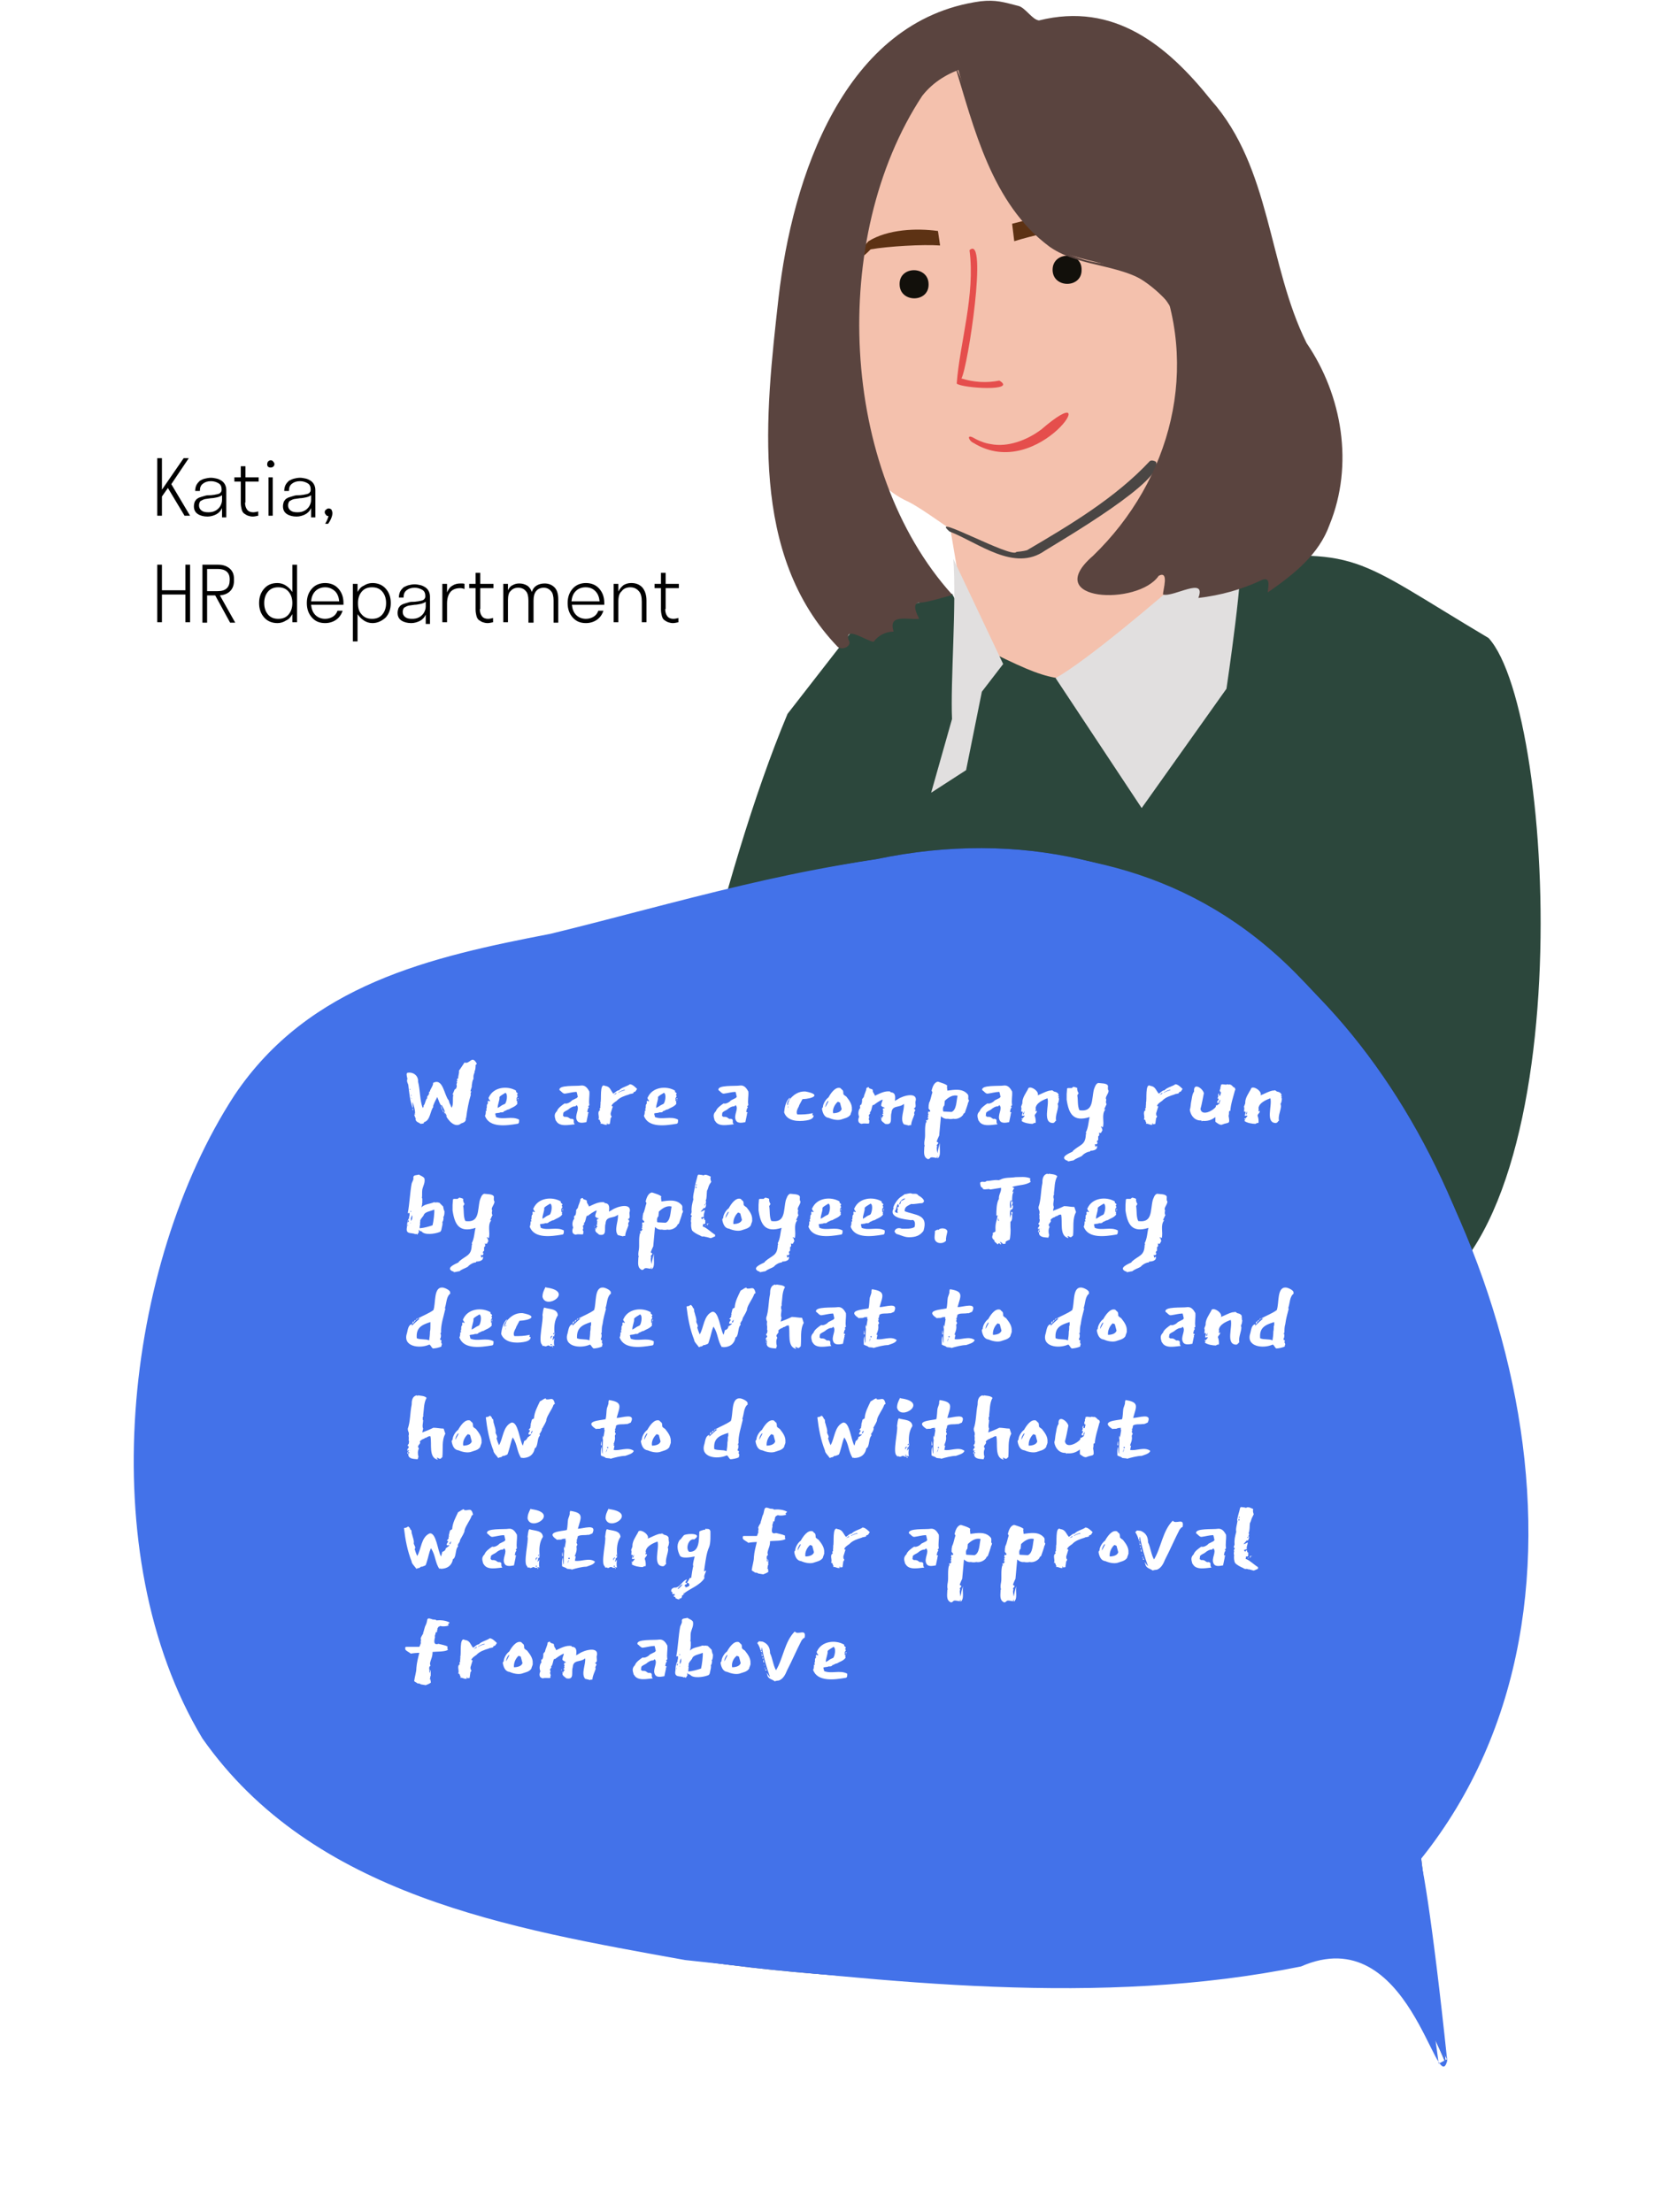
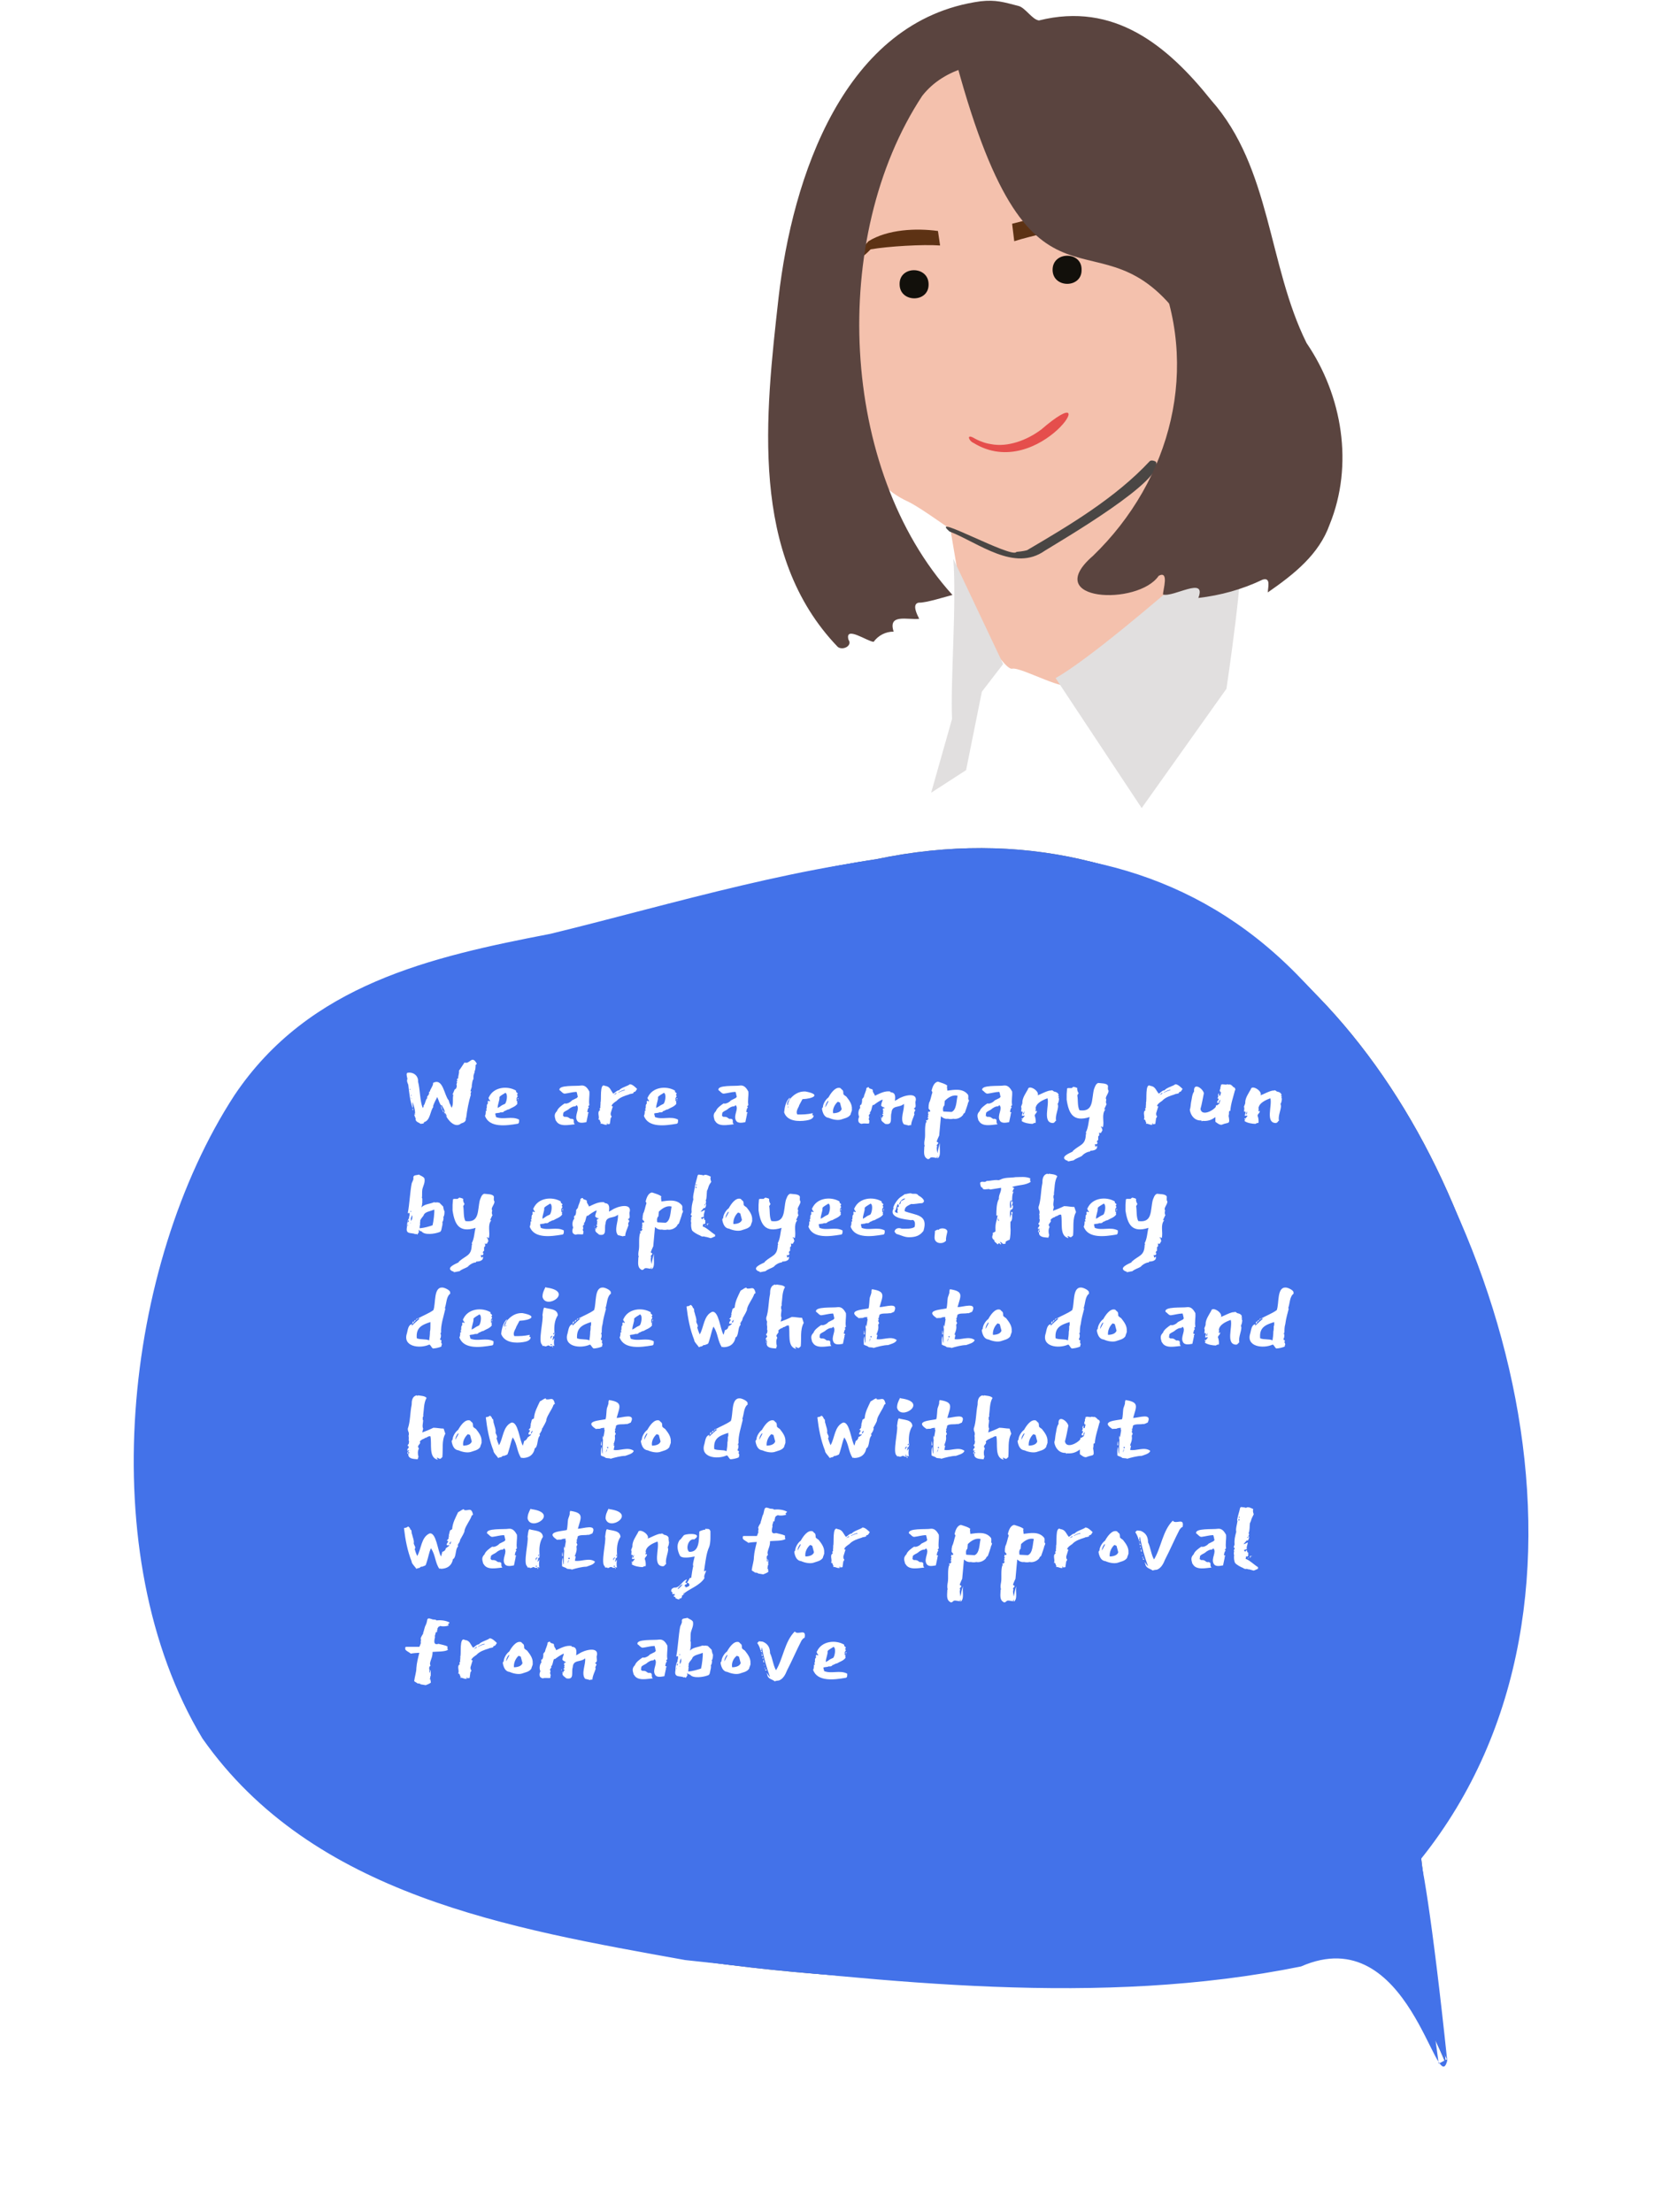
<svg xmlns="http://www.w3.org/2000/svg" version="1.1" id="Слой_1" x="0px" y="0px" width="390px" height="519px" viewBox="0 0 360 519" style="enable-background:new 0 0 360 519;" xml:space="preserve">
  <style type="text/css">
	.st0{fill-rule:evenodd;clip-rule:evenodd;fill:#F4C1AD;}
	.st1{fill-rule:evenodd;clip-rule:evenodd;fill:#E54E4C;}
	.st2{fill-rule:evenodd;clip-rule:evenodd;fill:#5D3214;}
	.st3{fill-rule:evenodd;clip-rule:evenodd;fill:#12100B;}
	.st4{fill-rule:evenodd;clip-rule:evenodd;fill:#2C473C;}
	.st5{fill-rule:evenodd;clip-rule:evenodd;fill:#E1DFDF;}
	.st6{fill-rule:evenodd;clip-rule:evenodd;fill:#4A4644;}
	.st7{fill-rule:evenodd;clip-rule:evenodd;fill:#5A443F;}
	.st8{opacity:0.6;fill-rule:evenodd;clip-rule:evenodd;enable-background:new;}
	.st9{fill-rule:evenodd;clip-rule:evenodd;fill:#4372E9;}
	.st10{fill:#FFFFFF;}
</style>
  <path class="st0" d="M207.6,121.7l3.2,19c0,0,9.5,16.7,11.7,16.2s13.8,6.3,14.2,3.3s24.6-21.2,24.6-21.2l-3.8-34.3l-13.3,12.7  L207.6,121.7z" />
  <path class="st0" d="M267.2,67.6c-0.3-27.3-19.8-67.4-52.6-53.1c-31.8-1.4-33,41.2-33.8,64.7c-0.4,12.6-4,17.8,5.2,27.5  c4.5,4.8,6.3,8.4,12.3,11.1c8,4.2,19.3,15.7,29.4,12.2c8.2-1.4,15.6-6.9,22.2-11.6c2.9-1.8,3.2-0.9,5.2-3.6  C264.2,101,267.8,83.9,267.2,67.6" />
-   <path class="st1" d="M219.5,89.3c-3,0.6-6,0.4-8.9-0.5c1.5-2.5,6.3-34.1,1.9-30.1c1.4,10.5-2.3,21.8-3,31.3  C210.7,91.1,223.9,91.9,219.5,89.3" />
  <path class="st2" d="M222.5,52.5l0.5,4.1c3.7-1.2,11.3-2.9,15.1-3.5l7.7,1.7l5.2,3.1C242.4,47.1,233.8,49.6,222.5,52.5" />
  <path class="st2" d="M205.1,54.2l0.5,3.4c-4.1-0.3-12.2,0.2-16.3,0.9c-3.8,4-3.1,0.8-0.5-1.9C193.3,53.8,200,53.5,205.1,54.2z" />
  <path class="st3" d="M238.8,63.3c0.1,4.4-6.8,4.4-6.8,0S238.9,58.9,238.8,63.3" />
  <path class="st3" d="M202.9,66.7c0.1,4.4-6.8,4.4-6.8,0C196,62.3,202.9,62.3,202.9,66.7" />
-   <path class="st4" d="M271.5,131.6L251.1,160c-20-0.9-17.5,1-36-8.2l-6.7-12.5l-21.1,5.7l-17.5,22.5c-16.2,38.7-27.3,95.2-37.2,135.9  l43.1,3.5c2.1-3.2,4.3-6.8,6.5-10.4c0.6,3.7,1.2,7.2,1.8,10.4c17.5,0,110.5,0,129.9,0c42.7-13.2,36.6-139.5,20.4-157.2  C302,130.5,304.4,128.4,271.5,131.6z" />
  <path class="st5" d="M208.7,131.1c0.8,10.8-0.7,28.8-0.3,37.6l-4.9,17.3l8.2-5.3l3.7-18.4l5-6.5L208.7,131.1z" />
  <path class="st5" d="M232.7,159.1c7.4-4.1,24.6-18.8,31.1-24.5c0,0,10.5-4.8,12-4c1.5,0.7-3,31-3,31l-19.9,28L232.7,159.1z" />
  <path class="st6" d="M207.8,124.7c6.9,2.7,15.2,9.6,22.4,4.5c4.2-2.6,28.7-16.9,26-20.9c-0.4-0.2-1-0.4-1.4-0.1  c-8.1,8.7-19.1,15.2-28.8,20.9c-0.6,0.2-2.3,0.4-2.5,0.4C222.6,131.2,202.6,120.1,207.8,124.7" />
-   <path class="st0" d="M82.9,283.9c-1.6,0.5,1.6,4.3,3.2,4.3c8.1,0,28.3-1.8,28.3-1.8s-17.7,5.9-25.6,7.4c-2.3,0.4,0.3,4.7,1.5,5.2  c3.4,0.6,9.4-0.7,13-0.6c-13.6,7.1,10.8,4.2,15,5.3c10.4,3.9,52.6,3.4,64.1,3.2c5.2-2.3,10.3-4.8,10.3-4.8l-3.9-25.5  c0,0-22.3,3.7-23.8,2c-12.1-5.8-34.4-11.3-46.1-12.5c3.7,0.5-41.9-0.3-36.8,11.5c2,2,31.8-1.2,31.8-1.2S89.7,281.5,82.9,283.9z" />
  <g>
    <path class="st7" d="M297,123.1c-2.5,7-8.3,11.6-14.5,15.9c0-1.1,0.8-3.6-1.2-3c-4.8,2.3-9.9,3.7-15.1,4.3c2-5.2-5.8-0.1-8.3-0.8   c0-1.1,1.5-5.7-1-4.4c-4.8,7.1-27.9,6.1-15.4-4.7c18.4-17.8,25.3-44.4,14.7-68.1c-3-10.7-1-22.4-7.8-32c-1.3-3.2-6.7-6.8-9.5-8.7   c-5.9-3.9-8-7.8-15.3-8c-8,1-16.8,2-22.2,8.9c-21.8,33.1-19.5,87.7,7.1,117.1c-1.6,0.4-6.3,1.9-7.9,1.8c-1.7,0.3-0.4,2.8,0.1,3.8   c-2.7,0.3-7.4-1.3-6,3c-1.9,0-3.6,0.9-4.7,2.4c-1.5-0.1-6.8-3.9-5.9-0.5c1,1.4-1.3,2.6-2.5,1.7c-20.8-21.6-17-54.4-13.9-82   c3.2-28,15.3-65.1,47.4-69.5c3.6-0.4,5.4,0.2,8.9,1.1c1.6,0.4,3.2,3.2,4.8,3.4c17.6-4.4,30.1,5.8,40.4,18.7   c14.1,15.9,13.3,38.7,22.4,57C300,92.8,302.7,109.1,297,123.1z" />
  </g>
  <path class="st7" d="M209.5,15c18.1,66.6,33,32.1,53,60.2c1.5,1.7,3.5,0.9,4.1-1.1c7.6-16.9-8-33.4-17.5-45.7  c-6-6.5-12.9-11.1-19.3-16.7c-7.9-8.5-17-9.7-20.8,3.1" />
-   <path class="st7" d="M208.9,14.8c4.7,15.4,8.8,33,22.4,43.1c7.6,5.3,18.2,3.7,25.2,10.2c2.5,2,3.5,5.2,5.7,7.4  c6.2,3.4,6.6-9.9,6.4-13.7c-0.9-10.3-8.3-18.4-13.7-26.7c-7.9-11.3-19.6-18.9-29.8-28c-7.4-6.4-14.6-0.7-16.7,7.3  c-0.2,0.4,0.6,0.5,0.8,0.1c4-12.9,12.4-11.2,20.4-2.7c15.8,12,30.4,26.9,37.6,45.7c1.3,5.8,1.2,12.8-2.3,17.8  c-4.7,0.7-4.7-11.4-20.5-13.4C220,59.4,216.2,30.3,208.9,14.8" />
  <path class="st1" d="M213.4,103.9c15.6,9.7,31.7-16.8,15.8-3l0.1-0.1c-3.3,2.5-7.9,4.2-11.8,3.4c-0.7-0.1-1.5-0.3-2.2-0.6  c-0.4-0.1-1.4-0.6-1.9-0.9C211.7,101.8,212.4,103.5,213.4,103.9" />
  <g filter="url(#filter0_d_354_14)">
    <path class="st8" d="M318.4,423.3c2,16.3,3.9,32.6,5.9,49c-7.9-19.1-17.8-31.3-37.8-22.7C216.6,457.3,56,458,25.7,379.5   C10.6,333.3,17.6,268.7,51,233.4c18.8-18.2,43.5-21.6,66.7-26.7c24.3-5.4,48.3-13.4,72.9-17.1c68.1-14.3,121.1,31.9,142.1,99.4   C348.4,332.1,348.6,386.8,318.4,423.3" />
    <path class="st9" d="M318.4,423.3c2,16.3,3.9,32.6,5.9,49c-7.9-19.1-17.8-31.3-37.8-22.7C216.6,457.3,56,458,25.7,379.5   C10.6,333.3,17.6,268.7,51,233.4c18.8-18.2,43.5-21.6,66.7-26.7c24.3-5.4,48.3-13.4,72.9-17.1c68.1-14.3,121.1,31.9,142.1,99.4   C348.4,332.1,348.6,386.8,318.4,423.3" />
    <g>
      <path class="st9" d="M324.6,471.5c-2.4,9.5-8.8-33.3-34.3-22.1c-47.3,9.6-96.8,3.6-144.5-1.5c-41-7.4-87.4-15.1-113.3-52    C6.5,352.7,14.1,284.8,40,245c17.5-26.1,46.2-32.5,74.2-37.9c57.5-14,126.7-39.6,175,9.4c49.3,49.9,78,146.7,29.3,207.6    c-0.9,1.3-2.4-0.6-1.5-1.9c9.3-13.2,17.9-28.2,22.1-45.4c9.9-49.7-10.1-108.1-39.5-145.5c-41.1-55.6-108.4-43.5-166-26.1    c-27.7,7.5-57.3,8.3-80.4,28.2C18.4,266.3,9.9,336.7,27.7,382.6c18.7,41,64.3,52.3,104.1,60.3c47,8.1,94.8,10,142.3,7.3    c29.1-6.7,36.7-10.2,50.4,21c-0.6,0.3-1.3,0.7-1.9,1C313.7,407.3,317.6,404.8,324.6,471.5z" />
    </g>
  </g>
  <defs>
    <filter id="filter0_d_354_14" x="0.352" y="166.275" width="400.648" height="351.708" filterUnits="userSpaceOnUse" color-interpolation-filters="sRGB">
      <feFlood flood-opacity="0" result="BackgroundImageFix" />
      <feColorMatrix in="SourceAlpha" type="matrix" values="0 0 0 0 0 0 0 0 0 0 0 0 0 0 0 0 0 0 127 0" result="hardAlpha" />
      <feOffset dy="12" />
      <feGaussianBlur stdDeviation="8" />
      <feColorMatrix type="matrix" values="0 0 0 0 0.051 0 0 0 0 0.124 0 0 0 0 0.308 0 0 0 0.502 0" />
      <feBlend mode="normal" in2="BackgroundImageFix" result="effect1_dropShadow_354_14" />
      <feBlend mode="normal" in="SourceGraphic" in2="effect1_dropShadow_354_14" result="shape" />
    </filter>
  </defs>
  <path class="st10" d="M94,249.3c1.3,0.5,1.7-1.9,2.9,0.3l-0.3,0.3c0,0.5,0,1.1-0.3,1.6h0.1c-0.2,0.5-0.3,0.8-0.3,1.1l0,0v0.6  c-0.3,0.3-0.3,1.1-0.4,1.5c0.1,0.4-0.3,1-0.3,1.4l0.2-0.1l-0.2,0.7l0.1,0.1c-0.5,1.6-0.9,3.7-1.1,5.4c0,0,0,0.1-0.1,0.2  c0.1,0.8-0.5,1-1.1,1.2c-1.4,1.2-3.1-0.7-3.7-2.1c-0.1-0.1-0.3-0.4-0.3-0.6h0.2c-0.1-0.5-0.5-1.2-0.8-1.7c0,0.1,0,0.2-0.1,0.2  c-0.5-0.8-0.5-1.1-0.9-2c-0.3,0.6-0.8,1.5-1,2.2l0.1,0.1c-0.8,1-0.7,3.2-2.2,3.6l-0.1,0.3l-0.7,0.1c-0.5-0.4-1.1-0.4-1.2-1.1h0.1  l-0.4-1v-0.1l0.1,0.1l0.2-0.2h-0.3l0.2-0.2c0-0.9-0.3-1.8-0.6-2.6c-0.1,0.4,0.1,0.9,0.1,1.3h-0.1c-0.6-1.6-0.8-3.7-1-5.4  c-0.2-0.5-0.4-0.8-0.2-1.4c-0.1-0.4-0.4-1.4,0.1-1.4c1.3-0.2,2.5,0.7,2.4,2.1c0.5,1.9,0.4,4.4,1.1,6.2c0.1-0.2,0.2-0.4,0.3-0.5  l-0.1,0.1c0-0.1,0-0.4,0.1-0.3l0,0c0.4-0.7,0.3-1.2,0.8-1.7l-0.1-0.1c0.1-0.5,0.5-0.5,0.5-1.1c-0.1-0.4,0.3-0.2,0.2-0.4  c0-0.3,0.9-1.5,0.7-1.9c2.4-1.3,2.6,2.9,3.7,4.1l0.2,0.7c0.2,0.2,0.3,0.8,0.5,1c0.5-1,0.1-2.1,0.4-3.1l-0.2,0.1c0-0.1,0-0.1,0-0.1  l0.5-1.2c0.4,0,0.6-0.9,0.4-1.1l0.2-0.7l-0.1,0.1l-0.1-0.1l0.3-0.3l-0.2-0.1l0.1-0.3l0.3-0.1h-0.1c0-0.6,0.3-1.2,0.2-1.8l0.3-0.4  L94,249.3z M89.3,261c0,0.2,0.4,0.8,0.5,1C89.9,261.7,89.5,261.2,89.3,261z M88.6,259.9c0.1,0,0.2,0.4,0.1,0.4  S88.5,259.9,88.6,259.9z M81.9,260.1c0,0.1,0.1,0.4,0,0.4S81.7,260.1,81.9,260.1z M81.2,255.5c-0.2,0,0,0.4,0.1,0.1  C81.3,255.6,81.3,255.5,81.2,255.5z M88.5,259.6c0.1,0,0.2,0.2,0.1,0.3C88.5,259.8,88.4,259.7,88.5,259.6z M81.5,257.6  c0,0.1,0,0.2,0.1,0.3c0-0.2,0-0.2-0.1-0.4V257.6z M89,260.6c0.1,0,0.2,0.3,0,0.3C88.9,260.9,88.9,260.6,89,260.6z M81.4,256.7  c0-0.2-0.1-0.3-0.1-0.5C81.3,256.4,81.4,256.6,81.4,256.7z M88.8,260.4c0.1,0,0.1,0.2,0.1,0.2C88.8,260.7,88.7,260.4,88.8,260.4z   M81.5,256.9c-0.1,0-0.1,0.2,0,0.2C81.6,257,81.6,256.9,81.5,256.9z M81.6,257.1C81.5,257.1,81.5,257.2,81.6,257.1  C81.6,257.3,81.7,257.2,81.6,257.1z M81.3,256C81.2,256,81.3,256,81.3,256C81.2,256,81.4,256.1,81.3,256C81.4,256,81.3,256,81.3,256  z M101.9,259.9c0.8-0.4,0.4-0.4,1.6-0.9c0.3-0.2,0.8-2.2,0.1-2.6c-0.4,0.3-1.1,0.6-1.4,1c0.1,0.8-0.5,1.8-0.4,2.6L101.9,259.9  L101.9,259.9z M106.4,259c-0.5,0.7-1.4,0.9-2,1.3c-0.4,0-0.8,0.4-1.1,0.4c-0.1,0.3-0.4,0.3-0.7,0.3h-0.2c-0.2,0.2-1,0.1-1.2,0.3  l0.2,0.8c1.7,0.7,3.7-0.3,5.4,0.6c0,0.4,0.1,1-0.5,1c-2.4,0.4-6.5,1-7.5-1.9c0.2-0.3,0.2-0.8,0.2-1.2h0.2l0,0c0-0.1,0-0.2,0-0.2  s0,0-0.1-0.1c0-0.1-0.1-0.1,0.1-0.2c0.1-0.4-0.1-0.9,0.3-1.2c0-0.1,0-0.2-0.1-0.3c0.1,0,0.1-0.5,0.3-0.3l0,0l0.1,0.1l0,0  c0.6,0-0.3-0.5-0.1-0.7c0-0.1-0.1-0.1-0.1-0.2h0.1c1.1-2.5,4.4-2.8,6.4-1.6v0.3c0.1,0.1,0.3,0.2,0.4,0.4l-0.2,0.3l0.2,0.3  c-0.1,0.2-0.3,0.4-0.3,0.6l0,0c0.1,0.1,0,0.4,0,0.5l0.2,0.1v0.2l-0.1,0.1l0.1,0.1C106.4,258.8,106.4,259,106.4,259z M106.5,257.7  c0.2-0.1,0.2,0.2,0,0.2C106.4,257.9,106.4,257.7,106.5,257.7z M106.6,258.1c0,0.1,0,0.1-0.1,0.1  C106.5,258.2,106.5,257.9,106.6,258.1z M119.1,262.5c1,0.1,0.2,0.8,0.8,1.3c-1.3,0.1-3.6,0.7-4.4-0.8l-0.1-0.1  c-0.3-1-0.4-1.5,0.3-2.2c0.2-0.7,1.2-1.4,1.8-1.8c0.5,0.2,1.4-0.3,1.7-0.7l1.2-0.6c0-0.1,0.2-0.2,0.2-0.3c-0.1,0-0.2-1.3-0.4-1.1  c-0.7,0-1.8,0.3-2.6,0.4c-0.5,0.1-0.9-0.6-1.3-0.8c-0.4-1.3,4-0.9,5.1-1.1c1-0.1,1.5,0.7,1.9,1.4c0.1,1.1-0.2,2.1,0,3.2l-0.3,0.3  l0.2,0.2l-0.2,0.3c0,0.1-0.1,0.2-0.1,0.3l0,0l-0.1,0.5l0.3,0.1v0.2l-0.2,0.1l0.1,0.1c-0.1,0.4-0.3,1.4-0.4,1.9  c-0.6,0.1-1.8,0.4-2.2-0.4c-0.7-1.2,0.8-2.8-0.1-3.6c-0.1,0.1-0.2,0.2-0.3,0.3c-0.5-0.1-1.3,0.4-1.6,0.7c-0.4,0.3-0.9,0.4-1.2,0.8  c0,0.2-0.1,0.6-0.1,0.8l0,0l0.1-0.1l0.1,0.2c0.2,0.1,0.6,0,0.8,0.1l0,0C118.4,262.1,118.9,262.7,119.1,262.5z M128.3,261.2  c0,0.2,0,0.5,0.1,0.6h0.1c0,0.1,0,0.5-0.2,0.5l-0.2,1.4c-0.2,0.1-0.4,0-0.6,0.1v-0.3c-0.2,0.1-0.1,0.4-0.1,0.5  c0-0.1-0.2-0.1-0.2-0.1c-0.3,0.1-1-0.4-1.3-0.2c0-0.1,0.1-0.2,0.1-0.3c-0.3-0.2-0.1-0.8-0.6-0.7c0.4-0.6-0.4-1.8,0.4-2.2  c0-0.1-0.1-0.3-0.1-0.4l0.2-0.2c-0.1-0.3,0.1-1,0-1.2c0.3-0.4-0.3-4.8,1.1-3.9c1.2,0.1,1.3,1.1,1.9,1.8c0.6-0.3,0.7-0.7,1.4-0.8  c0.4-0.6,2.1-1,2.5-1.4c0.6,0,1.3,0.7,1.7,1.1l-0.4,0.6l-0.5,0.2l0.1,0.1c-0.2,0.3-0.9,0.2-1.1,0.4l0,0l0,0c-1,0.3-2.2,0.7-2.9,1.5  c-0.3,0.2-1.1,0.7-1.2,1.2l0.3,0.1L128.3,261.2L128.3,261.2z M131.2,255.8c-0.4,0.1-0.7,0.3-1.1,0.5v0.1c0.5-0.3,1.1-0.5,1.6-0.6  C131.6,255.7,131.3,255.7,131.2,255.8z M129.5,256.5c-0.2,0.2-0.6,0.4-0.8,0.6l0,0c0.1-0.3,1.4-0.4,0.8-0.7  C129.5,256.3,129.6,256.4,129.5,256.5z M139.1,259.9c0.8-0.4,0.5-0.4,1.6-0.9c0.3-0.2,0.8-2.2,0.1-2.6c-0.4,0.3-1.1,0.6-1.4,1  c0.1,0.8-0.5,1.8-0.4,2.6L139.1,259.9L139.1,259.9z M143.7,259c-0.5,0.7-1.4,0.9-2,1.3c-0.4,0-0.8,0.4-1.1,0.4  c-0.1,0.3-0.4,0.3-0.7,0.3h-0.2c-0.2,0.2-1,0.1-1.2,0.3l0.2,0.8c1.7,0.7,3.7-0.3,5.4,0.6c0,0.4,0.1,1-0.5,1c-2.4,0.4-6.5,1-7.5-1.9  c0.2-0.3,0.2-0.8,0.2-1.2h0.2l0,0c0-0.1,0-0.2,0-0.2s0,0-0.1-0.1c0-0.1-0.1-0.1,0.1-0.2c0.1-0.4-0.1-0.9,0.3-1.2  c0-0.1,0-0.2-0.1-0.3c0.1,0,0.1-0.5,0.3-0.3l0,0l0.1,0.1l0,0c0.6,0-0.3-0.5-0.1-0.7c0-0.1-0.1-0.1-0.1-0.2h0.1  c1.1-2.5,4.4-2.8,6.4-1.6v0.3c0.1,0.1,0.3,0.2,0.4,0.4l-0.2,0.3l0.2,0.3c-0.1,0.2-0.3,0.4-0.3,0.6l0,0c0.1,0.1,0,0.4,0,0.5l0.2,0.1  v0.2l-0.1,0.1l0.1,0.1L143.7,259L143.7,259z M143.8,257.7c0.2-0.1,0.2,0.2,0,0.2C143.7,257.9,143.7,257.7,143.8,257.7z M143.9,258.1  c0,0.1,0,0.1-0.1,0.1C143.7,258.2,143.8,257.9,143.9,258.1z M156.4,262.5c1,0.1,0.2,0.8,0.8,1.3c-1.3,0.1-3.6,0.7-4.4-0.8l-0.1-0.1  c-0.3-1-0.4-1.5,0.3-2.2c0.2-0.7,1.2-1.4,1.8-1.8c0.5,0.2,1.4-0.3,1.7-0.7l1.2-0.6c0-0.1,0.2-0.2,0.2-0.3c-0.1,0-0.2-1.3-0.4-1.1  c-0.7,0-1.8,0.3-2.6,0.4c-0.5,0.1-0.9-0.6-1.3-0.8c-0.4-1.3,4-0.9,5.1-1.1c1-0.1,1.5,0.7,1.9,1.4c0.1,1.1-0.2,2.1,0,3.2l-0.3,0.3  l0.2,0.2l-0.2,0.3c0,0.1-0.1,0.2-0.1,0.3l0,0l-0.1,0.5l0.3,0.1v0.2l-0.2,0.1l0.1,0.1c-0.1,0.4-0.3,1.4-0.4,1.9  c-0.6,0.1-1.8,0.4-2.2-0.4c-0.7-1.2,0.8-2.8-0.1-3.6c-0.1,0.1-0.2,0.2-0.3,0.3c-0.5-0.1-1.3,0.4-1.6,0.7c-0.4,0.3-0.9,0.4-1.2,0.8  c0,0.2-0.1,0.6-0.1,0.8l0,0l0.1-0.1l0.1,0.2c0.2,0.1,0.6,0,0.8,0.1l0,0C155.7,262.1,156.1,262.7,156.4,262.5z M169,261  c0.1-1.1,0.4-2.7,1.3-3.4l0.1,0.1c-0.4,0.4-0.8,1.1-0.7,1.7c0.1-0.3,0.5-1.1,0.5-1.3c0.9-1.2,2.2-2.1,3.8-2c3.8,0.7,1.8,1.7-0.7,1.8  l-0.8,1.5v0.1c-0.3,0.6-0.8,1.4-0.4,2c1.3,0,2.2,0,3.6-0.3c0,0.1,0,0.3-0.1,0.4c0,0.1,0.2,0.1,0.3,0.1c0.1,0.8-1,1.1-1.7,1.2  C172.3,263.2,169.7,263.1,169,261z M169.9,259.5c0,0.2-0.1,0.3,0,0.5C169.9,259.9,170,259.6,169.9,259.5z M170,259.3  c0-0.1,0.1-0.3,0.1-0.4C170,259,169.9,259.1,170,259.3L170,259.3z M177.9,260.1c0-0.1,0.1-0.2,0.2-0.3c0-0.8,0.7-1.9,1.3-2.3  c0.5-0.9,1.6-2.6,2.8-2.2l0.4,0.4c0.3,0.1,0.3,0.7,0.3,1c0.1,0.2,0.4,0.4,0.7,0.6c0.7,0.9,1.4,1.8,1.3,3c0.1,0.3-0.3,0.9-0.3,1.2  c-0.5,0.8-1.5,0.9-2.3,1.2c-0.8,0.2-1.9,0-2.8-0.4c-1-0.1-1.4-1-1.6-2L177.9,260.1z M180.5,261.2c0.7,0,1.8-0.2,2-1l-0.4-1.5  l-0.5-0.2C180.9,259.1,180.3,260.2,180.5,261.2z M179.3,258.3c-0.3,0.3-0.7,1.1-0.6,1.5c0.1-0.3,0.6-1.1,0.7-1.4L179.3,258.3z   M191.8,259.2c0-0.4,0.3-0.8,0.3-1.2c-0.6,0.2-1.6,0.9-2.1,1.3l-0.1-0.1c-0.4,0.3-0.3,1.5-0.8,1.8l0.1,0.2l-0.4,0.6l0.2,0.1  c-0.1,0.1-0.1,0.3,0,0.4c-0.4,0.2,0.1,0.6,0,0.8c0,0,0,0,0,0.1h-0.1l0.1,0.2l-0.1,0.2c-0.5,0.1-1.2-0.1-1.7,0.1  c-1.1-0.2-0.8-1.2-0.6-1.7c-0.3-0.6-0.2-1.6,0.3-2.1l-0.1-0.1c0-0.2,0-0.4,0.1-0.6c0,0,0,0,0.1,0.1c0.3-0.4,0.3-0.9,0.3-1.4l0.4-0.5  c0.1-0.7,0.6-1.4,0.6-2.1c0.1,0,0.5-0.4,0.6-0.1c0.1,0.4,1,0.2,0.9,0.7c0,0.5,0.4,0.7,0.5,1.2c1.1-0.5,2.3-1.2,3.6-1  c0,0.1,0.1,0.2,0.2,0.2c1.1,0.1,1,1.1,0.9,2c0.2-0.1,0.5-0.3,0.7-0.4c1.1-0.8,4.9-1.9,4.1,0.7c0,0.7,0.3,1.2-0.4,1.5l0.2,0.1  l0.1,0.2h-0.1h0.2c-0.1,0.4-0.3,0.4-0.3,0.9l0.1,0.1c-0.3,1-0.7,1.5-0.8,2.6h-0.4l-0.1,0.1l-1.2-0.3c-1-1.2,0.2-3.4,0-4.8  c-1,1-2.8,0.2-2.9,2.1c-0.4,1.1,0.5,3-1.5,2.6c-0.4-0.4-1-0.6-0.9-1.2h0.1c-0.2-0.1-0.2-0.2-0.2-0.4l0.3,0.3v-0.1c0,0,0-0.1,0-0.2  c0.1-0.1,0.2-0.2,0.3-0.4l-0.3-0.2c0.1-0.1,0.1-0.2,0.3-0.2c-0.1-0.2-0.2-0.4,0-0.6c0-0.1-0.1-0.2-0.2-0.2c0.2-0.1,0-0.5,0.2-0.5  l0.1,0.1c0-0.1,0.1-0.1,0.1-0.1s0.1,0,0.1-0.1C192.2,259.8,191.6,259.5,191.8,259.2z M191.6,261.7c0,0,0.1,0.2,0,0.2  C191.5,261.8,191.6,261.7,191.6,261.7z M192,259.9C192.1,260,192.1,260,192,259.9C192,260,191.9,259.9,192,259.9z M192.2,260.3  L192.2,260.3L192.2,260.3L192.2,260.3C192.2,260.2,192.2,260.2,192.2,260.3z M202.9,259.8c0-0.1,0-0.7,0.1-0.8v-0.2  c0.4-0.7,0.5-1.7,0.8-2.5l-0.2-0.4c0.2-0.8,0.6-2,1.5-2.1c0.3,0.1,2.1,0.6,2.2,1l-0.1,0.1l0.1,1c1.6-0.2,3.6-0.6,4.8,0.9  c0.2,0.2,0.1,0.8,0.1,1.1l0.2,0.3c-0.1,0.1-0.1,0.3-0.1,0.4h-0.1c-0.1,0.6-0.6,1.9-0.8,2.5l-0.4,0.3h0.1c-0.4,0.8-1.6,1.3-2.4,1.1  c-0.3,0.1-0.9,0.1-1.3,0c-0.6,0.1-1.2-0.2-1.6-0.6l-0.4,4.4v0.1c-0.1,0.2-0.6,1.3-0.6,1.5c0.1,0,0.4,0.2,0.4,0.3l-0.4,0.5  c0,0.1,0.1,0.2,0.1,0.3c-0.2,0.4,0,1.1,0.1,1.6c0.1-0.6,0.3-1.9,0.6-2.4c-0.3,1,0.4,3-0.6,3.6v-0.5c-0.2,0.1,0,0.3-0.2,0.4  c-0.4,0-1.4-0.4-1.6,0.1l0,0l-0.4,0.2c-1.3-0.5-0.9-1.9-0.9-3l0.1-0.1c-0.2-0.4-0.1-1.1,0-1.6c0.2-1.1-0.1-2.7,0.3-4h0.2  c-0.1-0.1-0.2-0.3-0.2-0.5l0.3,0.1v0.1c0,0,0-0.1,0-0.2c0.1-0.1,0.2-0.2,0.3-0.4l-0.3-0.1c0.1,0,0.1-0.3,0.3-0.3  c-0.2-0.1-0.2-0.4,0-0.5c0-0.1-0.1-0.2-0.2-0.2c0.2,0,0-0.5,0.2-0.5l0.2,0.1c0.1-0.2,0.1,0,0.2-0.2  C203.2,260.3,202.8,260.3,202.9,259.8L202.9,259.8z M206.4,260.8c0.5,0,1.4,0.1,1.9,0.1c1.2-0.5,1.1-2.6,1.4-3.8  c-1.1-0.3-2.2,0.4-3,1.2l-0.1,1.1l-0.2,0.2v0.1c-0.2,0.2-0.1,0.8-0.1,1L206.4,260.8z M218.3,262.5c1,0.1,0.2,0.8,0.8,1.3  c-1.3,0.1-3.6,0.7-4.4-0.8l-0.1-0.1c-0.3-1-0.4-1.5,0.3-2.2c0.2-0.7,1.2-1.4,1.8-1.8c0.5,0.2,1.4-0.3,1.7-0.7l1.2-0.6  c0-0.1,0.2-0.2,0.2-0.3c-0.1,0-0.2-1.3-0.4-1.1c-0.7,0-1.8,0.3-2.6,0.4c-0.5,0.1-0.9-0.6-1.3-0.8c-0.4-1.3,4-0.9,5.1-1.1  c1-0.1,1.5,0.7,1.9,1.4c0.1,1.1-0.2,2.1,0,3.2l-0.3,0.3l0.2,0.2l-0.2,0.3c0,0.1-0.1,0.2-0.1,0.3l0,0l-0.1,0.5l0.3,0.1v0.2l-0.2,0.1  l0.1,0.1c-0.1,0.4-0.3,1.4-0.4,1.9c-0.6,0.1-1.8,0.4-2.2-0.4c-0.7-1.2,0.8-2.8-0.1-3.6c-0.1,0.1-0.2,0.2-0.3,0.3  c-0.5-0.1-1.3,0.4-1.6,0.7c-0.4,0.3-0.9,0.4-1.2,0.8c0,0.2-0.1,0.6-0.1,0.8l0,0l0.1-0.1l0.1,0.2c0.2,0.1,0.6,0,0.8,0.1l0,0  C217.6,262.1,218,262.7,218.3,262.5z M224.6,259.7c0-0.1,0.4-0.9,0.3-1c0-1.1,0.8-2.2,1.3-3.1c0.2-1.2,2.8,0.4,2.3,1.4  c0.4-0.1,2.6-1.3,3.1-1.1c0.2-0.2,0.5,0,0.7,0.2c0.6,0.1,1.2,0.4,1.1,1h-0.1c0,0.1-0.1,0.2,0.1,0.1c0,0,0,0,0.1,0v0.1l-0.1,0.1  c0,0.2,0,0.3,0.1,0.3c0,0.4-0.1,1.2-0.4,1.4h0.2c-0.1,0.1-0.1,0.2,0,0.3c0,1.1-0.7,2.3-0.5,3.5v0.1l-0.2,0.1l-0.1,0.2  c-0.2,0.1-0.2,0.1-0.3,0.2c-2.7,0.1-0.9-4.2-1.4-5.8c-1.1,0.4-2.7,1.1-2.8,2.4l0.1,0.1c-0.1,0.3-0.1,0.2-0.1,0.6l0.3-0.2  c0.1,0.6-0.5,0.7-0.5,1.2c0.2,0.4,0.3,1.3,0.2,1.7c-0.3-0.1-0.5,0.1-0.7,0.2c-0.7,0-2-0.2-2.6-0.7l0.3-0.4c-0.1,0.1-0.2,0.1-0.3,0  c0-0.1,0-0.2,0.1-0.2l0.1,0.1l0.5-0.6c0-0.1,0-0.1-0.1-0.2c-0.1,0.1-0.1,0.1-0.1,0.1s-0.1,0-0.4,0c0-0.4,0.2-0.6,0.2-0.9  c-0.1,0-0.1,0-0.2-0.1c-0.1,0-0.1,0-0.2,0.1C224.6,260.5,224.8,260.1,224.6,259.7z M225.1,261.5c0.3-0.1,0.1-0.3,0.3-0.7  C225.2,260.9,225,261.4,225.1,261.5z M224.7,260.6L224.7,260.6c-0.1,0.1-0.1,0.1,0,0.2V260.6z M224.8,261.4v-0.2  C224.8,261.2,224.8,261.3,224.8,261.4C224.8,261.3,224.8,261.3,224.8,261.4L224.8,261.4z M225,260.4v-0.2V260.4L225,260.4z   M235.3,256.7c0-0.4,0.1-0.9,0.1-1.3l0.2-0.1h0.9c0.1-0.1,0.2-0.2,0.4-0.3c0.1,0,0.8,0.2,0.9,0.3c-0.1,0.4,0.1,0.9,0.3,1.2l-0.3,0.5  c0.2,1.1,0,2.5,0.5,3.5c3.4,0.5,2.8-2.5,3.4-4.9c0.2-0.5,0.4-1.3,1-1.5c0.6,0.1,2.1,0,2.3,0.7c0,0.1-0.1,1,0.1,1  c0.2,0.6-0.7,1.4-0.6,2l0.1,0.2c0,0.2-0.1,0.4-0.1,0.6h0.1c-0.1,0.1-0.1,0.2,0,0.4h0.1l-0.6,1.3h0.3c-1,1.2-0.2,2.9-0.6,4.2  c-0.2-0.1-0.2-0.1-0.4-0.2l-0.1,0.2h0.2l0.2,0.7l-0.4,0.7c0-0.1-0.1-0.1-0.1-0.1c-0.1,0-0.1,0-0.1,0.1c0,0-0.1-0.1-0.2-0.2  c0,0.3,0.2,0.8-0.2,0.9v0.9l-0.2,0.1c-0.1,0.2-0.1,0.5,0,0.5l0.1-0.1c-0.2,0.5-0.1,0.5-0.7,0.5c0,0.2,0.2,0.4,0.1,0.5l0.1,0.1  l0.3-0.3c0.3,1-0.9,1.2-1.5,1.2l-0.1,0.1v0.1c-0.6,0-1.5,0.5-1.9,1c-0.6,0.4-1.5,0.6-2,1.1v-0.1l-0.1,0.1c-0.3,0-0.9,0.2-1.2,0.2  l-0.1-0.2h-0.2c-1.7-0.8,0.6-1.7,1.4-2.1l0.1-0.2c1.7-1.5,2.9-1.3,3-3.8c0-0.1,0-0.1,0.1-0.2l-0.1-0.3c0.6-1.1,0.6-2.5,0.9-3.6  c-3.8,1.2-4.9-0.7-5.4-4.1V256.7z M256.3,261.2c0,0.2,0,0.5,0.1,0.6h0.1c0,0.1,0,0.5-0.2,0.5l-0.2,1.4c-0.2,0.1-0.4,0-0.6,0.1v-0.3  c-0.2,0.1-0.1,0.4-0.1,0.5c0-0.1-0.2-0.1-0.2-0.1c-0.3,0.1-1-0.4-1.3-0.2c0-0.1,0.1-0.2,0.1-0.3c-0.3-0.2-0.1-0.8-0.6-0.7  c0.4-0.6-0.4-1.8,0.4-2.2c0-0.1-0.1-0.3-0.1-0.4l0.2-0.2c-0.1-0.3,0.1-1,0-1.2c0.3-0.4-0.3-4.8,1.1-3.9c1.1,0.1,1.3,1.1,1.9,1.8  c0.6-0.3,0.7-0.7,1.4-0.8c0.4-0.6,2.1-1,2.5-1.4c0.6,0,1.3,0.7,1.7,1.1l-0.4,0.6l-0.5,0.2l0.1,0.1c-0.2,0.3-0.9,0.2-1.1,0.4l0,0l0,0  c-1,0.3-2.2,0.7-2.9,1.5c-0.3,0.2-1.1,0.7-1.2,1.2l0.3,0.1L256.3,261.2L256.3,261.2z M259.2,255.8c-0.4,0.1-0.7,0.3-1.1,0.5v0.1  c0.5-0.3,1.1-0.5,1.6-0.6C259.6,255.7,259.4,255.7,259.2,255.8z M257.6,256.5c-0.2,0.2-0.6,0.4-0.8,0.6l0,0c0.1-0.3,1.4-0.4,0.8-0.7  C257.6,256.3,257.6,256.4,257.6,256.5z M270.8,256.9l0.2-0.4l0.1,0.2l-0.1,0.1l0.1,0.3h0.2c0-0.1,0.3-0.8,0.2-0.9l-0.2,0.1  c0.1-0.2,0-0.2-0.1-0.4l0.2-0.6c0-0.1-0.1-0.4,0.1-0.4v-0.4c0.1,0,0.2,0,0.3-0.1l0.9,0.1l0.3-0.1l0.4,0.1l0.1-0.1l0.1,0.1h0.2  l0.5,0.4v0.1l0.4,0.2c0.1,0.1,0.2,0.4,0.2,0.5l-0.1,0.1c-0.4,1.6-1,3.2-1.1,4.9l-0.1-0.1l0,0l-0.2,0.2c0,0.2,0,0.8-0.1,1  c0.4,2.2,0,1.4-1.6,2.1c-0.5,0.1-1.1-0.4-1.5-0.7v-1.1c-0.9,0.7-1.8,1-3,0.9l-0.2,0.1l-0.1-0.2c-1.5,0.1-2.5-1.1-2.7-2.5  c0.2-0.5,0.2-1.3,0.3-1.8c0.2-0.8,0.2-1.8,0.7-2.5c-0.2-2.2,2-0.8,2.3,0.4c-0.2,1-0.5,2.7-0.8,3.7c0.3,1.8,3,0.4,3.6-0.5  c0-0.2,0-0.3,0.1-0.4l0.1,0.1l0.7-0.5c-0.1-0.1,0-0.1-0.1-0.2c-0.1,0.1-0.1,0.1-0.2,0.1c0,0-0.1,0-0.3-0.1c0-0.4,0.3-0.5,0.4-0.8  c-0.1,0-0.1,0-0.2-0.2c-0.1,0-0.1,0.1-0.2,0.1C270.7,257.7,271,257.3,270.8,256.9z M271,258.7c0.3,0.1,0.2-0.4,0.4-0.6  C271.2,258,271,258.5,271,258.7z M270.9,257.7L270.9,257.7h-0.1c0,0,0,0,0.1,0.1V257.7z M271.1,257.6l0.1-0.2L271.1,257.6  L271.1,257.6z M276.9,259.7c0-0.1,0.4-0.9,0.3-1c0-1.1,0.8-2.2,1.3-3.1c0.2-1.2,2.8,0.4,2.3,1.4c0.4-0.1,2.6-1.3,3.1-1.1  c0.2-0.2,0.5,0,0.7,0.2c0.6,0.1,1.2,0.4,1.1,1h-0.1c0,0.1-0.1,0.2,0.1,0.1c0,0,0,0,0.1,0v0.1l-0.1,0.1c0,0.2,0,0.3,0.1,0.3  c0,0.4-0.1,1.2-0.4,1.4h0.2c-0.1,0.1-0.1,0.2,0,0.3c0,1.1-0.7,2.3-0.5,3.5v0.1l-0.2,0.1l-0.1,0.2c-0.2,0.1-0.2,0.1-0.3,0.2  c-2.7,0.1-0.9-4.2-1.4-5.8c-1.1,0.4-2.7,1.1-2.8,2.4l0.1,0.1c-0.1,0.3-0.1,0.2-0.1,0.6l0.3-0.2c0.1,0.6-0.5,0.7-0.5,1.2  c0.2,0.4,0.3,1.3,0.2,1.7c-0.3-0.1-0.5,0.1-0.7,0.2c-0.7,0-2-0.2-2.6-0.7l0.3-0.4c-0.1,0.1-0.2,0.1-0.3,0c0-0.1,0-0.2,0.1-0.2  l0.1,0.1l0.5-0.6c0-0.1,0-0.1-0.1-0.2c-0.1,0.1-0.1,0.1-0.1,0.1s-0.1,0-0.4,0c0-0.4,0.2-0.6,0.2-0.9c-0.1,0-0.1,0-0.2-0.1  c-0.1,0-0.1,0-0.2,0.1C276.9,260.5,277.1,260.1,276.9,259.7z M277.4,261.5c0.3-0.1,0.1-0.3,0.3-0.7  C277.5,260.9,277.3,261.4,277.4,261.5z M277,260.6L277,260.6c-0.1,0.1-0.1,0.1,0,0.2V260.6z M277.1,261.4v-0.2  C277.1,261.2,277.1,261.3,277.1,261.4C277.1,261.3,277.1,261.3,277.1,261.4L277.1,261.4z M277.3,260.4v-0.2V260.4L277.3,260.4z   M80.5,287.9c0-0.7,0.1-1.4,0.4-2L81,286c-0.1-0.4,0.1-0.7,0.1-0.9c0-0.1,0-0.4,0-0.5c-0.2,0-0.2,0-0.3,0.1l-0.1-0.1  c0.4-2.1,0.5-4.8,0.9-6.9c0.1-0.4,0.5-0.9,0.4-1.3c-0.1-0.8,0.8-0.6,1.3-0.8c0.4,0.3,1,0.4,1.3,0.9c0.2,1-0.3,1.7-0.5,2.6  c-0.1,0.6,0,1.5-0.1,2l0.1,0.1v1.1c-0.1,0,0,0.2-0.1,0.3l0.1-0.1c-0.1,0.2-0.1,0.5-0.2,0.8c0.7-0.8,2-0.8,2.9-1.2  c0.2,0,0.6,0.1,0.7,0l0.6,0.1l0.9,0.9c0,0.3,0.2,0.8,0.2,1h0.1c0,0.1,0,0.1,0,0.1c0,0.4,0,1.1-0.3,1.4c0,0.1,0,0.1,0.1,0.1  c0,0.2-0.1,0.5-0.1,0.7v-0.1c0,0.1-0.1,0.4-0.2,0.4c0.1,0.3,0,0.9-0.1,1.2c-0.1,0.4-0.1,1.1-0.6,1.2c-1,0.4-3.5,0.8-4.2-0.2  c-0.3,0-0.5-0.1-0.6-0.4c-0.1,0.1,0,0.4,0,0.6c-0.1,0.1-0.3,0.5-0.4,0.6c-0.1-0.1-0.2-0.3-0.4-0.1C81.6,289.1,80.1,289.8,80.5,287.9  z M83.5,288.2c1.1-0.1,2.1-0.4,3-0.7c0.2-0.7,0.5-3.1,0.4-3.7c-0.8,0.4-2.3,0.5-2.5,1.4c-0.2,0.3-0.9,1-0.8,1.4  c0.1,0.1-0.2,0.5,0,0.5C83.6,287.3,83.4,287.9,83.5,288.2L83.5,288.2z M81.7,285.1c-0.1,0.2-0.3,0.7-0.3,1c0.1,0,0,0.2,0,0.3h0.1  C81.8,286,81.8,285.5,81.7,285.1L81.7,285.1z M80.9,286.3c-0.2,0.1-0.2,0.4-0.2,0.5C80.9,286.8,81,286.5,80.9,286.3L80.9,286.3z   M80.7,287.3c-0.1,0-0.1,0.4-0.1,0.4l0.1-0.1c0-0.2,0-0.4,0-0.6V287.3z M81.5,284.2c-0.1-0.1-0.2-0.1-0.2,0.1  C81.4,284.4,81.5,284.4,81.5,284.2z M81.3,287.1l0.1-0.1v-0.2L81.3,287.1z M91.2,282.7c0-0.4,0.1-0.9,0.1-1.3l0.2-0.1h0.9  c0.1-0.1,0.2-0.2,0.4-0.3c0.1,0,0.8,0.2,0.9,0.3c-0.1,0.4,0.1,0.9,0.3,1.2l-0.3,0.5c0.2,1.1,0,2.5,0.5,3.5c3.4,0.5,2.8-2.5,3.4-4.9  c0.2-0.5,0.4-1.3,1-1.5c0.6,0.1,2.1,0,2.3,0.7c0,0.1-0.1,1,0.1,1c0.2,0.6-0.7,1.4-0.6,2l0.1,0.2c0,0.2-0.1,0.4-0.1,0.6h0.1  c-0.1,0.1-0.1,0.2,0,0.4h0.1l-0.6,1.3h0.3c-1,1.2-0.2,2.9-0.6,4.2c-0.2-0.1-0.2-0.1-0.4-0.2l-0.1,0.2h0.2l0.2,0.7l-0.4,0.7  c0-0.1-0.1-0.1-0.1-0.1c-0.1,0-0.1,0-0.1,0.1c0,0-0.1-0.1-0.2-0.2c0,0.3,0.2,0.8-0.2,0.9v0.9l-0.2,0.1c-0.1,0.2-0.1,0.5,0,0.5  l0.1-0.1c-0.2,0.6-0.1,0.5-0.7,0.5c0,0.2,0.2,0.4,0.1,0.5l0.1,0.1l0.3-0.3c0.3,1-0.9,1.2-1.5,1.2l-0.1,0.1v0.1c-0.6,0-1.5,0.5-1.9,1  c-0.6,0.4-1.5,0.6-2,1.1v-0.1l-0.1,0.1c-0.3,0-0.9,0.2-1.2,0.2l-0.1-0.2h-0.2c-1.7-0.8,0.6-1.7,1.4-2.1l0.1-0.2  c1.7-1.5,2.9-1.3,3-3.8c0-0.1,0-0.1,0.1-0.2l-0.1-0.3c0.6-1.1,0.6-2.5,0.9-3.6c-3.8,1.2-4.9-0.7-5.4-4.1L91.2,282.7L91.2,282.7z   M112.4,285.9c0.8-0.4,0.4-0.4,1.6-0.9c0.3-0.2,0.8-2.2,0.1-2.6c-0.4,0.3-1.1,0.6-1.4,1c0.1,0.8-0.5,1.8-0.4,2.6L112.4,285.9  L112.4,285.9z M116.9,285c-0.5,0.7-1.4,0.9-2,1.3c-0.4,0-0.8,0.4-1.1,0.4c-0.1,0.3-0.4,0.3-0.7,0.3h-0.2c-0.2,0.2-1,0.1-1.2,0.3  l0.2,0.8c1.7,0.7,3.7-0.3,5.4,0.6c0,0.4,0.1,1-0.5,1c-2.4,0.4-6.5,1-7.5-1.9c0.2-0.3,0.2-0.8,0.2-1.2h0.2l0,0c0-0.1,0-0.2,0-0.2  s0,0-0.1-0.1c0-0.1-0.1-0.1,0.1-0.2c0.1-0.4-0.1-0.9,0.3-1.2c0-0.1,0-0.2-0.1-0.3c0.1,0,0.1-0.5,0.3-0.3l0,0l0.1,0.1l0,0  c0.6,0-0.3-0.5-0.1-0.7c0-0.1-0.1-0.1-0.1-0.2h0.1c1.1-2.5,4.4-2.8,6.4-1.6v0.3c0.1,0.1,0.3,0.2,0.4,0.4l-0.2,0.3l0.2,0.3  c-0.1,0.2-0.3,0.4-0.3,0.6l0,0c0.1,0.1,0,0.4,0,0.5l0.2,0.1v0.2l-0.1,0.1l0.1,0.1C116.9,284.8,116.9,285,116.9,285z M117,283.7  c0.2-0.1,0.2,0.2,0,0.2C116.9,283.9,116.9,283.7,117,283.7z M117.1,284.1c0,0.1,0,0.1-0.1,0.1C117,284.2,117,283.9,117.1,284.1z   M124.7,285.2c0-0.4,0.3-0.8,0.3-1.2c-0.6,0.2-1.6,0.9-2.1,1.3l-0.1-0.1c-0.4,0.3-0.3,1.5-0.8,1.8l0.1,0.2l-0.4,0.6l0.2,0.1  c-0.1,0.1-0.1,0.3,0,0.4c-0.4,0.2,0.1,0.6,0,0.8c0,0,0,0,0,0.1h-0.1l0.1,0.2l-0.1,0.2c-0.5,0.1-1.2-0.1-1.7,0.1  c-1.1-0.2-0.8-1.2-0.6-1.7c-0.3-0.6-0.2-1.6,0.3-2.1l-0.1-0.1c0-0.2,0-0.4,0.1-0.6c0,0,0,0,0.1,0.1c0.3-0.4,0.3-0.9,0.3-1.4l0.4-0.5  c0.1-0.7,0.6-1.4,0.6-2.1c0.1,0,0.5-0.4,0.6-0.1c0.1,0.4,1,0.2,0.9,0.7c0,0.5,0.4,0.7,0.5,1.2c1.1-0.5,2.3-1.2,3.6-1  c0,0.1,0.1,0.2,0.2,0.2c1.1,0.1,1,1.1,0.9,2c0.2-0.1,0.5-0.3,0.7-0.4c1.1-0.8,4.9-1.9,4.1,0.7c0,0.7,0.3,1.2-0.4,1.5l0.2,0.1  l0.1,0.2h-0.1h0.2c-0.1,0.4-0.3,0.4-0.3,0.9l0.1,0.1c-0.3,1-0.7,1.5-0.8,2.6h-0.4l-0.1,0.1l-1.2-0.3c-1-1.2,0.2-3.4,0-4.8  c-1,1-2.8,0.2-2.9,2.1c-0.4,1.1,0.5,3-1.5,2.6c-0.4-0.4-1-0.6-0.9-1.2h0.1c-0.1-0.1-0.2-0.2-0.2-0.4l0.3,0.3v-0.1c0,0,0-0.1,0-0.2  c0.1-0.1,0.2-0.2,0.3-0.4l-0.3-0.2c0.1-0.1,0.1-0.2,0.3-0.2c-0.1-0.2-0.2-0.4,0-0.6c0-0.1-0.1-0.2-0.2-0.2c0.2-0.1,0-0.5,0.2-0.5  l0.1,0.1c0-0.1,0.1-0.1,0.1-0.1s0.1,0,0.1-0.1C125.1,285.8,124.5,285.5,124.7,285.2z M124.5,287.7c0,0,0.1,0.2,0,0.2  C124.4,287.8,124.4,287.7,124.5,287.7z M124.9,285.9C124.9,286,125,286,124.9,285.9C124.9,286,124.8,285.9,124.9,285.9z M125,286.3  L125,286.3C125.1,286.3,125.1,286.3,125,286.3L125,286.3C125,286.2,125,286.2,125,286.3z M135.8,285.8c0-0.1,0-0.7,0.1-0.8v-0.2  c0.4-0.7,0.5-1.7,0.8-2.5l-0.2-0.4c0.2-0.8,0.6-2,1.5-2.1c0.3,0.1,2.1,0.6,2.2,1l-0.1,0.1l0.1,1c1.6-0.2,3.6-0.6,4.8,0.9  c0.2,0.2,0.1,0.8,0.1,1.1l0.2,0.3c-0.1,0.1-0.1,0.3-0.1,0.4h-0.1c-0.1,0.6-0.6,1.9-0.8,2.5l-0.4,0.3h0.1c-0.4,0.8-1.6,1.3-2.4,1.1  c-0.3,0.1-0.9,0.1-1.3,0c-0.6,0.1-1.2-0.2-1.6-0.6l-0.4,4.4v0.1c-0.1,0.2-0.6,1.3-0.6,1.5c0.1,0,0.4,0.2,0.4,0.3l-0.4,0.5  c0,0.1,0.1,0.2,0.1,0.3c-0.2,0.4,0,1.1,0.1,1.6c0.1-0.6,0.3-1.9,0.6-2.4c-0.3,1,0.4,3-0.6,3.6v-0.5c-0.2,0.1,0,0.3-0.2,0.4  c-0.4,0-1.4-0.4-1.6,0.1l0,0l-0.4,0.2c-1.3-0.5-0.9-1.9-0.9-3l0.1-0.1c-0.2-0.4-0.1-1.1,0-1.6c0.2-1.1-0.1-2.7,0.3-4h0.2  c-0.1-0.1-0.2-0.3-0.2-0.5l0.3,0.1v0.1c0,0,0-0.1,0-0.2c0.1-0.1,0.2-0.2,0.3-0.4l-0.3-0.1c0.1,0,0.1-0.3,0.3-0.3  c-0.2-0.1-0.2-0.4,0-0.5c0-0.1-0.1-0.2-0.2-0.2c0.2,0,0-0.5,0.2-0.5l0.2,0.1c0.1-0.2,0.1,0,0.2-0.2  C136.1,286.3,135.6,286.3,135.8,285.8L135.8,285.8z M139.3,286.8c0.5,0,1.4,0.1,1.9,0.1c1.2-0.5,1.1-2.6,1.4-3.8  c-1.1-0.3-2.2,0.4-3,1.2l-0.1,1.1l-0.2,0.2v0.1c-0.2,0.2-0.1,0.8-0.1,1L139.3,286.8z M151.5,277.9c-0.3,0.5-0.3,1-0.6,1.5  c-0.1,0.7,0,1.7-0.3,2.3l0.1,0.3l0,0v0.1c-0.1,0.1-0.1,0.2-0.1,0.2s0,0.1,0,0.2l0.1,0.1c0,0.3-0.1,0.6-0.3,0.9l-0.2-0.1l-0.8,0.9  c0.4,0,0.7-0.3,1-0.4c0,0.5-0.4,1.1-0.2,1.6c-0.2,0-0.5,0.1-0.7,0.2c0,0.1,0.3,0.4,0.3,0.4l0.3-0.4l0.1,0.1l0.1,0.4l0.2,0.1v0.7  l-0.1,0.2H150l-0.1,0.6c0.6,0,2.3,1.6,2.9,1.9v0.4c-0.1,0-1,0.5-1.1,0.4c-0.3-0.1-0.7-0.2-1.1-0.3c-0.1,0.1-0.3-0.1-0.4-0.1  c-0.3,0.1-0.7,0-0.9-0.2c-0.5-0.2-1.5-0.7-1.9-1.2c-0.2-0.4-0.3-1.3-0.2-1.8c-0.1-0.3-0.1-0.5,0-0.9c0,0,0-0.2-0.1-0.2l0.2-0.4  c0.2-0.2-0.2-0.2-0.2-0.4l0.2-0.6c-0.1-1.1,0.1-1.9,0.4-3c-0.2-0.6,0.2-1.8,0.3-2.6h0c0.1-1,0.5-2,0.7-3l0.2-0.2  c0.2,0,1,0.1,1.2,0.2c0.4-0.4,1.3,0.1,1.7,0.3c-0.2,0.4,0,0.9,0.1,1.2L151.5,277.9L151.5,277.9z M150.9,287.1h0.6l-0.4,0.1l-0.1,0.4  l-0.1-0.3V287.1z M148.3,278.4c-0.1,0-0.1,0.4,0,0.4C148.5,278.8,148.5,278.4,148.3,278.4z M150.3,282.7c0,0.2,0.1,0.2,0.2,0  c0,0,0-0.1,0-0.2L150.3,282.7z M148.4,277.9c-0.2,0-0.2,0.2,0,0.2C148.6,278.1,148.6,277.9,148.4,277.9z M150.6,287.5v0.1h-0.2v-0.1  H150.6z M154.5,286.1c0-0.1,0.1-0.2,0.2-0.3c0-0.8,0.7-1.9,1.3-2.3c0.5-0.9,1.6-2.6,2.8-2.2l0.4,0.4c0.3,0.1,0.3,0.7,0.3,1  c0.1,0.2,0.4,0.4,0.7,0.6c0.7,0.9,1.4,1.8,1.3,3c0.1,0.3-0.3,0.9-0.3,1.2c-0.5,0.8-1.5,0.9-2.3,1.2c-0.8,0.2-1.9,0-2.8-0.4  c-1-0.1-1.4-1-1.6-2L154.5,286.1z M157.1,287.2c0.7,0,1.8-0.2,2-1l-0.4-1.5l-0.5-0.2C157.5,285.1,157,286.2,157.1,287.2z   M155.9,284.3c-0.3,0.3-0.7,1.1-0.6,1.5c0.1-0.3,0.6-1.1,0.7-1.4L155.9,284.3z M163,282.7c0-0.4,0.1-0.9,0.1-1.3l0.2-0.1h0.9  c0.1-0.1,0.2-0.2,0.4-0.3c0.1,0,0.8,0.2,0.9,0.3c-0.1,0.4,0.1,0.9,0.3,1.2l-0.3,0.5c0.2,1.1,0,2.5,0.5,3.5c3.4,0.5,2.8-2.5,3.4-4.9  c0.2-0.5,0.4-1.3,1-1.5c0.6,0.1,2.1,0,2.3,0.7c0,0.1-0.1,1,0.1,1c0.2,0.6-0.7,1.4-0.6,2l0.1,0.2c0,0.2-0.1,0.4-0.1,0.6h0.1  c-0.1,0.1-0.1,0.2,0,0.4h0.1l-0.6,1.3h0.3c-1,1.2-0.2,2.9-0.6,4.2c-0.2-0.1-0.2-0.1-0.4-0.2l-0.1,0.2h0.2l0.2,0.7l-0.4,0.7  c0-0.1-0.1-0.1-0.1-0.1c-0.1,0-0.1,0-0.1,0.1c0,0-0.1-0.1-0.2-0.2c0,0.3,0.2,0.8-0.2,0.9v0.9l-0.2,0.1c-0.1,0.2-0.1,0.5,0,0.5  l0.1-0.1c-0.2,0.6-0.1,0.5-0.7,0.5c0,0.2,0.2,0.4,0.1,0.5l0.1,0.1l0.3-0.3c0.3,1-0.9,1.2-1.5,1.2l-0.1,0.1v0.1c-0.6,0-1.5,0.5-1.9,1  c-0.6,0.4-1.5,0.6-2,1.1v-0.1l-0.1,0.1c-0.3,0-0.9,0.2-1.2,0.2l-0.1-0.2H163c-1.7-0.8,0.6-1.7,1.4-2.1l0.1-0.2  c1.7-1.5,2.9-1.3,3-3.8c0-0.1,0-0.1,0.1-0.2l-0.1-0.3c0.6-1.1,0.6-2.5,0.9-3.6c-3.8,1.2-4.9-0.7-5.4-4.1V282.7z M177.7,285.9  c0.8-0.4,0.5-0.4,1.6-0.9c0.3-0.2,0.8-2.2,0.1-2.6c-0.4,0.3-1.1,0.6-1.4,1c0.1,0.8-0.5,1.8-0.4,2.6L177.7,285.9L177.7,285.9z   M182.3,285c-0.5,0.7-1.4,0.9-2,1.3c-0.4,0-0.8,0.4-1.1,0.4c-0.1,0.3-0.4,0.3-0.7,0.3h-0.2c-0.2,0.2-1,0.1-1.2,0.3l0.2,0.8  c1.7,0.7,3.7-0.3,5.4,0.6c0,0.4,0.1,1-0.5,1c-2.4,0.4-6.5,1-7.5-1.9c0.2-0.3,0.2-0.8,0.2-1.2h0.2l0,0c0-0.1,0-0.2,0-0.2s0,0-0.1-0.1  c0-0.1-0.1-0.1,0.1-0.2c0.1-0.4-0.1-0.9,0.3-1.2c0-0.1,0-0.2-0.1-0.3c0.1,0,0.1-0.5,0.3-0.3l0,0l0.1,0.1l0,0c0.6,0-0.3-0.5-0.1-0.7  c0-0.1-0.1-0.1-0.1-0.2h0.1c1.1-2.5,4.4-2.8,6.4-1.6v0.3c0.1,0.1,0.3,0.2,0.4,0.4l-0.2,0.3l0.2,0.3c-0.1,0.2-0.3,0.4-0.3,0.6l0,0  c0.1,0.1,0,0.4,0,0.5l0.2,0.1v0.2l-0.1,0.1l0.1,0.1L182.3,285L182.3,285z M182.3,283.7c0.2-0.1,0.2,0.2,0,0.2  C182.2,283.9,182.2,283.7,182.3,283.7z M182.4,284.1c0,0.1,0,0.1-0.1,0.1C182.3,284.2,182.3,283.9,182.4,284.1z M187.6,285.9  c0.8-0.4,0.4-0.4,1.6-0.9c0.3-0.2,0.8-2.2,0.1-2.6c-0.4,0.3-1.1,0.6-1.4,1c0.1,0.8-0.5,1.8-0.4,2.6L187.6,285.9L187.6,285.9z   M192.2,285c-0.5,0.7-1.4,0.9-2,1.3c-0.4,0-0.8,0.4-1.1,0.4c-0.1,0.3-0.4,0.3-0.7,0.3h-0.2c-0.2,0.2-1,0.1-1.2,0.3l0.2,0.8  c1.7,0.7,3.7-0.3,5.4,0.6c0,0.4,0.1,1-0.5,1c-2.4,0.4-6.5,1-7.5-1.9c0.2-0.3,0.2-0.8,0.2-1.2h0.2l0,0c0-0.1,0-0.2,0-0.2s0,0-0.1-0.1  c0-0.1-0.1-0.1,0.1-0.2c0.1-0.4-0.1-0.9,0.3-1.2c0-0.1,0-0.2-0.1-0.3c0.1,0,0.1-0.5,0.3-0.3l0,0l0.1,0.1l0,0c0.6,0-0.3-0.5-0.1-0.7  c0-0.1-0.1-0.1-0.1-0.2h0.1c1.1-2.5,4.4-2.8,6.4-1.6v0.3c0.1,0.1,0.3,0.2,0.4,0.4l-0.2,0.3l0.2,0.3c-0.1,0.2-0.3,0.4-0.3,0.6l0,0  c0.1,0.1,0,0.4,0,0.5l0.2,0.1v0.2l-0.1,0.1l0.1,0.1L192.2,285L192.2,285z M192.3,283.7c0.2-0.1,0.2,0.2,0,0.2  C192.2,283.9,192.2,283.7,192.3,283.7z M192.4,284.1c0,0.1,0,0.1-0.1,0.1C192.2,284.2,192.2,283.9,192.4,284.1z M198.3,290.3  c-1.1,0-1.9-0.5-3-0.8l-0.4-0.5c0.1-0.8,1-1,1.7-0.7c0.9,0,2.3,0.1,3-0.4c0.2-0.6,0.2-1.9-0.8-1.6c-1.4-0.2-5.4-0.5-4.1-2.8  l-0.1-0.1c0.2-0.9,1.2-2.3,2-2.7l0.7-0.5c0.4,0,1.1-0.3,1.5-0.2c0.5,0.3,1.3-0.2,1.7,0.5c0.6,0.3,2,1.3,0.9,1.8  c-0.8,0-1.8,0.3-2.6,0.2c-0.7,0.4-1.6,0.6-1.5,1.7c2.6,1,5.6,0.7,4.4,4.6C200.9,289.9,199.9,290.3,198.3,290.3z M195,284.1  c0,0.4,0.4,0.5,0.7,0.5c-0.2-0.4-0.1-0.6,0-1c-0.3,0,0-0.5,0.1-0.5v0.2c0.1,0,0.2-0.5,0.1-0.6l-0.1,0.2v-0.4h-0.1  C195.3,283,195.4,283.8,195,284.1z M197.4,281.2c-0.7,0-1.3,0.8-1.4,1.4c0.4,0,0.3-0.6,0.5-0.8C196.8,281.6,197.3,281.5,197.4,281.2  L197.4,281.2z M204.3,290.4c0-0.6,0.1-1,0.1-1.6l0.6-0.3l0.2,0.1c0.4-0.6,2.1-0.5,2.1,0.4c-0.1,0.6-0.4,1.4-0.3,2.1  C206.3,292,204.3,291.9,204.3,290.4z M221.9,290.9c-0.3,0.1-1.2,0.4-0.9,0.8l-0.2,0.2c-0.1-0.1-0.1-0.1-0.1-0.1l0,0  c-0.1,0-0.1,0.1-0.2,0.1c-0.4-0.1-0.4-0.5-0.9-0.5c0.2,0.2,0.3,0.3,0.3,0.6c-0.2,0-0.3-0.2-0.4-0.3c-0.2,0-0.3,0.2-0.4,0.3  c-0.1-0.2-0.7-0.6-0.8-0.8l0.1-0.2h-0.1c-0.5-0.4-0.6-0.7-0.3-1.4c-0.3-0.6,0.7-0.3,0.6-0.9c-0.1-1.8,0.3-2.1,0.5-3.6  c-0.1,0.1-0.2,0.2-0.3,0.1c0-1.1,0-2.9,0.6-3.9c-0.1-1,0.6-1.6,0.5-2.6c-0.7,0.1-1.8,0.3-2.5,0.4l0,0c-0.3,0-0.2-0.2-0.4-0.1  c-0.4,0-1.2,0.2-1.4-0.1v-0.2c-0.5,0-0.6-0.8-0.6-1.2c0.4-0.5,1.1,0.1,1.5-0.4c0.9,0,1.7-0.3,2.7-0.2c0.1,0.1,0.4-0.1,0.5-0.1l0,0  c1.1-0.6,2.4-0.4,3.6-0.6c1.1,0,2.4-0.2,3.5,0.3c-0.2,0.1,0,0.7,0,0.8l0,0c0-0.1,0.1,0,0.1,0c-1.5,0.9-2.5,0.6-4.4,1.2l0.5,0.3  c-0.2,0.2-0.4,0.6-0.4,0.9l0.3-0.1c-0.4,0.4-0.4,1.5-0.4,2c-0.1,0.1-0.2,0.2-0.2,0.4l0.2-0.1c0.3,0,0,0.5,0.1,0.7l-0.3,0.2v0.5  c0.1,0,0.2-0.2,0.1-0.2c-0.2-0.2,0.2-0.4,0.3-0.2c0,0.2,0,0.6-0.1,0.7h-0.1v0.2c-0.4-0.2-0.3,1.1-0.3,1.4l0.1-0.1  c0-0.1,0.1-0.2,0.1-0.3l-0.1-0.1c-0.1-0.3,0.3-0.6,0.3-0.1c0,0.2-0.1,0.3-0.1,0.5c0,0.5,0.1,1.2-0.4,1.6v1.2  C222.2,288.7,222.1,290.4,221.9,290.9z M222,283.4h0.2c0-0.6,0.1-1.3,0-1.9c-0.2,0.4-0.3,1.2-0.2,1.6V283.4z M222,285.8  c0.2-0.7,0.2-1.4,0.2-2.1C221.9,284.1,222,285.3,222,285.8z M219.2,286.2c-0.1,0.1,0.1,0.2,0.2,0.3c0.1-0.3-0.2-0.5-0.4-0.2  C219,286.3,219.1,286.2,219.2,286.2z M219.2,285.9c-0.1,0-0.1,0.2,0,0.2S219.3,285.9,219.2,285.9z M228.9,284.1  c-0.1-0.3-0.2-0.4-0.2-0.8c0,0,0,0,0-0.1c0.6-1.7,0.5-3.7,0.9-5.6c0-0.9,0.1-1.9,1.1-2.2c0.1,0,0.1,0,0.2,0.1c0.1,0,0.1,0,0.2-0.1  c0.6,0.1,1.6,0.1,2,0.6c-0.7,1.2-0.6,2.8-0.8,4.1c0.2,0.1-0.2,0.4-0.1,0.7c0,0.1,0,0.3,0,0.4h0.1c0,0.6-0.3,1.5,0,2  c0,0.1-0.2,0.7-0.2,0.9c0.8-0.3,1.8-0.7,2.6-1.1c0.8,0,1.6,0.2,2.4,0.2l0.4,1.2c-0.9,1.6-0.5,3.7-0.7,5.5c-0.2,0.1-0.3,0.4-0.6,0.4  c-0.1,0-0.5-0.3-0.7-0.3l0.1,0.1l-0.1,0.1c0,0.1,0.2,0.1,0.2,0.1v0.2c-2.2-0.5-1.3-3.8-1.7-5.5c-0.6-0.1-0.8,0.4-1.3,0.4l-0.1,0.1  c0,0,0,0-0.1,0.1h-0.1c-0.3,0.1-0.8,0.4-0.9,0.7c0.4,0.3-0.5,0.8-0.4,1.2l0.2,0.4c-0.3,0.5-0.3,1.3-0.1,1.9l-0.2,0.6  c-0.8-0.1-2,0-2.2-1l0.1-0.3l-0.1,0.1l-0.2-0.2v-0.1l0.2-0.4l-0.2-0.1V288c0.1,0,0.4-0.4,0.3-0.6l-0.2-0.1V287l0.2-0.2  c0-0.2,0.2-0.6,0-0.8c0-0.4,0.1-0.9-0.1-1.2l0.1,0.1C228.9,284.7,229,284.4,228.9,284.1z M228.8,288.9v0.2l0.2-0.1v-0.3h-0.2V288.9z   M228.8,288.3c-0.1,0-0.1,0.3,0,0.3C229,288.5,229,288.2,228.8,288.3z M229.2,288.3C229,288.4,229.3,288.4,229.2,288.3  C229.3,288.3,229.2,288.2,229.2,288.3z M242.3,285.9c0.8-0.4,0.5-0.4,1.6-0.9c0.3-0.2,0.8-2.2,0.1-2.6c-0.4,0.3-1.1,0.6-1.4,1  c0.1,0.8-0.5,1.8-0.4,2.6L242.3,285.9L242.3,285.9z M246.9,285c-0.5,0.7-1.4,0.9-2,1.3c-0.4,0-0.8,0.4-1.1,0.4  c-0.1,0.3-0.4,0.3-0.7,0.3h-0.2c-0.2,0.2-1,0.1-1.2,0.3l0.2,0.8c1.7,0.7,3.7-0.3,5.4,0.6c0,0.4,0.1,1-0.5,1c-2.4,0.4-6.5,1-7.5-1.9  c0.2-0.3,0.2-0.8,0.2-1.2h0.2l0,0c0-0.1,0-0.2,0-0.2s0,0-0.1-0.1c0-0.1-0.1-0.1,0.1-0.2c0.1-0.4-0.1-0.9,0.3-1.2  c0-0.1,0-0.2-0.1-0.3c0.1,0,0.1-0.5,0.3-0.3l0,0l0.1,0.1l0,0c0.6,0-0.3-0.5-0.1-0.7c0-0.1-0.1-0.1-0.1-0.2h0.1  c1.1-2.5,4.4-2.8,6.4-1.6v0.3c0.1,0.1,0.3,0.2,0.4,0.4l-0.2,0.3l0.2,0.3c-0.1,0.2-0.3,0.4-0.3,0.6l0,0c0.1,0.1,0,0.4,0,0.5l0.2,0.1  v0.2l-0.1,0.1l0.1,0.1L246.9,285L246.9,285z M247,283.7c0.2-0.1,0.2,0.2,0,0.2C246.9,283.9,246.9,283.7,247,283.7z M247.1,284.1  c0,0.1,0,0.1-0.1,0.1S247,283.9,247.1,284.1z M249.1,282.7c0-0.4,0.1-0.9,0.1-1.3l0.2-0.1h0.9c0.1-0.1,0.2-0.2,0.4-0.3  c0.1,0,0.8,0.2,0.9,0.3c-0.1,0.4,0.1,0.9,0.3,1.2l-0.3,0.5c0.2,1.1,0,2.5,0.5,3.5c3.4,0.5,2.8-2.5,3.4-4.9c0.2-0.5,0.4-1.3,1-1.5  c0.6,0.1,2.1,0,2.3,0.7c0,0.1-0.1,1,0.1,1c0.2,0.6-0.7,1.4-0.6,2l0.1,0.2c0,0.2-0.1,0.4-0.1,0.6h0.1c-0.1,0.1-0.1,0.2,0,0.4h0.1  l-0.6,1.3h0.3c-1,1.2-0.2,2.9-0.6,4.2c-0.2-0.1-0.2-0.1-0.4-0.2l-0.1,0.2h0.2l0.2,0.7l-0.4,0.7c0-0.1-0.1-0.1-0.1-0.1  c-0.1,0-0.1,0-0.1,0.1c0,0-0.1-0.1-0.2-0.2c0,0.3,0.2,0.8-0.2,0.9v0.9l-0.2,0.1c-0.1,0.2-0.1,0.5,0,0.5l0.1-0.1  c-0.2,0.5-0.1,0.5-0.7,0.5c0,0.2,0.2,0.4,0.1,0.5l0.1,0.1l0.3-0.3c0.3,1-0.9,1.2-1.5,1.2l-0.1,0.1v0.1c-0.6,0-1.5,0.5-1.9,1  c-0.6,0.4-1.5,0.6-2,1.1v-0.1l-0.1,0.1c-0.3,0-0.9,0.2-1.2,0.2l-0.1-0.2h-0.2c-1.7-0.8,0.6-1.7,1.4-2.1l0.1-0.2  c1.7-1.5,2.9-1.3,3-3.8c0-0.1,0-0.1,0.1-0.2l-0.1-0.3c0.6-1.1,0.6-2.5,0.9-3.6c-3.8,1.2-4.9-0.7-5.4-4.1L249.1,282.7L249.1,282.7z   M85.7,315.5c-2.2,1-6.3,0.5-5.2-2.7c0.2-0.8,0.3-2,1.2-2.1c0,0.2-0.1,0.2-0.1,0.4c0.3-0.3,1.5-1.4,1.9-1.7H83  c1.2-0.7,2.6-1.2,3.7-2c0.6-1.6,0-5.4,2.1-5.3c0.5,0,2.1,0.7,1.8,1.3l0.1,0.1c-1,0.7-0.9,2.3-1.3,3.4l0.1,0.2  c-0.4,1.8-1.1,3.7-1,5.6c-0.2,0-0.2,0.4-0.2,0.5l0.1-0.4c0.1,0.4,0.1,0.8,0,1.1v0.1h-0.1v0.4h0.2l0.1,0.2l-0.1,0.4l0.1,0.1  c0,0,0.1,0.3,0.1,0.4l-0.1,0.1v0.3c-0.4,0.3-1.6,0.5-2,0.5C86.2,316.2,86,315.4,85.7,315.5z M82.8,314c0.9,0.4,2.1,0.1,2.9,0.5  c0.1-0.6,0.2-1.4,0.2-2.1l0,0c0.1-0.2,0.1-1,0.1-1.3V311v-0.8C83.8,310.9,82.6,311.6,82.8,314z M82.6,309.7c0,0.1-0.4,0.5-0.4,0.5  C82.1,309.9,82.4,309.7,82.6,309.7z M82.1,310.2c0,0.1-0.1,0.4-0.3,0.4v-0.3L82,310L82.1,310.2z M82.9,309.3  c0.1,0.1-0.1,0.4-0.2,0.4C82.6,309.7,82.8,309.3,82.9,309.3z M95.8,311.9c0.8-0.4,0.5-0.4,1.6-0.9c0.3-0.2,0.8-2.2,0.1-2.6  c-0.4,0.3-1.1,0.6-1.4,1c0.1,0.8-0.5,1.8-0.4,2.6L95.8,311.9L95.8,311.9z M100.4,311c-0.5,0.7-1.4,0.9-2,1.3c-0.4,0-0.8,0.4-1.1,0.4  c-0.1,0.3-0.4,0.3-0.7,0.3h-0.2c-0.2,0.2-1,0.1-1.2,0.3l0.2,0.8c1.7,0.7,3.7-0.3,5.4,0.6c0,0.4,0.1,1-0.5,1c-2.4,0.4-6.5,1-7.5-1.9  c0.2-0.3,0.2-0.8,0.2-1.2h0.2l0,0c0-0.1,0-0.2,0-0.2s0,0-0.1-0.1c0-0.1-0.1-0.1,0.1-0.2c0.1-0.4-0.1-0.9,0.3-1.2  c0-0.1,0-0.2-0.1-0.3c0.1,0,0.1-0.5,0.3-0.3l0,0l0.1,0.1l0,0c0.6,0-0.3-0.5-0.1-0.7c0-0.1-0.1-0.1-0.1-0.2h0.1  c1.1-2.5,4.4-2.8,6.4-1.6v0.3c0.1,0.1,0.3,0.2,0.4,0.4l-0.2,0.3l0.2,0.3c-0.1,0.2-0.3,0.4-0.3,0.6l0,0c0.1,0.1,0,0.4,0,0.5l0.2,0.1  v0.2l-0.1,0.1l0.1,0.1C100.4,310.8,100.4,311,100.4,311z M100.4,309.7c0.2-0.1,0.2,0.2,0,0.2C100.3,309.9,100.3,309.7,100.4,309.7z   M100.5,310.1c0,0.1,0,0.1-0.1,0.1C100.4,310.2,100.4,309.9,100.5,310.1z M102.6,313c0.1-1.1,0.5-2.7,1.3-3.4l0.1,0.1  c-0.4,0.4-0.8,1.1-0.7,1.7c0.1-0.3,0.5-1.1,0.5-1.3c0.9-1.2,2.2-2.1,3.8-2c3.8,0.7,1.8,1.7-0.7,1.8l-0.8,1.5v0.1  c-0.3,0.6-0.8,1.4-0.4,2c1.3,0,2.2,0,3.6-0.3c0,0.1,0,0.3-0.1,0.4c0,0.1,0.2,0.1,0.3,0.1c0.1,0.8-1,1.1-1.7,1.2  C106,315.2,103.4,315.1,102.6,313z M103.6,311.5c0,0.2-0.1,0.3,0,0.5C103.6,311.9,103.6,311.6,103.6,311.5z M103.7,311.3  c0-0.1,0.1-0.3,0.1-0.4C103.6,311,103.6,311.1,103.7,311.3L103.7,311.3z M112.2,315.5c-1-0.6,0.4-6,0.1-6.9v-0.1  c0.1-0.4,0.1-1.3,0.4-1.7c1.1,0.4,3.1,0.2,3.2,1.8c-0.8,1.2-0.9,2.7-0.8,4.1l0.1,0.1c-0.1,0.1,0,0.5-0.2,0.5l0.1,0.2l0,0l-0.1,0.1  l0,0c0,0,0,0,0-0.1h-0.1l-0.1,0.1c0,0.1-0.1,0.7-0.2,0.8c0.2,0.1,0.5-0.5,0.5-0.5c-0.1,0.5-0.2,1.4,0,1.9l-0.4-0.1l-0.1,0.1  c-0.1,0-0.3,0.1-0.4,0.1s-0.5-0.3-0.6-0.2l-0.5,0.2h-0.3v-0.1h-0.5L112.2,315.5z M112.3,304.3c0-0.9,0.3-1.5,0.7-2.3l0.2,0.1  C119.9,303,113.1,307.5,112.3,304.3z M114.2,313.7c0,0.1,0,0.4,0.1,0.4l0.1-0.4l0.2-0.1v-0.2C114.4,313.5,114.2,313.6,114.2,313.7z   M114.2,315.6h0.3v-0.2h-0.3V315.6z M114.7,315.8c0.1,0.1,0.1,0.3,0,0.3C114.5,316.1,114.6,315.8,114.7,315.8z M114.8,312.9  c0,0.1,0,0.2,0.1,0.2l0.2-0.2v-0.2L114.8,312.9z M123.4,315.5c-2.2,1-6.3,0.5-5.2-2.7c0.2-0.8,0.3-2,1.2-2.1c0,0.2-0.1,0.2-0.1,0.4  c0.3-0.3,1.5-1.4,1.9-1.7h-0.5c1.2-0.7,2.6-1.2,3.7-2c0.6-1.6,0-5.4,2.1-5.3c0.5,0,2.1,0.7,1.8,1.3l0.1,0.1c-1,0.7-0.9,2.3-1.3,3.4  l0.1,0.2c-0.3,1.2-0.6,2.1-0.8,3.6c-0.2,0.6-0.2,1.4-0.2,2c-0.2,0-0.2,0.4-0.2,0.5l0.1-0.4c0.1,0.4,0.1,0.8,0,1.1v0.1H126v0.4h0.2  l0.1,0.2l-0.1,0.4l0.1,0.1c0,0,0.1,0.3,0.1,0.4l-0.1,0.1v0.3c-0.4,0.3-1.6,0.5-2,0.5C123.9,316.2,123.6,315.4,123.4,315.5z   M120.4,314c0.9,0.4,2.1,0.1,2.9,0.5c0.1-0.6,0.2-1.4,0.2-2.1l0,0c0.1-0.2,0.1-1,0.1-1.3l0.1-0.1v-0.8  C121.5,310.9,120.3,311.6,120.4,314z M120.3,309.7c0,0.1-0.4,0.5-0.4,0.5C119.8,309.9,120,309.7,120.3,309.7z M119.7,310.2  c0,0.1-0.1,0.4-0.3,0.4v-0.3l0.2-0.3L119.7,310.2z M120.6,309.3c0.1,0.1-0.1,0.4-0.2,0.4C120.3,309.7,120.5,309.3,120.6,309.3z   M133.5,311.9c0.8-0.4,0.5-0.4,1.6-0.9c0.3-0.2,0.8-2.2,0.1-2.6c-0.4,0.3-1.1,0.6-1.4,1c0.1,0.8-0.5,1.8-0.4,2.6L133.5,311.9  L133.5,311.9z M138,311c-0.5,0.7-1.4,0.9-2,1.3c-0.4,0-0.8,0.4-1.1,0.4c-0.1,0.3-0.4,0.3-0.7,0.3H134c-0.2,0.2-1,0.1-1.2,0.3  l0.2,0.8c1.7,0.7,3.7-0.3,5.4,0.6c0,0.4,0.1,1-0.5,1c-2.4,0.4-6.5,1-7.5-1.9c0.2-0.3,0.2-0.8,0.2-1.2h0.2l0,0c0-0.1,0-0.2,0-0.2  s0,0-0.1-0.1c0-0.1-0.1-0.1,0.1-0.2c0.1-0.4-0.1-0.9,0.3-1.2c0-0.1,0-0.2-0.1-0.3c0.1,0,0.1-0.5,0.3-0.3l0,0l0.1,0.1l0,0  c0.6,0-0.3-0.5-0.1-0.7c0-0.1-0.1-0.1-0.1-0.2h0.1c1.1-2.5,4.4-2.8,6.4-1.6v0.3c0.1,0.1,0.3,0.2,0.4,0.4l-0.2,0.3l0.2,0.3  c-0.1,0.2-0.3,0.4-0.3,0.6l0,0c0.1,0.1,0,0.4,0,0.5l0.2,0.1v0.2l-0.1,0.1l0.1,0.1L138,311L138,311z M138.1,309.7  c0.2-0.1,0.2,0.2,0,0.2C138,309.9,138,309.7,138.1,309.7z M138.2,310.1c0,0.1,0,0.1-0.1,0.1C138.1,310.2,138.1,309.9,138.2,310.1z   M155.9,311.3c0-0.1,0.1-0.3,0.1-0.3v0.2l0.7-0.5c0-0.1,0-0.2-0.1-0.2l-0.1,0.1c-0.1,0-0.3,0-0.4-0.1c0-0.4,0.3-0.6,0.4-0.8  c-0.1,0-0.1-0.1-0.2-0.2c-0.1,0-0.2,0-0.2,0c0.2-0.2,0.7-0.6,0.4-0.9l0.2-0.1c0,0,0-0.1-0.1-0.2l0.3-1.2l0.5-0.3  c0.1-1.5,0.8-2.7,1.4-4c0.2,0,1.5-1.1,1.4-0.5c1,0.3,1.7-0.8,2.1,1.1c-0.1,0.1-0.2,0.1-0.3,0.2c-0.4,1.2-1.4,2.3-1.7,3.5  c0.1,0.4-0.8,1.7-0.9,2h-0.1v0.1c0,0,0.1,0.1,0,0.1l0,0c-0.1,0.2-0.1,0.6-0.4,0.8v0.2c-0.2,0-0.2,0.1-0.2,0.3v-0.1h0.1l-0.1,0.1  l0.1,0.1c0,0.1-0.1,0.4-0.3,0.4h0.1c-0.4,0.6-0.3,2-0.8,2.6l-0.2,0.1c-0.3,1.6-1.4,2.3-2.9,2.3l-0.1-0.1l-0.2,0.1  c-1-1.4-0.9-3.2-1.9-4.7c0,0,0-0.1-0.1-0.1c-0.4,0.9-0.6,2.1-0.9,3c0,0.1-0.3,0.9-0.3,0.9c-0.1,0.2-0.7,0.3-0.8,0.4  c-0.2,0-0.3,0-0.3,0l-0.4,0.3c-0.2,0-0.5,0.1-0.7,0.2c-0.3-0.5-1-1.1-1.1-1.6c0,0,0,0,0-0.1c-1-2.5-1.5-5.2-1.8-7.8l0.1-0.1  c0.3,0,0.6-0.1,0.8-0.3h0.2v0.1c0.2,0,0.4,0.5,0.4,0.6c0.4,0,0.2,0.9,0.4,1.1c0.1,0.6,0.5,1.4,0.4,2l0,0c-0.1,0.4,0.5,0.9,0.3,1.3  c0,0.1-0.1,0.2-0.1,0.3l0.1,0.1c0,0.2,0.4,1.2,0.5,1.4c1-1.7,0.9-4.4,2.9-5.3c1.6-0.3,1.9,4.2,2.7,5.4l0.3-1.1  C155.6,312,155.9,311.6,155.9,311.3z M156.8,310.3c0.3,0.1,0.2-0.3,0.4-0.6C157,309.7,156.7,310.1,156.8,310.3z M165,310.1  c-0.1-0.3-0.2-0.4-0.2-0.8c0,0,0,0,0-0.1c0.6-1.7,0.5-3.7,0.9-5.6c0-0.9,0.1-1.9,1.1-2.2c0.1,0,0.1,0,0.2,0.1c0.1,0,0.1,0,0.2-0.1  c0.6,0.1,1.6,0.1,2,0.6c-0.7,1.2-0.6,2.8-0.8,4.1c0.2,0.1-0.2,0.4-0.1,0.7c0,0.1,0,0.3,0,0.4h0.1c0,0.6-0.3,1.5,0,2  c0,0.1-0.2,0.7-0.2,0.9c0.8-0.3,1.8-0.7,2.6-1.1c0.8,0,1.6,0.2,2.4,0.2l0.4,1.2c-0.9,1.6-0.5,3.7-0.7,5.5c-0.2,0.1-0.3,0.4-0.6,0.4  c-0.1,0-0.5-0.3-0.7-0.3l0.1,0.1l-0.1,0.1c0,0.1,0.2,0.1,0.2,0.1v0.2c-2.2-0.5-1.3-3.8-1.7-5.5c-0.6-0.1-0.8,0.4-1.3,0.4l-0.1,0.1  c0,0,0,0-0.1,0.1h-0.1c-0.3,0.1-0.8,0.4-0.9,0.7c0.4,0.3-0.5,0.8-0.4,1.2l0.2,0.4c-0.3,0.5-0.3,1.3-0.1,1.9l-0.2,0.6  c-0.8-0.1-2,0-2.2-1l0.1-0.3l-0.1,0.1l-0.2-0.2v-0.1l0.2-0.4l-0.2-0.1V314c0.1,0,0.4-0.4,0.3-0.6l-0.2-0.1V313l0.2-0.2  c0-0.2,0.2-0.6,0-0.8c0-0.4,0.1-0.9-0.1-1.2l0.1,0.1C164.9,310.7,165,310.4,165,310.1z M164.8,314.9v0.2l0.2-0.1v-0.3h-0.2V314.9z   M164.8,314.3c-0.1,0-0.1,0.3,0,0.3C165,314.5,165,314.2,164.8,314.3z M165.2,314.3C165,314.4,165.3,314.4,165.2,314.3  C165.3,314.3,165.3,314.2,165.2,314.3z M179.3,314.5c1,0.1,0.2,0.8,0.8,1.3c-1.3,0.1-3.6,0.7-4.4-0.8l-0.1-0.1  c-0.3-1-0.4-1.5,0.3-2.2c0.2-0.7,1.2-1.4,1.8-1.8c0.5,0.2,1.4-0.3,1.7-0.7l1.2-0.6c0-0.1,0.2-0.2,0.2-0.3c-0.1,0-0.2-1.3-0.4-1.1  c-0.7,0-1.8,0.3-2.6,0.4c-0.5,0.1-0.9-0.6-1.3-0.8c-0.4-1.3,4-0.9,5.1-1.1c1-0.1,1.5,0.7,1.9,1.4c0.1,1.1-0.2,2.1,0,3.2l-0.3,0.3  l0.2,0.2l-0.2,0.3c0,0.1-0.1,0.2-0.1,0.3l0,0l-0.1,0.5l0.3,0.1v0.2l-0.2,0.1l0.1,0.1c-0.1,0.4-0.3,1.4-0.4,1.9  c-0.6,0.1-1.8,0.4-2.2-0.4c-0.7-1.2,0.8-2.8-0.1-3.6c-0.1,0.1-0.2,0.2-0.3,0.3c-0.5-0.1-1.3,0.4-1.6,0.7c-0.4,0.3-0.9,0.4-1.2,0.8  c0,0.2-0.1,0.6-0.1,0.8l0,0l0.1-0.1l0.1,0.2c0.2,0.1,0.6,0,0.8,0.1l0,0C178.6,314.1,179,314.7,179.3,314.5z M194.8,307.8l-0.1,0.2  L194.8,307.8c-0.1,0-1,0.5-1,0.3c-0.7,0.2-2.1-0.1-2.5,0.5l0.1,0.1c-0.1,0.1-0.2,0.1-0.1,0.3c0,0.2-0.5,0.5,0,0.5  c-0.2,0-0.3,0.6-0.1,0.7l0.1,0.3c-0.4,0.3-0.1,0.8-0.2,1.1l0,0c0,0,0,0,0,0.1l0,0c0,0.2-0.2,0.9-0.3,1.1h-0.1v0.1h0.2  c-0.1,0.1-0.3,0.1-0.2,0.3h0.2l-0.2,1c1.4,0.3,3.3-0.8,4.7,0.2c-0.1,0.7-1.5,1-2,1.2c-1,0-2.5,0.4-3.5,0.7v-0.1l-1-0.1  c-0.5-0.4-0.7-0.3-1.2-0.6c0-0.5-0.1-1.5,0.2-2c0,0.2,0,1.5,0.2,1.6c0-1,0-2.2,0.1-3.4c-0.1,0.3-0.1-0.9,0-0.8l0.1,0.4l0.3-1.8h-0.1  c0-0.1,0-0.4,0-0.5c-0.3,0.1-0.7,0-0.9,0.2c-0.3,0.1-0.8,0-1.1,0.1l-0.1-0.1c-2.7-1.8,1.1-1.9,2.4-2.2c0.2-0.6,0.2-2,0.3-2.5  c0.1-0.4,0.4-1,0.4-1.4c-0.1-0.1,0.1-0.5,0.1-0.6c3.4,0.5,2.5,1.6,1.8,4.2C192.7,306.7,196,305.4,194.8,307.8L194.8,307.8z   M187.9,313.1h-0.2c0-0.1,0-0.9,0.1-0.9L187.9,313.1z M189.2,314.1c-0.1,0.2-0.2,0.5-0.2,0.7l0.3-0.7H189.2z M189.4,313.5  c-0.2,0-0.2,0.3,0,0.3C189.6,313.8,189.6,313.5,189.4,313.5z M213.1,307.8L213,308L213.1,307.8c-0.1,0-1,0.5-1,0.3  c-0.7,0.2-2.1-0.1-2.5,0.5l0.1,0.1c-0.1,0.1-0.2,0.1-0.1,0.3c0,0.2-0.5,0.5,0,0.5c-0.2,0-0.3,0.6-0.1,0.7l0.1,0.3  c-0.4,0.3-0.1,0.8-0.2,1.1l0,0c0,0,0,0,0,0.1l0,0c0,0.2-0.2,0.9-0.3,1.1H209v0.1h0.2c-0.1,0.1-0.3,0.1-0.2,0.3h0.2l-0.2,1  c1.4,0.3,3.3-0.8,4.7,0.2c-0.1,0.7-1.5,1-2,1.2c-1,0-2.5,0.4-3.5,0.7v-0.1l-1-0.1c-0.5-0.4-0.7-0.3-1.2-0.6c0-0.5-0.1-1.5,0.2-2  c0,0.2,0,1.5,0.2,1.6c0-1,0-2.2,0.1-3.4c-0.1,0.3-0.1-0.9,0-0.8l0.1,0.4l0.3-1.8h-0.1c0-0.1,0-0.4,0-0.5c-0.3,0.1-0.7,0-0.9,0.2  c-0.3,0.1-0.8,0-1.1,0.1l-0.1-0.1c-2.7-1.8,1.1-1.9,2.4-2.2c0.2-0.6,0.2-2,0.3-2.5c0.1-0.4,0.4-1,0.4-1.4c-0.1-0.1,0.1-0.5,0.1-0.6  c3.4,0.5,2.5,1.6,1.8,4.2C211,306.7,214.4,305.4,213.1,307.8L213.1,307.8z M206.3,313.1h-0.2c0-0.1,0-0.9,0.1-0.9L206.3,313.1z   M207.5,314.1c-0.1,0.2-0.2,0.5-0.2,0.7l0.3-0.7H207.5z M207.7,313.5c-0.2,0-0.2,0.3,0,0.3S207.9,313.5,207.7,313.5z M215.4,312.1  c0-0.1,0.1-0.2,0.2-0.3c0-0.8,0.7-1.9,1.3-2.3c0.5-0.9,1.6-2.6,2.8-2.2l0.4,0.4c0.3,0.1,0.3,0.7,0.3,1c0.1,0.2,0.4,0.4,0.7,0.6  c0.7,0.9,1.4,1.8,1.3,3c0.1,0.3-0.3,0.9-0.3,1.2c-0.5,0.8-1.5,0.9-2.3,1.2c-0.8,0.2-1.9,0-2.8-0.4c-1-0.1-1.4-1-1.6-2L215.4,312.1z   M218,313.2c0.7,0,1.8-0.2,2-1l-0.4-1.5l-0.5-0.2C218.4,311.1,217.9,312.2,218,313.2z M216.9,310.3c-0.3,0.3-0.7,1.1-0.6,1.5  c0.1-0.3,0.6-1.1,0.7-1.4L216.9,310.3z M235.6,315.5c-2.2,1-6.3,0.5-5.2-2.7c0.2-0.8,0.3-2,1.2-2.1c0,0.2-0.1,0.2-0.1,0.4  c0.3-0.3,1.5-1.4,1.9-1.7h-0.5c1.2-0.7,2.6-1.2,3.7-2c0.6-1.6,0-5.4,2.1-5.3c0.5,0,2.1,0.7,1.8,1.3l0.1,0.1c-1,0.7-0.9,2.3-1.3,3.4  l0.1,0.2c-0.3,1.2-0.6,2.1-0.8,3.6c-0.2,0.6-0.2,1.4-0.2,2c-0.2,0-0.2,0.4-0.2,0.5l0.1-0.4c0.1,0.4,0.1,0.8,0,1.1v0.1h-0.1v0.4h0.2  l0.1,0.2l-0.1,0.4l0.1,0.1c0,0,0.1,0.3,0.1,0.4l-0.1,0.1v0.3c-0.4,0.3-1.6,0.5-2,0.5C236.1,316.2,235.9,315.4,235.6,315.5z   M232.7,314c0.9,0.4,2.1,0.1,2.9,0.5c0.1-0.6,0.2-1.4,0.2-2.1l0,0c0.1-0.2,0.1-1,0.1-1.3l0.1-0.1v-0.8  C233.7,310.9,232.5,311.6,232.7,314z M232.5,309.7c0,0.1-0.4,0.5-0.4,0.5C232,309.9,232.3,309.7,232.5,309.7z M232,310.2  c0,0.1-0.1,0.4-0.3,0.4v-0.3l0.2-0.3L232,310.2z M232.8,309.3c0.1,0.1-0.1,0.4-0.2,0.4C232.5,309.7,232.7,309.3,232.8,309.3z   M242.4,312.1c0-0.1,0.1-0.2,0.2-0.3c0-0.8,0.7-1.9,1.3-2.3c0.5-0.9,1.6-2.6,2.8-2.2l0.4,0.4c0.3,0.1,0.3,0.7,0.3,1  c0.1,0.2,0.4,0.4,0.7,0.6c0.7,0.9,1.4,1.8,1.3,3c0.1,0.3-0.3,0.9-0.3,1.2c-0.5,0.8-1.5,0.9-2.3,1.2c-0.8,0.2-1.9,0-2.8-0.4  c-1-0.1-1.4-1-1.6-2L242.4,312.1z M245,313.2c0.7,0,1.8-0.2,2-1l-0.4-1.5l-0.5-0.2C245.4,311.1,244.9,312.2,245,313.2z M243.8,310.3  c-0.3,0.3-0.7,1.1-0.6,1.5c0.1-0.3,0.6-1.1,0.7-1.4L243.8,310.3z M261.3,314.5c1,0.1,0.2,0.8,0.8,1.3c-1.3,0.1-3.6,0.7-4.4-0.8  l-0.1-0.1c-0.3-1-0.4-1.5,0.3-2.2c0.2-0.7,1.2-1.4,1.8-1.8c0.5,0.2,1.4-0.3,1.7-0.7l1.2-0.6c0-0.1,0.2-0.2,0.2-0.3  c-0.1,0-0.2-1.3-0.4-1.1c-0.7,0-1.8,0.3-2.6,0.4c-0.5,0.1-0.9-0.6-1.3-0.8c-0.4-1.3,4-0.9,5.1-1.1c1-0.1,1.5,0.7,1.9,1.4  c0.1,1.1-0.2,2.1,0,3.2l-0.3,0.3l0.2,0.2l-0.2,0.3c0,0.1-0.1,0.2-0.1,0.3l0,0l-0.1,0.5l0.3,0.1v0.2l-0.2,0.1l0.1,0.1  c-0.1,0.4-0.3,1.4-0.4,1.9c-0.6,0.1-1.8,0.4-2.2-0.4c-0.7-1.2,0.8-2.8-0.1-3.6c-0.1,0.1-0.2,0.2-0.3,0.3c-0.5-0.1-1.3,0.4-1.6,0.7  c-0.4,0.3-0.9,0.4-1.2,0.8c0,0.2-0.1,0.6-0.1,0.8l0,0l0.1-0.1l0.1,0.2c0.2,0.1,0.6,0,0.8,0.1l0,0C260.6,314.1,261,314.7,261.3,314.5  z M267.6,311.7c0-0.1,0.4-0.9,0.3-1c0-1.1,0.8-2.2,1.3-3.1c0.2-1.2,2.8,0.4,2.3,1.4c0.4-0.1,2.6-1.3,3.1-1.1c0.2-0.2,0.5,0,0.7,0.2  c0.6,0.1,1.2,0.4,1.1,1h-0.1c0,0.1-0.1,0.2,0.1,0.1c0,0,0,0,0.1,0v0.1l-0.1,0.1c0,0.2,0,0.3,0.1,0.3c0,0.4-0.1,1.2-0.4,1.4h0.2  c-0.1,0.1-0.1,0.2,0,0.3c0,1.1-0.7,2.3-0.5,3.5v0.1l-0.2,0.1l-0.1,0.2c-0.2,0.1-0.2,0.1-0.3,0.2c-2.7,0.1-0.9-4.2-1.4-5.8  c-1.1,0.4-2.7,1.1-2.8,2.4l0.1,0.1c-0.1,0.3-0.1,0.2-0.1,0.6l0.3-0.2c0.1,0.6-0.5,0.7-0.5,1.2c0.2,0.4,0.3,1.3,0.2,1.7  c-0.3-0.1-0.5,0.1-0.7,0.2c-0.7,0-2-0.2-2.6-0.7l0.3-0.4c-0.1,0.1-0.2,0.1-0.3,0c0-0.1,0-0.2,0.1-0.2l0.1,0.1l0.5-0.6  c0-0.1,0-0.1-0.1-0.2c-0.1,0.1-0.1,0.1-0.1,0.1s-0.1,0-0.4,0c0-0.4,0.2-0.6,0.2-0.9c-0.1,0-0.1,0-0.2-0.1c-0.1,0-0.1,0-0.2,0.1  C267.6,312.5,267.8,312.1,267.6,311.7z M268.1,313.5c0.3-0.1,0.1-0.3,0.3-0.7C268.2,312.9,268,313.4,268.1,313.5z M267.7,312.6  L267.7,312.6c-0.1,0.1-0.1,0.1,0,0.2V312.6z M267.8,313.4v-0.2C267.8,313.2,267.8,313.3,267.8,313.4  C267.8,313.3,267.8,313.3,267.8,313.4L267.8,313.4z M268,312.4v-0.2V312.4L268,312.4z M283.6,315.5c-2.2,1-6.3,0.5-5.2-2.7  c0.2-0.8,0.3-2,1.2-2.1c0,0.2-0.1,0.2-0.1,0.4c0.3-0.3,1.5-1.4,1.9-1.7h-0.5c1.2-0.7,2.6-1.2,3.7-2c0.6-1.6,0-5.4,2.1-5.3  c0.5,0,2.1,0.7,1.8,1.3l0.1,0.1c-1,0.7-0.9,2.3-1.3,3.4l0.1,0.2c-0.3,1.2-0.6,2.1-0.8,3.6c-0.2,0.6-0.2,1.4-0.2,2  c-0.2,0-0.2,0.4-0.2,0.5l0.1-0.4c0.1,0.4,0.1,0.8,0,1.1v0.1h-0.1v0.4h0.2l0.1,0.2l-0.1,0.4l0.1,0.1c0,0,0.1,0.3,0.1,0.4l-0.1,0.1  v0.3c-0.4,0.3-1.6,0.5-2,0.5C284.1,316.2,283.9,315.4,283.6,315.5z M280.7,314c0.9,0.4,2.1,0.1,2.9,0.5c0.1-0.6,0.2-1.4,0.2-2.1l0,0  c0.1-0.2,0.1-1,0.1-1.3l0.1-0.1v-0.8C281.7,310.9,280.5,311.6,280.7,314z M280.5,309.7c0,0.1-0.4,0.5-0.4,0.5  C280,309.9,280.3,309.7,280.5,309.7z M280,310.2c0,0.1-0.1,0.4-0.3,0.4v-0.3l0.2-0.3L280,310.2z M280.8,309.3  c0.1,0.1-0.1,0.4-0.2,0.4C280.5,309.7,280.7,309.3,280.8,309.3z M80.9,336.1c-0.1-0.3-0.2-0.4-0.2-0.8c0,0,0,0,0-0.1  c0.6-1.7,0.5-3.7,0.9-5.6c0-0.9,0.1-1.9,1.1-2.2c0.1,0,0.1,0,0.2,0.1c0.1,0,0.1,0,0.2-0.1c0.6,0.1,1.6,0.1,2,0.6  c-0.7,1.2-0.6,2.8-0.8,4.1c0.2,0.1-0.2,0.4-0.1,0.7c0,0.1,0,0.3,0,0.4h0.1c0,0.6-0.3,1.5,0,2c0,0.1-0.2,0.7-0.2,0.9  c0.8-0.3,1.8-0.7,2.6-1.1c0.8,0,1.6,0.2,2.4,0.2l0.4,1.2c-0.9,1.6-0.5,3.7-0.7,5.5c-0.2,0.1-0.3,0.4-0.6,0.4c-0.1,0-0.5-0.3-0.7-0.3  l0.1,0.1l-0.1,0.1c0,0.1,0.2,0.1,0.2,0.1v0.2c-2.2-0.5-1.3-3.8-1.7-5.5c-0.6-0.1-0.8,0.4-1.3,0.4l-0.1,0.1c0,0,0,0-0.1,0.1h-0.1  c-0.3,0.1-0.8,0.4-0.9,0.7c0.4,0.3-0.5,0.8-0.4,1.2l0.2,0.4c-0.3,0.5-0.3,1.3-0.1,1.9l-0.2,0.6c-0.8-0.1-2,0-2.2-1l0.1-0.3l-0.1,0.1  l-0.2-0.2v-0.1l0.2-0.4l-0.2-0.1V340c0.1,0,0.4-0.4,0.3-0.6l-0.2-0.1V339l0.2-0.2c0-0.2,0.2-0.6,0-0.8c0-0.4,0.1-0.9-0.1-1.2  l0.1,0.1C80.9,336.7,81,336.4,80.9,336.1z M80.8,340.9v0.2L81,341v-0.3h-0.2V340.9z M80.8,340.3c-0.1,0-0.1,0.3,0,0.3  C81,340.5,81,340.2,80.8,340.3z M81.2,340.3C81,340.4,81.3,340.4,81.2,340.3C81.3,340.3,81.2,340.2,81.2,340.3z M91,338.1  c0-0.1,0.1-0.2,0.2-0.3c0-0.8,0.7-1.9,1.3-2.3c0.5-0.9,1.6-2.6,2.8-2.2l0.4,0.4c0.3,0.1,0.3,0.7,0.3,1c0.1,0.2,0.4,0.4,0.7,0.6  c0.7,0.9,1.4,1.8,1.3,3c0.1,0.3-0.3,0.9-0.3,1.2c-0.5,0.8-1.5,0.9-2.3,1.2c-0.8,0.2-1.9,0-2.8-0.4c-1-0.1-1.4-1-1.6-2V338.1z   M93.7,339.2c0.7,0,1.8-0.2,2-1l-0.4-1.5l-0.5-0.2C94.1,337.1,93.5,338.2,93.7,339.2z M92.5,336.3c-0.3,0.3-0.7,1.1-0.6,1.5  c0.1-0.3,0.6-1.1,0.7-1.4L92.5,336.3z M108.8,337.3c0-0.1,0.1-0.3,0.1-0.3L108.8,337.3l0.8-0.6c0-0.1,0-0.2-0.1-0.2l-0.1,0.1  c-0.1,0-0.3,0-0.4-0.1c0-0.4,0.3-0.6,0.4-0.8c-0.1,0-0.1-0.1-0.2-0.2c-0.1,0-0.2,0-0.2,0c0.2-0.2,0.7-0.6,0.4-0.9l0.2-0.1  c0,0,0-0.1-0.1-0.2l0.3-1.2l0.5-0.3c0.1-1.5,0.8-2.7,1.4-4c0.2,0,1.5-1.1,1.4-0.5c1,0.3,1.7-0.8,2.1,1.1c-0.1,0.1-0.2,0.1-0.3,0.2  c-0.4,1.2-1.4,2.3-1.7,3.5c0.1,0.4-0.8,1.7-0.9,2h-0.1v0.1c0,0,0.1,0.1,0,0.1l0,0c-0.1,0.2-0.1,0.6-0.4,0.8v0.2  c-0.2,0-0.2,0.1-0.2,0.3v-0.1h0.1l-0.1,0.1l0.1,0.1c0,0.1-0.1,0.4-0.3,0.4h0.1c-0.4,0.6-0.3,2-0.8,2.6l-0.2,0.1  c-0.3,1.6-1.4,2.3-2.9,2.3l-0.1-0.1l-0.2,0.1c-1-1.4-0.9-3.2-1.9-4.7c0,0,0-0.1-0.1-0.1c-0.4,0.9-0.6,2.1-0.9,3  c0,0.1-0.3,0.9-0.3,0.9c-0.1,0.2-0.7,0.3-0.8,0.4c-0.2,0-0.3,0-0.3,0l-0.4,0.3c-0.2,0-0.5,0.1-0.7,0.2c-0.3-0.5-1-1.1-1.1-1.6  c0,0,0,0,0-0.1c-1-2.5-1.5-5.2-1.8-7.8l0.1-0.1c0.3,0,0.6-0.1,0.8-0.3h0.2v0.1c0.2,0,0.4,0.5,0.4,0.6c0.4,0,0.2,0.9,0.4,1.1  c0.1,0.6,0.5,1.4,0.4,2l0,0c-0.1,0.4,0.5,0.9,0.3,1.3c0,0.1-0.1,0.2-0.1,0.3l0.1,0.1c0,0.2,0.4,1.2,0.5,1.4c1-1.7,0.9-4.4,2.9-5.3  c1.6-0.3,1.9,4.2,2.7,5.4l0.3-1.1C108.4,338,108.7,337.6,108.8,337.3z M109.6,336.3c0.3,0.1,0.2-0.3,0.4-0.6  C109.8,335.7,109.6,336.1,109.6,336.3z M133,333.8l-0.1,0.2L133,333.8c-0.1,0-1,0.5-1,0.3c-0.7,0.2-2.1-0.1-2.5,0.5l0.1,0.1  c-0.1,0.1-0.2,0.1-0.1,0.3c0,0.2-0.5,0.5,0,0.5c-0.2,0-0.3,0.6-0.1,0.7l0.1,0.3c-0.4,0.3-0.1,0.8-0.2,1.1l0,0c0,0,0,0,0,0.1l0,0  c0,0.2-0.2,0.9-0.3,1.1l0,0v0.1h0.2c-0.1,0.1-0.3,0.1-0.2,0.3h0.2l-0.2,1c1.4,0.3,3.3-0.8,4.7,0.2c-0.1,0.7-1.5,1-2,1.2  c-1,0-2.5,0.4-3.5,0.7v-0.1l-1-0.1c-0.5-0.4-0.7-0.3-1.2-0.6c0-0.5-0.1-1.5,0.2-2c0,0.2,0,1.5,0.2,1.6c0-1,0-2.2,0.1-3.4  c-0.1,0.3-0.1-0.9,0-0.8l0.1,0.4l0.3-1.8h-0.1c0-0.1,0-0.4,0-0.5c-0.3,0.1-0.7,0-0.9,0.2c-0.3,0.1-0.8,0-1.1,0.1l-0.1-0.1  c-2.7-1.8,1.1-1.9,2.4-2.2c0.2-0.6,0.2-2,0.3-2.5c0.1-0.4,0.4-1,0.4-1.4c-0.1-0.1,0.1-0.5,0.1-0.6c3.4,0.5,2.5,1.6,1.8,4.2  C130.9,332.7,134.3,331.4,133,333.8L133,333.8z M126.2,339.1H126c0-0.1,0-0.9,0.1-0.9L126.2,339.1z M127.4,340.1  c-0.1,0.2-0.2,0.5-0.2,0.7l0.3-0.7H127.4z M127.6,339.5c-0.2,0-0.2,0.3,0,0.3C127.8,339.8,127.8,339.5,127.6,339.5z M135.4,338.1  c0-0.1,0.1-0.2,0.2-0.3c0-0.8,0.7-1.9,1.3-2.3c0.5-0.9,1.6-2.6,2.8-2.2l0.4,0.4c0.3,0.1,0.3,0.7,0.3,1c0.1,0.2,0.4,0.4,0.7,0.6  c0.7,0.9,1.4,1.8,1.3,3c0.1,0.3-0.3,0.9-0.3,1.2c-0.5,0.8-1.5,0.9-2.3,1.2c-0.8,0.2-1.9,0-2.8-0.4c-1-0.1-1.4-1-1.6-2L135.4,338.1z   M138,339.2c0.7,0,1.8-0.2,2-1l-0.4-1.5l-0.5-0.2C138.4,337.1,137.8,338.2,138,339.2z M136.8,336.3c-0.3,0.3-0.7,1.1-0.6,1.5  c0.1-0.3,0.6-1.1,0.7-1.4L136.8,336.3z M155.5,341.5c-2.2,1-6.3,0.5-5.2-2.7c0.2-0.8,0.3-2,1.2-2.1c0,0.2-0.1,0.2-0.1,0.4  c0.3-0.3,1.5-1.4,1.9-1.7h-0.5c1.2-0.7,2.6-1.2,3.7-2c0.6-1.6,0-5.4,2.1-5.3c0.5,0,2.1,0.7,1.8,1.3l0.1,0.1c-1,0.7-0.9,2.3-1.3,3.4  l0.1,0.2c-0.4,1.8-1.1,3.7-1,5.6c-0.2,0-0.2,0.4-0.2,0.5l0.1-0.4c0.1,0.4,0.1,0.8,0,1.1v0.1h-0.1v0.4h0.2l0.1,0.2l-0.1,0.4l0.1,0.1  c0,0,0.1,0.3,0.1,0.4l-0.1,0.1v0.3c-0.4,0.3-1.6,0.5-2,0.5C156,342.2,155.8,341.4,155.5,341.5z M152.6,340c0.9,0.4,2.1,0.1,2.9,0.5  c0.1-0.6,0.2-1.4,0.2-2.1l0,0c0.1-0.2,0.1-1,0.1-1.3l0.1-0.1v-0.8C153.6,336.9,152.4,337.6,152.6,340z M152.5,335.7  c0,0.1-0.4,0.5-0.4,0.5C152,335.9,152.2,335.7,152.5,335.7z M151.9,336.2c0,0.1-0.1,0.4-0.3,0.4v-0.3l0.2-0.3L151.9,336.2z   M152.8,335.3c0.1,0.1-0.1,0.4-0.2,0.4C152.5,335.7,152.7,335.3,152.8,335.3z M162.3,338.1c0-0.1,0.1-0.2,0.2-0.3  c0-0.8,0.7-1.9,1.3-2.3c0.5-0.9,1.6-2.6,2.8-2.2l0.4,0.4c0.3,0.1,0.3,0.7,0.3,1c0.1,0.2,0.4,0.4,0.7,0.6c0.7,0.9,1.4,1.8,1.3,3  c0.1,0.3-0.3,0.9-0.3,1.2c-0.5,0.8-1.5,0.9-2.3,1.2c-0.8,0.2-1.9,0-2.8-0.4c-1-0.1-1.4-1-1.6-2L162.3,338.1z M164.9,339.2  c0.7,0,1.8-0.2,2-1l-0.4-1.5l-0.5-0.2C165.3,337.1,164.8,338.2,164.9,339.2z M163.8,336.3c-0.3,0.3-0.7,1.1-0.6,1.5  c0.1-0.3,0.6-1.1,0.7-1.4L163.8,336.3z M186.4,337.3c0-0.1,0.1-0.3,0.1-0.3v0.2l0.7-0.5c0-0.1,0-0.2-0.1-0.2l-0.1,0.1  c-0.1,0-0.3,0-0.4-0.1c0-0.4,0.3-0.6,0.4-0.8c-0.1,0-0.1-0.1-0.2-0.2c-0.1,0-0.2,0-0.2,0c0.2-0.2,0.7-0.6,0.4-0.9l0.2-0.1  c0,0,0-0.1-0.1-0.2l0.3-1.2l0.5-0.3c0.1-1.5,0.8-2.7,1.4-4c0.2,0,1.5-1.1,1.4-0.5c1,0.3,1.7-0.8,2.1,1.1c-0.1,0.1-0.2,0.1-0.3,0.2  c-0.4,1.2-1.4,2.3-1.7,3.5c0.1,0.4-0.8,1.7-0.9,2h0.1v0.1c0,0,0.1,0.1,0,0.1l0,0c-0.1,0.2-0.1,0.6-0.4,0.8v0.2  c-0.2,0-0.2,0.1-0.2,0.3v-0.1h0.1l-0.1,0.1l0.1,0.1c0,0.1-0.1,0.4-0.3,0.4h0.1c-0.4,0.6-0.3,2-0.8,2.6l-0.2,0.1  c-0.3,1.6-1.4,2.3-2.9,2.3l-0.1-0.1l-0.2,0.1c-1-1.4-0.9-3.2-1.9-4.7c0,0,0-0.1-0.1-0.1c-0.4,0.9-0.6,2.1-0.9,3  c0,0.1-0.3,0.9-0.3,0.9c-0.1,0.2-0.7,0.3-0.8,0.4c-0.2,0-0.3,0-0.3,0l-0.4,0.3c-0.2,0-0.5,0.1-0.7,0.2c-0.3-0.5-1-1.1-1.1-1.6  c0,0,0,0,0-0.1c-1-2.5-1.5-5.2-1.8-7.8l0.1-0.1c0.3,0,0.6-0.1,0.8-0.3h0.2v0.1c0.2,0,0.4,0.5,0.4,0.6c0.4,0,0.2,0.9,0.4,1.1  c0.1,0.6,0.5,1.4,0.4,2l0,0c-0.1,0.4,0.5,0.9,0.3,1.3c0,0.1-0.1,0.2-0.1,0.3l0.1,0.1c0,0.2,0.4,1.2,0.5,1.4c1-1.7,0.9-4.4,2.9-5.3  c1.6-0.3,1.9,4.2,2.7,5.4l0.3-1.1C186.1,338,186.4,337.6,186.4,337.3z M187.3,336.3c0.3,0.1,0.2-0.3,0.4-0.6  C187.5,335.7,187.2,336.1,187.3,336.3z M195.4,341.5c-1-0.6,0.4-6,0.1-6.9v-0.1c0.1-0.4,0.1-1.3,0.4-1.7c1.1,0.4,3.1,0.2,3.2,1.8  c-0.8,1.2-0.9,2.7-0.8,4.1l0.1,0.1c-0.1,0.1,0,0.5-0.2,0.5l0.1,0.2l0,0l-0.1,0.1l0,0c0,0,0,0,0-0.1h-0.1c-0.2,0-0.1,0.7-0.3,0.8  c0.2,0.1,0.5-0.5,0.5-0.5c-0.1,0.5-0.2,1.4,0,1.9l-0.4-0.1l-0.1,0.1c-0.1,0-0.3,0.1-0.4,0.1c-0.1,0-0.5-0.3-0.6-0.2l-0.5,0.2H196  v-0.1h-0.5L195.4,341.5z M195.5,330.3c0-0.9,0.3-1.5,0.7-2.3l0.2,0.1C203.1,329,196.3,333.5,195.5,330.3z M197.4,339.7  c0,0.1,0,0.4,0.1,0.4l0.1-0.4l0.2-0.1v-0.2C197.6,339.5,197.4,339.6,197.4,339.7z M197.4,341.6h0.3v-0.2h-0.3V341.6z M197.9,341.8  c0.1,0.1,0.1,0.3,0,0.3C197.7,342.1,197.7,341.8,197.9,341.8z M198,338.9c0,0.1,0,0.2,0.1,0.2l0.2-0.2v-0.2L198,338.9z M210.7,333.8  l-0.1,0.2L210.7,333.8c-0.1,0-1,0.5-1,0.3c-0.7,0.2-2.1-0.1-2.5,0.5l0.1,0.1c-0.1,0.1-0.2,0.1-0.1,0.3c0,0.2-0.5,0.5,0,0.5  c-0.2,0-0.3,0.6-0.1,0.7l0.1,0.3c-0.4,0.3-0.1,0.8-0.2,1.1l0,0c0,0,0,0,0,0.1l0,0c0,0.2-0.2,0.9-0.3,1.1h-0.1v0.1h0.2  c-0.1,0.1-0.3,0.1-0.2,0.3h0.2l-0.2,1c1.4,0.3,3.3-0.8,4.7,0.2c-0.1,0.7-1.5,1-2,1.2c-1,0-2.5,0.4-3.5,0.7v-0.1l-1-0.1  c-0.5-0.4-0.7-0.3-1.2-0.6c0-0.5-0.1-1.5,0.2-2c0,0.2,0,1.5,0.2,1.6c0-1,0-2.2,0.1-3.4c-0.1,0.3-0.1-0.9,0-0.8l0.1,0.4l0.3-1.8h-0.1  c0-0.1,0-0.4,0-0.5c-0.3,0.1-0.7,0-0.9,0.2c-0.3,0.1-0.8,0-1.1,0.1l-0.1-0.1c-2.7-1.8,1.1-1.9,2.4-2.2c0.2-0.6,0.2-2,0.3-2.5  c0.1-0.4,0.4-1,0.4-1.4c-0.1-0.1,0.1-0.5,0.1-0.6c3.4,0.5,2.5,1.6,1.8,4.2C208.5,332.7,211.9,331.4,210.7,333.8L210.7,333.8z   M203.8,339.1h-0.2c0-0.1,0-0.9,0.1-0.9L203.8,339.1z M205.1,340.1c-0.1,0.2-0.2,0.5-0.2,0.7l0.3-0.7H205.1z M205.2,339.5  c-0.2,0-0.2,0.3,0,0.3S205.4,339.5,205.2,339.5z M213.7,336.1c-0.1-0.3-0.2-0.4-0.2-0.8c0,0,0,0,0-0.1c0.6-1.7,0.5-3.7,0.9-5.6  c0-0.9,0.1-1.9,1.1-2.2c0.1,0,0.1,0,0.2,0.1c0.1,0,0.1,0,0.2-0.1c0.6,0.1,1.6,0.1,2,0.6c-0.7,1.2-0.6,2.8-0.8,4.1  c0.2,0.1-0.2,0.4-0.1,0.7c0,0.1,0,0.3,0,0.4h0.1c0,0.6-0.3,1.5,0,2c0,0.1-0.2,0.7-0.2,0.9c0.8-0.3,1.8-0.7,2.6-1.1  c0.8,0,1.6,0.2,2.4,0.2l0.4,1.2c-0.9,1.6-0.5,3.7-0.7,5.5c-0.2,0.1-0.3,0.4-0.6,0.4c-0.1,0-0.5-0.3-0.7-0.3l0.1,0.1l-0.1,0.1  c0,0.1,0.2,0.1,0.2,0.1v0.2c-2.2-0.5-1.3-3.8-1.7-5.5c-0.6-0.1-0.8,0.4-1.3,0.4l-0.1,0.1c0,0,0,0-0.1,0.1h-0.1  c-0.3,0.1-0.8,0.4-0.9,0.7c0.4,0.3-0.5,0.8-0.4,1.2l0.2,0.4c-0.3,0.5-0.3,1.3-0.1,1.9l-0.2,0.6c-0.8-0.1-2,0-2.2-1l0.1-0.3l-0.1,0.1  l-0.2-0.2v-0.1l0.2-0.4l-0.2-0.1V340c0.1,0,0.4-0.4,0.3-0.6l-0.2-0.1V339l0.2-0.2c0-0.2,0.2-0.6,0-0.8c0-0.4,0.1-0.9-0.1-1.2  l0.1,0.1C213.7,336.7,213.8,336.4,213.7,336.1z M213.6,340.9v0.2l0.2-0.1v-0.3h-0.2V340.9z M213.6,340.3c-0.1,0-0.1,0.3,0,0.3  C213.8,340.5,213.7,340.2,213.6,340.3z M214,340.3C213.8,340.4,214,340.4,214,340.3C214.1,340.3,214,340.2,214,340.3z M223.8,338.1  c0-0.1,0.1-0.2,0.2-0.3c0-0.8,0.7-1.9,1.3-2.3c0.5-0.9,1.6-2.6,2.8-2.2l0.4,0.4c0.3,0.1,0.3,0.7,0.3,1c0.1,0.2,0.4,0.4,0.7,0.6  c0.7,0.9,1.4,1.8,1.3,3c0.1,0.3-0.3,0.9-0.3,1.2c-0.5,0.8-1.5,0.9-2.3,1.2c-0.8,0.2-1.9,0-2.8-0.4c-1-0.1-1.4-1-1.6-2L223.8,338.1z   M226.4,339.2c0.7,0,1.8-0.2,2-1l-0.4-1.5l-0.5-0.2C226.8,337.1,226.3,338.2,226.4,339.2z M225.3,336.3c-0.3,0.3-0.7,1.1-0.6,1.5  c0.1-0.3,0.6-1.1,0.7-1.4L225.3,336.3z M239,334.9l0.2-0.4l0.1,0.2l-0.1,0.1l0.1,0.3h0.2c0-0.1,0.3-0.8,0.2-0.9l-0.2,0.1  c0.1-0.2,0-0.2-0.1-0.4l0.2-0.6c0-0.1-0.1-0.4,0.1-0.4v-0.4c0.1,0,0.2,0,0.3-0.1l0.9,0.1l0.3-0.1l0.4,0.1l0.1-0.1l0.1,0.1h0.2  l0.5,0.4v0.1l0.4,0.2c0.1,0.1,0.2,0.4,0.2,0.5l-0.1,0.1c-0.4,1.6-1,3.2-1.1,4.9l-0.1-0.1l0,0l-0.2,0.2c0,0.2,0,0.8-0.1,1  c0.4,2.2,0,1.4-1.6,2.1c-0.5,0.1-1.1-0.4-1.5-0.7v-1.1c-0.9,0.7-1.8,1-3,0.9l-0.2,0.1l-0.1-0.2c-1.5,0.1-2.5-1.1-2.7-2.5  c0.2-0.5,0.2-1.3,0.3-1.8c0.2-0.8,0.2-1.8,0.7-2.5c-0.2-2.2,2-0.8,2.3,0.4c-0.2,1-0.5,2.7-0.8,3.7c0.3,1.8,3,0.4,3.6-0.5  c0-0.2,0-0.3,0.1-0.4l0.1,0.1l0.7-0.5c-0.1-0.1,0-0.1-0.1-0.2c-0.1,0.1-0.1,0.1-0.2,0.1c0,0-0.1,0-0.3-0.1c0-0.4,0.3-0.5,0.4-0.8  c-0.1,0-0.1,0-0.2-0.2c-0.1,0-0.1,0.1-0.2,0.1C238.9,335.7,239.2,335.3,239,334.9z M239.2,336.7c0.3,0.1,0.2-0.4,0.4-0.6  C239.4,336,239.2,336.5,239.2,336.7z M239,335.7L239,335.7h-0.1c0,0,0,0,0.1,0.1V335.7z M239.3,335.6l0.1-0.2L239.3,335.6  L239.3,335.6z M254.3,333.8l-0.1,0.2L254.3,333.8c-0.1,0-1,0.5-1,0.3c-0.7,0.2-2.1-0.1-2.5,0.5l0.1,0.1c-0.1,0.1-0.2,0.1-0.1,0.3  c0,0.2-0.5,0.5,0,0.5c-0.2,0-0.3,0.6-0.1,0.7l0.1,0.3c-0.4,0.3-0.1,0.8-0.2,1.1l0,0c0,0,0,0,0,0.1l0,0c0,0.2-0.2,0.9-0.3,1.1h-0.1  v0.1h0.2c-0.1,0.1-0.3,0.1-0.2,0.3h0.2l-0.2,1c1.4,0.3,3.3-0.8,4.7,0.2c-0.1,0.7-1.5,1-2,1.2c-1,0-2.5,0.4-3.5,0.7v-0.1l-1-0.1  c-0.5-0.4-0.7-0.3-1.2-0.6c0-0.5-0.1-1.5,0.2-2c0,0.2,0,1.5,0.2,1.6c0-1,0-2.2,0.1-3.4c-0.1,0.3-0.1-0.9,0-0.8l0.1,0.4l0.3-1.8H248  c0-0.1,0-0.4,0-0.5c-0.3,0.1-0.7,0-0.9,0.2c-0.3,0.1-0.8,0-1.1,0.1l-0.1-0.1c-2.7-1.8,1.1-1.9,2.4-2.2c0.2-0.6,0.2-2,0.3-2.5  c0.1-0.4,0.4-1,0.4-1.4c-0.1-0.1,0.1-0.4,0.1-0.6c3.4,0.5,2.5,1.6,1.8,4.2C252.1,332.7,255.5,331.4,254.3,333.8L254.3,333.8z   M247.4,339.1h-0.2c0-0.1,0-0.9,0.1-0.9L247.4,339.1z M248.7,340.1c-0.1,0.2-0.2,0.5-0.2,0.7l0.3-0.7H248.7z M248.8,339.5  c-0.2,0-0.2,0.3,0,0.3S249,339.5,248.8,339.5z M89.6,363.3c0-0.1,0.1-0.3,0.1-0.3L89.6,363.3l0.8-0.6c0-0.1,0-0.2-0.1-0.2l-0.1,0.1  c-0.1,0-0.3,0-0.4-0.1c0-0.4,0.3-0.6,0.4-0.8c-0.1,0-0.1-0.1-0.2-0.2c-0.1,0-0.2,0-0.2,0c0.2-0.2,0.7-0.6,0.4-0.9l0.2-0.1  c0,0,0-0.1-0.1-0.2l0.3-1.2l0.5-0.3c0.1-1.5,0.8-2.7,1.4-4c0.2,0,1.5-1.1,1.4-0.5c1,0.3,1.7-0.8,2.1,1.1c-0.1,0.1-0.2,0.1-0.3,0.2  c-0.4,1.2-1.4,2.3-1.7,3.5c0.1,0.4-0.8,1.7-0.9,2H93v0.1c0,0,0.1,0.1,0,0.1l0,0c-0.1,0.2-0.1,0.6-0.4,0.8v0.2  c-0.2,0-0.2,0.1-0.2,0.3v-0.1h0.1l-0.1,0.1l0.1,0.1c0,0.1-0.1,0.4-0.3,0.4h0.1c-0.4,0.6-0.3,2-0.8,2.6l-0.2,0.1  c-0.3,1.6-1.4,2.3-2.9,2.3l-0.1-0.1l-0.2,0.1c-1-1.4-0.9-3.2-1.9-4.7c0,0,0-0.1-0.1-0.1c-0.4,0.9-0.6,2.1-0.9,3  c0,0.1-0.3,0.9-0.3,0.9c-0.1,0.2-0.7,0.3-0.8,0.4c-0.2,0-0.3,0-0.3,0l-0.4,0.3c-0.2,0-0.5,0.1-0.7,0.2c-0.3-0.5-1-1.1-1.1-1.6  c0,0,0,0,0-0.1c-1-2.5-1.5-5.2-1.8-7.8l0.1-0.1c0.3,0,0.6-0.1,0.8-0.3h0.2v0.1c0.2,0,0.4,0.5,0.4,0.6c0.4,0,0.2,0.9,0.4,1.1  c0.1,0.6,0.5,1.4,0.4,2l0,0c-0.1,0.4,0.5,0.9,0.3,1.3c0,0.1-0.1,0.2-0.1,0.3l0.1,0.1c0,0.2,0.4,1.2,0.5,1.4c1-1.7,0.9-4.4,2.9-5.3  c1.6-0.3,1.9,4.2,2.7,5.4l0.3-1.1C89.3,364,89.6,363.6,89.6,363.3z M90.5,362.3c0.3,0.1,0.2-0.3,0.4-0.6  C90.7,361.7,90.4,362.1,90.5,362.3z M102.1,366.5c1,0.1,0.2,0.8,0.8,1.3c-1.3,0.1-3.6,0.7-4.4-0.8l-0.1-0.1c-0.3-1-0.4-1.5,0.3-2.2  c0.2-0.7,1.2-1.4,1.8-1.8c0.5,0.2,1.4-0.3,1.7-0.7l1.2-0.6c0-0.1,0.2-0.2,0.2-0.3c-0.1,0-0.2-1.3-0.4-1.1c-0.7,0-1.8,0.3-2.6,0.4  c-0.5,0.1-0.9-0.6-1.3-0.8c-0.4-1.3,4-0.9,5.1-1.1c1-0.1,1.5,0.7,1.9,1.4c0.1,1.1-0.2,2.1,0,3.2l-0.3,0.3l0.2,0.2l-0.2,0.3  c0,0.1-0.1,0.2-0.1,0.3l0,0l-0.1,0.5l0.3,0.1v0.2l-0.2,0.1l0.1,0.1c-0.1,0.4-0.3,1.4-0.4,1.9c-0.6,0.1-1.8,0.4-2.2-0.4  c-0.7-1.2,0.8-2.8-0.1-3.6c-0.1,0.1-0.2,0.2-0.3,0.3c-0.5-0.1-1.3,0.4-1.6,0.7c-0.4,0.3-0.9,0.4-1.2,0.8c0,0.2-0.1,0.6-0.1,0.8l0,0  l0.1-0.1l0.1,0.2c0.2,0.1,0.6,0,0.8,0.1l0,0C101.4,366.1,101.9,366.7,102.1,366.5z M108.7,367.5c-1-0.6,0.4-6,0.1-6.9v-0.1  c0.1-0.4,0.1-1.3,0.4-1.7c1.1,0.4,3.1,0.2,3.2,1.8c-0.8,1.2-0.9,2.7-0.8,4.1l0.1,0.1c-0.1,0.1,0,0.5-0.2,0.5l0.1,0.2l0,0l-0.1,0.1  l0,0c0,0,0,0,0-0.1h-0.1l-0.1,0.1c0,0.1-0.1,0.7-0.2,0.8c0.2,0.1,0.5-0.5,0.5-0.5c-0.1,0.5-0.2,1.4,0,1.9l-0.4-0.1l-0.1,0.1  c-0.1,0-0.3,0.1-0.4,0.1s-0.5-0.3-0.6-0.2l-0.5,0.2h-0.3v-0.1h-0.5L108.7,367.5z M108.8,356.3c0-0.9,0.3-1.5,0.7-2.3l0.2,0.1  C116.4,355,109.6,359.5,108.8,356.3z M110.7,365.7c0,0.1,0,0.4,0.1,0.4l0.1-0.4l0.2-0.1v-0.2C110.9,365.5,110.7,365.6,110.7,365.7z   M110.7,367.6h0.3v-0.2h-0.3V367.6z M111.2,367.8c0.1,0.1,0.1,0.3,0,0.3C111,368.1,111.1,367.8,111.2,367.8z M111.3,364.9  c0,0.1,0,0.2,0.1,0.2l0.2-0.2v-0.2L111.3,364.9z M124,359.8l-0.1,0.2L124,359.8c-0.1,0-1,0.5-1,0.3c-0.7,0.2-2.1-0.1-2.5,0.5  l0.1,0.1c-0.1,0.1-0.2,0.1-0.1,0.3c0,0.2-0.5,0.5,0,0.5c-0.2,0-0.3,0.6-0.1,0.7l0.1,0.3c-0.4,0.3-0.1,0.8-0.2,1.1l0,0c0,0,0,0,0,0.1  l0,0c0,0.2-0.2,0.9-0.3,1.1h-0.1v0.1h0.2c-0.1,0.1-0.3,0.1-0.2,0.3h0.2l-0.2,1c1.4,0.3,3.3-0.8,4.7,0.2c-0.1,0.7-1.5,1-2,1.2  c-1,0-2.5,0.4-3.5,0.7v-0.1l-1-0.1c-0.5-0.4-0.7-0.3-1.2-0.6c0-0.5-0.1-1.5,0.2-2c0,0.2,0,1.5,0.2,1.6c0-1,0-2.2,0.1-3.4  c-0.1,0.3-0.1-0.9,0-0.8l0.1,0.4l0.3-1.8h-0.1c0-0.1,0-0.4,0-0.5c-0.3,0.1-0.7,0-0.9,0.2c-0.3,0.1-0.8,0-1.1,0.1l-0.1-0.1  c-2.7-1.8,1.1-1.9,2.4-2.2c0.2-0.6,0.2-2,0.3-2.5c0.1-0.4,0.4-1,0.4-1.4c-0.1-0.1,0.1-0.5,0.1-0.6c3.4,0.5,2.5,1.6,1.8,4.2  C121.8,358.7,125.2,357.4,124,359.8L124,359.8z M117.1,365.1h-0.2c0-0.1,0-0.9,0.1-0.9L117.1,365.1z M118.4,366.1  c-0.1,0.2-0.2,0.5-0.2,0.7l0.3-0.7H118.4z M118.5,365.5c-0.2,0-0.2,0.3,0,0.3C118.8,365.8,118.8,365.5,118.5,365.5z M126.9,367.5  c-1-0.6,0.4-6,0.1-6.9v-0.1c0.1-0.4,0.1-1.3,0.4-1.7c1.1,0.4,3.1,0.2,3.2,1.8c-0.8,1.2-0.9,2.7-0.8,4.1l0.1,0.1  c-0.1,0.1,0,0.5-0.2,0.5l0.1,0.2l0,0l-0.1,0.1l0,0c0,0,0,0,0-0.1h-0.1l-0.1,0.1c0,0.1-0.1,0.7-0.2,0.8c0.2,0.1,0.5-0.5,0.5-0.5  c-0.1,0.5-0.2,1.4,0,1.9l-0.4-0.1l-0.1,0.1c-0.1,0-0.3,0.1-0.4,0.1c-0.4-0.3-0.7-0.3-1.1,0h-0.3v-0.1H127L126.9,367.5z M127.1,356.3  c0-0.9,0.3-1.5,0.7-2.3l0.2,0.1C134.7,355,127.9,359.5,127.1,356.3z M128.9,365.7c0,0.1,0,0.4,0.1,0.4l0.1-0.4l0.2-0.1v-0.2  C129.2,365.5,129,365.6,128.9,365.7z M129,367.6h0.3v-0.2H129V367.6z M129.4,367.8c0.1,0.1,0.1,0.3,0,0.3  C129.3,368.1,129.3,367.8,129.4,367.8z M129.6,364.9c0,0.1,0,0.2,0.1,0.2l0.2-0.2v-0.2L129.6,364.9z M133.1,363.7  c0-0.1,0.4-0.9,0.3-1c0-1.1,0.8-2.2,1.3-3.1c0.2-1.2,2.8,0.4,2.3,1.4c0.4-0.1,2.6-1.3,3.1-1.1c0.2-0.2,0.5,0,0.7,0.2  c0.6,0.1,1.2,0.4,1.1,1h-0.1c0,0.1-0.1,0.2,0.1,0.1c0,0,0,0,0.1,0v0.1l-0.1,0.1c0,0.2,0,0.3,0.1,0.3c0,0.4-0.1,1.2-0.4,1.4h0.2  c-0.1,0.1-0.1,0.2,0,0.3c0,1.1-0.7,2.3-0.5,3.5v0.1l-0.2,0.1l-0.1,0.2c-0.2,0.1-0.2,0.1-0.3,0.2c-2.7,0.1-0.9-4.2-1.4-5.8  c-1.1,0.4-2.7,1.1-2.8,2.4l0.1,0.1c-0.1,0.3-0.1,0.2-0.1,0.6l0.3-0.2c0.1,0.6-0.5,0.7-0.5,1.2c0.2,0.4,0.3,1.3,0.2,1.7  c-0.3-0.1-0.5,0.1-0.7,0.2c-0.7,0-2-0.2-2.6-0.7l0.3-0.4c-0.1,0.1-0.2,0.1-0.3,0c0-0.1,0-0.2,0.1-0.2l0.1,0.1l0.5-0.6  c0-0.1,0-0.1-0.1-0.2c-0.1,0.1-0.1,0.1-0.1,0.1s-0.1,0-0.4,0c0-0.4,0.2-0.6,0.2-0.9c-0.1,0-0.1,0-0.2-0.1c-0.1,0-0.1,0-0.2,0.1  C133.1,364.5,133.3,364.1,133.1,363.7z M133.5,365.5c0.3-0.1,0.1-0.3,0.3-0.7C133.6,364.9,133.4,365.4,133.5,365.5z M133.2,364.6  L133.2,364.6c-0.1,0.1-0.1,0.1,0,0.2V364.6z M133.3,365.4v-0.2C133.2,365.2,133.3,365.3,133.3,365.4  C133.2,365.3,133.2,365.3,133.3,365.4L133.3,365.4z M133.4,364.4v-0.2V364.4L133.4,364.4z M145.6,373.8c-0.1,0-0.1,0-0.1,0l0,0  l-0.1,0.1l-0.1,0.1h0.4c-0.1,0.1-0.3,0.1-0.4,0.1l0.1,0.1l-0.4,0.2v0.1c0.1,0.1,0,0.1,0,0.3l-0.2,0.1l0.1,0.1c0,0.1-0.5,0-0.5,0.1  c0,0,0,0,0.1,0.1h-0.1h0.1c-0.4,0.2-0.6-0.1-1-0.2v-0.1c0,0,0-0.1,0.1-0.1c-0.2,0-0.4-0.2-0.6-0.3c0.1-0.1,0.1-0.1,0.3-0.1V374h-0.1  c-0.1,0-0.2,0-0.3,0.1l-0.2-0.3h0.1v-0.1c0,0,0,0,0-0.1l-0.2-0.1l0,0c-0.1,0-0.1-0.3-0.1-0.3c0-0.4,0.5-0.7,0.8-0.7  c1.3,0.1,1.8-1.7,2.9-1.9l-0.4,0.7l0.4,0.2l-0.1,0.2l-0.3,0.1l-0.2,0.3l0.3,0.2v0.2c0.3-0.2,0.8-0.2,0.9-0.6c0-0.1-0.2-0.4-0.2-0.4  l-0.1-0.1h-0.3c0.1-0.2,0.6-0.9,0.6-1.1l0.4-0.1c0-0.2,0.4-2.7,0.5-2.8l-0.1-0.1c0-0.7,0.3-1.5,0.4-2.1c-0.9,0.2-3.2,0.6-3.5-0.3  c-0.5-1-0.8-2.4-0.1-3.4c0-0.2,0.1-0.2,0.2-0.2l-0.1,0.1c0.4-0.4,0.7-0.9,1-1.2c1.1-0.5,4.5-0.4,2.4,1c-1.3-0.3-2.1,2.1-1.2,2.9  c2.5,0.2,2.3-3,2.4-4.7c0-0.2,1.2-0.5,1.3-0.5l0.1,0.1v-0.3c0.4,0.1,0.8-0.1,1.1,0.3v0.1l0.1,0.1c0,1,0.1,2.8-0.3,3.8  c-0.6,1.3-0.8,3-1,4.3l0,0l-0.2,1.4l0.5-0.2c-0.1,0.6-0.6,1.1-0.4,1.8C149.2,372,147,372.7,145.6,373.8L145.6,373.8z M145,371.8  c-0.3,0.1-0.8,0.7-1,1h0.2c0.3-0.3,0.8-0.7,1-1.1L145,371.8z M164.5,353.9c0.3-0.3,0.6-0.1,1,0c0.3,0.2,1,0,1.1,0.3  c1-0.1,2.2,0,3.1,0.5l-0.1,0.1v0.1l-0.3,0.2l0.2,0.3c-0.6,0.2-1.4,0.3-2,0.1c-0.1,0.1-0.3,0.2-0.4,0.2l-0.3,0.5l0.1,0.1  c-0.2,0.1-0.1,0.6-0.2,0.7l-0.2-0.1l-0.3,1.1h0.1c-0.2,0.9-0.5,2.1,0.8,1.7c0.7,0.2,1.5,0.3,2.1,0.6v0.6l0.1,0.1v0.1  c-0.6,0.5-2.8,0.4-3.6,0.5c0,1.3-0.4,1.6-0.6,2.7c0,0.2,0.1,0.4,0.1,0.6c-0.4,0.1-0.3,0.8-0.2,1.1l-0.1,0.1c0.1,0.1,0.1,0.3,0.1,0.4  c0.2-0.1,0.1-0.5,0.1-0.7c0.3,0.2,0.1,1.1,0.2,1.4l-0.2,0.1l0,0c0,0,0,0,0.1,0v0.1l-0.1,0.2l0.1,0.1L165,368h0.2  c0,0.3,0.1,0.5,0.1,0.8c-0.2,0.2-0.9,0.5-1.2,0.6l-1.2-0.2c-0.1-0.2-0.5-0.2-0.7-0.2c-0.2-0.2-0.9-0.5-0.8-0.6  c0.1-0.9,0.5-2.1,0.5-2.9v-0.1c0.1-1.3,0.4-2.4,0.7-3.6c-0.4,0-1.6,0.1-2,0.2c-0.3-0.3-1.1-0.6-1.3-1v-0.5l0.2-0.1h3.1  c0.1-0.1,0.3-0.8,0.4-1h-0.1l0.1-0.7l-0.1-0.2l0.1-0.3l0,0c0-0.1,0.5-0.9,0.5-0.9c0-0.1,0-0.2,0-0.2c0.2-0.4,0.3-1.3,0.6-1.8  C164.3,354.7,164.3,354.2,164.5,353.9z M167,359.7C167,359.7,167,359.6,167,359.7L167,359.7z M171.4,364.1c0-0.1,0.1-0.2,0.2-0.3  c0-0.8,0.7-1.9,1.3-2.3c0.5-0.9,1.6-2.6,2.8-2.2l0.4,0.4c0.3,0.1,0.3,0.7,0.3,1c0.1,0.2,0.4,0.4,0.7,0.6c0.7,0.9,1.4,1.8,1.3,3  c0.1,0.3-0.3,0.9-0.3,1.2c-0.5,0.8-1.5,0.9-2.3,1.2c-0.8,0.2-1.9,0-2.8-0.4c-1-0.1-1.4-1-1.6-2L171.4,364.1z M174,365.2  c0.7,0,1.8-0.2,2-1l-0.4-1.5l-0.5-0.2C174.4,363.1,173.8,364.2,174,365.2z M172.8,362.3c-0.3,0.3-0.7,1.1-0.6,1.5  c0.1-0.3,0.6-1.1,0.7-1.4L172.8,362.3z M182.9,365.2c0,0.2,0,0.5,0.1,0.6h0.1c0,0.1,0,0.5-0.2,0.5l-0.2,1.4c-0.2,0.1-0.4,0-0.6,0.1  v-0.3c-0.2,0.1-0.1,0.4-0.1,0.5c0-0.1-0.2-0.1-0.2-0.1c-0.3,0.1-1-0.4-1.3-0.2c0-0.1,0.1-0.2,0.1-0.3c-0.3-0.2-0.1-0.8-0.6-0.7  c0.4-0.6-0.4-1.8,0.4-2.2c0-0.1-0.1-0.3-0.1-0.4l0.2-0.2c-0.1-0.3,0.1-1,0-1.2c0.3-0.4-0.3-4.8,1.1-3.9c1.1,0.1,1.3,1.1,1.9,1.8  c0.6-0.3,0.7-0.7,1.4-0.8c0.4-0.6,2.1-1,2.5-1.4c0.6,0,1.3,0.7,1.7,1.1l-0.4,0.6l-0.5,0.2l0.1,0.1c-0.2,0.3-0.9,0.2-1.1,0.4l0,0l0,0  c-1,0.3-2.2,0.7-2.9,1.5c-0.3,0.2-1.1,0.7-1.2,1.2l0.3,0.1L182.9,365.2L182.9,365.2z M185.8,359.8c-0.4,0.1-0.7,0.3-1.1,0.5v0.1  c0.5-0.3,1.1-0.5,1.6-0.6C186.2,359.7,185.9,359.7,185.8,359.8z M184.1,360.5c-0.2,0.2-0.6,0.4-0.8,0.6l0,0c0.1-0.3,1.4-0.4,0.8-0.7  C184.1,360.3,184.2,360.4,184.1,360.5z M201.1,366.5c1,0.1,0.2,0.8,0.8,1.3c-1.3,0.1-3.6,0.7-4.4-0.8l-0.1-0.1  c-0.3-1-0.4-1.5,0.3-2.2c0.2-0.7,1.2-1.4,1.8-1.8c0.5,0.2,1.4-0.3,1.7-0.7l1.2-0.6c0-0.1,0.2-0.2,0.2-0.3c-0.1,0-0.2-1.3-0.4-1.1  c-0.7,0-1.8,0.3-2.6,0.4c-0.5,0.1-0.9-0.6-1.3-0.8c-0.4-1.3,4-0.9,5.1-1.1c1-0.1,1.5,0.7,1.9,1.4c0.1,1.1-0.2,2.1,0,3.2l-0.3,0.3  l0.2,0.2l-0.2,0.3c0,0.1-0.1,0.2-0.1,0.3l0,0l-0.1,0.5l0.3,0.1v0.2l-0.2,0.1l0.1,0.1c-0.1,0.4-0.3,1.4-0.4,1.9  c-0.7,0.1-1.8,0.4-2.2-0.4c-0.7-1.2,0.8-2.8-0.1-3.6c-0.1,0.1-0.2,0.2-0.3,0.3c-0.5-0.1-1.3,0.4-1.6,0.7c-0.4,0.3-0.9,0.4-1.2,0.8  c0,0.2-0.1,0.6-0.1,0.8l0,0l0.1-0.1l0.1,0.2c0.2,0.1,0.6,0,0.8,0.1l0,0C200.4,366.1,200.8,366.7,201.1,366.5z M208.3,363.8  c0-0.1,0-0.7,0.1-0.8v-0.2c0.4-0.7,0.5-1.7,0.8-2.5l-0.2-0.4c0.2-0.8,0.6-2,1.5-2.1c0.3,0.1,2.1,0.6,2.2,1l-0.1,0.1l0.1,1  c1.6-0.2,3.6-0.6,4.8,0.9c0.2,0.2,0.1,0.8,0.1,1.1l0.2,0.3c-0.1,0.1-0.1,0.3-0.1,0.4h-0.1c-0.1,0.6-0.6,1.9-0.8,2.5l-0.4,0.3h0.1  c-0.4,0.8-1.6,1.3-2.4,1.1c-0.3,0.1-0.9,0.1-1.3,0c-0.6,0.1-1.2-0.2-1.6-0.6l-0.4,4.4v0.1c-0.1,0.2-0.6,1.3-0.6,1.5  c0.1,0,0.4,0.2,0.4,0.3l-0.4,0.5c0,0.1,0.1,0.2,0.1,0.3c-0.2,0.4,0,1.1,0.1,1.6c0.1-0.6,0.3-1.9,0.6-2.4c-0.3,1,0.4,3-0.6,3.6v-0.5  c-0.2,0.1,0,0.3-0.2,0.4c-0.4,0-1.4-0.4-1.6,0.1l0,0l-0.4,0.2c-1.3-0.5-0.9-1.9-0.9-3l0.1-0.1c-0.2-0.4-0.1-1.1,0-1.6  c0.2-1.1-0.1-2.7,0.3-4h0.2c-0.1-0.1-0.2-0.3-0.2-0.5l0.3,0.1v0.1c0,0,0-0.1,0-0.2c0.1-0.1,0.2-0.2,0.3-0.4l-0.3-0.1  c0.1,0,0.1-0.3,0.3-0.3c-0.2-0.1-0.2-0.4,0-0.5c0-0.1-0.1-0.2-0.2-0.2c0.2,0,0-0.5,0.2-0.5l0.2,0.1c0.1-0.2,0.1,0,0.2-0.2  C208.6,364.3,208.2,364.3,208.3,363.8L208.3,363.8z M211.8,364.8c0.5,0,1.4,0.1,1.9,0.1c1.2-0.5,1.1-2.6,1.4-3.8  c-1.1-0.3-2.2,0.4-3,1.2l-0.1,1.1l-0.2,0.2v0.1c-0.2,0.2-0.1,0.8-0.1,1L211.8,364.8z M220.8,363.8c0-0.1,0-0.7,0.1-0.8v-0.2  c0.4-0.7,0.5-1.7,0.8-2.5l-0.2-0.4c0.2-0.8,0.6-2,1.5-2.1c0.3,0.1,2.1,0.6,2.2,1l-0.1,0.1l0.1,1c1.6-0.2,3.6-0.6,4.8,0.9  c0.2,0.2,0.1,0.8,0.1,1.1l0.2,0.3c-0.1,0.1-0.1,0.3-0.1,0.4h-0.1c-0.1,0.6-0.6,1.9-0.8,2.5l-0.4,0.3h0.1c-0.4,0.8-1.6,1.3-2.4,1.1  c-0.3,0.1-0.9,0.1-1.3,0c-0.6,0.1-1.2-0.2-1.6-0.6l-0.4,4.4v0.1c-0.1,0.2-0.6,1.3-0.6,1.5c0.1,0,0.4,0.2,0.4,0.3l-0.4,0.5  c0,0.1,0.1,0.2,0.1,0.3c-0.2,0.4,0,1.1,0.1,1.6c0.1-0.6,0.3-1.9,0.6-2.4c-0.3,1,0.4,3-0.6,3.6v-0.5c-0.2,0.1,0,0.3-0.2,0.4  c-0.4,0-1.4-0.4-1.6,0.1l0,0l-0.4,0.2c-1.3-0.5-0.9-1.9-0.9-3l0.1-0.1c-0.2-0.4-0.1-1.1,0-1.6c0.2-1.1-0.1-2.7,0.3-4h0.2  c-0.1-0.1-0.2-0.3-0.2-0.5l0.3,0.1v0.1c0,0,0-0.1,0-0.2c0.1-0.1,0.2-0.2,0.3-0.4l-0.3-0.1c0.1,0,0.1-0.3,0.3-0.3  c-0.2-0.1-0.2-0.4,0-0.5c0-0.1-0.1-0.2-0.2-0.2c0.2,0,0-0.5,0.2-0.5l0.2,0.1c0.1-0.2,0.1,0,0.2-0.2  C221.1,364.3,220.7,364.3,220.8,363.8L220.8,363.8z M224.3,364.8c0.5,0,1.4,0.1,1.9,0.1c1.2-0.5,1.1-2.6,1.4-3.8  c-1.1-0.3-2.2,0.4-3,1.2l-0.1,1.1l-0.2,0.2v0.1c-0.2,0.2-0.1,0.8-0.1,1L224.3,364.8z M235.2,365.2c0,0.2,0,0.5,0.1,0.6h0.1  c0,0.1,0,0.5-0.2,0.5l-0.2,1.4c-0.2,0.1-0.4,0-0.6,0.1v-0.3c-0.2,0.1-0.1,0.4-0.1,0.5c0-0.1-0.2-0.1-0.2-0.1c-0.3,0.1-1-0.4-1.3-0.2  c0-0.1,0.1-0.2,0.1-0.3c-0.3-0.2-0.1-0.8-0.6-0.7c0.4-0.6-0.4-1.8,0.4-2.2c0-0.1-0.1-0.3-0.1-0.4l0.2-0.2c-0.1-0.3,0.1-1,0-1.2  c0.3-0.4-0.3-4.8,1.1-3.9c1.1,0.1,1.3,1.1,1.9,1.8c0.6-0.3,0.7-0.7,1.4-0.8c0.4-0.6,2.1-1,2.5-1.4c0.6,0,1.3,0.7,1.7,1.1l-0.4,0.6  l-0.5,0.2l0.1,0.1c-0.2,0.3-0.9,0.2-1.1,0.4l0,0l0,0c-1,0.3-2.2,0.7-2.9,1.5c-0.3,0.2-1.1,0.7-1.2,1.2l0.3,0.1L235.2,365.2  L235.2,365.2z M238.1,359.8c-0.4,0.1-0.7,0.3-1.1,0.5v0.1c0.5-0.3,1.1-0.5,1.6-0.6C238.5,359.7,238.3,359.7,238.1,359.8z   M236.5,360.5c-0.2,0.2-0.6,0.4-0.8,0.6l0,0c0.1-0.3,1.4-0.4,0.8-0.7C236.5,360.3,236.5,360.4,236.5,360.5z M242.8,364.1  c0-0.1,0.1-0.2,0.2-0.3c0-0.8,0.7-1.9,1.3-2.3c0.5-0.9,1.6-2.6,2.8-2.2l0.4,0.4c0.3,0.1,0.3,0.7,0.3,1c0.1,0.2,0.4,0.4,0.7,0.6  c0.7,0.9,1.4,1.8,1.3,3c0.1,0.3-0.3,0.9-0.3,1.2c-0.5,0.8-1.5,0.9-2.3,1.2c-0.8,0.2-1.9,0-2.8-0.4c-1-0.1-1.4-1-1.6-2L242.8,364.1z   M245.4,365.2c0.7,0,1.8-0.2,2-1l-0.4-1.5l-0.5-0.2C245.8,363.1,245.3,364.2,245.4,365.2z M244.2,362.3c-0.3,0.3-0.7,1.1-0.6,1.5  c0.1-0.3,0.6-1.1,0.7-1.4L244.2,362.3z M253.8,367.2c0-0.2-0.1-0.4-0.2-0.6h0.1c0,0.1,0.4,0.5,0.4,0.6l0.3,0.3  c-0.8-2.2-1.5-4.6-1.9-6.9l-0.1,0.1v0.4l-0.2,0.2c-0.2-0.7-0.4-1.2-0.8-1.8l0.4-0.4c0.3,0,0.7,0.1,0.9,0.1c1.2,0.5,1.7,1.4,1.7,2.7  c0.6,1.2,0.7,2.8,1.4,4c1.7-2.8,2-6.7,4.4-9.1c0.7,1,2.8-0.9,2.3,1.5c-0.3,0-0.5,0.4-0.7,0.6c-1.2,2.3-2.2,4.7-3.4,7  c-0.4,1-0.9,2-1.9,2.4c-0.1,0-0.9,0.1-1,0.2C254.8,368,254.1,368,253.8,367.2L253.8,367.2z M252.7,363.6v-0.2  c0.1,0.1,0.2,0.5,0.2,0.7l-0.2-0.1V363.6z M252.2,361.4l0.2-0.1l0.1,0.1l-0.1,0.3L252.2,361.4z M252.7,362.9v0.3h-0.1l-0.1-0.3  H252.7z M253.3,365.7l0.2,0.1l-0.1,0.2l-0.3-0.2L253.3,365.7z M252.4,362.3l0.1-0.2l0.2,0.4C252.6,362.6,252.4,362.5,252.4,362.3z   M253.2,365.3c0.2,0,0.1,0.2-0.1,0.2C253,365.4,253.1,365.3,253.2,365.3z M252.4,362.1l-0.1-0.2l0.1-0.1V362.1z M253.1,364.6  l-0.1,0.2l-0.1-0.1L253.1,364.6z M268.5,366.5c1,0.1,0.2,0.8,0.8,1.3c-1.3,0.1-3.6,0.7-4.4-0.8l-0.1-0.1c-0.3-1-0.4-1.5,0.3-2.2  c0.2-0.7,1.2-1.4,1.8-1.8c0.5,0.2,1.4-0.3,1.7-0.7l1.2-0.6c0-0.1,0.2-0.2,0.2-0.3c-0.1,0-0.2-1.3-0.4-1.1c-0.7,0-1.8,0.3-2.6,0.4  c-0.5,0.1-0.9-0.6-1.3-0.8c-0.4-1.3,4-0.9,5.1-1.1c1-0.1,1.5,0.7,1.9,1.4c0.1,1.1-0.2,2.1,0,3.2l-0.3,0.3l0.2,0.2l-0.2,0.3  c0,0.1-0.1,0.2-0.1,0.3l0,0l-0.1,0.5l0.3,0.1v0.2l-0.2,0.1l0.1,0.1c-0.1,0.4-0.3,1.4-0.4,1.9c-0.7,0.1-1.8,0.4-2.2-0.4  c-0.7-1.2,0.8-2.8-0.1-3.6c-0.1,0.1-0.2,0.2-0.3,0.3c-0.5-0.1-1.3,0.4-1.6,0.7c-0.4,0.3-0.9,0.4-1.2,0.8c0,0.2-0.1,0.6-0.1,0.8l0,0  l0.1-0.1l0.1,0.2c0.2,0.1,0.6,0,0.8,0.1l0,0C267.7,366.1,268.2,366.7,268.5,366.5z M278.9,355.9c-0.3,0.5-0.3,1-0.6,1.5  c-0.1,0.7,0,1.7-0.3,2.3l0.1,0.3l0,0v0.1c-0.1,0.1-0.1,0.2-0.1,0.2s0,0.1,0,0.2l0.1,0.1c0,0.3-0.1,0.6-0.3,0.9l-0.2-0.1l-0.8,0.9  c0.4,0,0.7-0.3,1-0.4c0,0.5-0.4,1.1-0.2,1.6c-0.2,0-0.5,0.1-0.7,0.2c0,0.1,0.3,0.4,0.3,0.4l0.3-0.4l0.1,0.1l0.1,0.4l0.2,0.1v0.7  l-0.1,0.2h-0.4l-0.1,0.6c0.6,0,2.3,1.6,2.9,1.9v0.4c-0.1,0-1,0.5-1.1,0.4c-0.3-0.1-0.7-0.2-1.1-0.3c-0.1,0.1-0.3-0.1-0.4-0.1  c-0.3,0.1-0.7,0-0.9-0.2c-0.5-0.2-1.5-0.7-1.9-1.2c-0.2-0.4-0.3-1.3-0.2-1.8c-0.1-0.3-0.1-0.5,0-0.9c0,0,0-0.2-0.1-0.2l0.2-0.4  c0.2-0.2-0.2-0.2-0.2-0.4l0.2-0.6c-0.1-1.1,0.1-1.9,0.4-3c-0.2-0.6,0.2-1.8,0.3-2.6h-0.1c0.1-1,0.5-2,0.7-3l0.2-0.2  c0.2,0,1,0.1,1.2,0.2c0.4-0.4,1.3,0.1,1.7,0.3c-0.2,0.4,0,0.9,0.1,1.2L278.9,355.9L278.9,355.9z M278.3,365.1h0.6l-0.4,0.1l-0.1,0.4  l-0.1-0.3V365.1z M275.7,356.4c-0.1,0-0.1,0.4,0,0.4C275.9,356.8,275.9,356.4,275.7,356.4z M277.7,360.7c0,0.2,0.1,0.2,0.2,0  c0,0,0-0.1,0-0.2L277.7,360.7z M275.8,355.9c-0.2,0-0.2,0.2,0,0.2S276,355.9,275.8,355.9z M278,365.5v0.1h-0.2v-0.1H278z   M85.3,379.9c0.3-0.3,0.6-0.1,1,0c0.3,0.2,1,0,1.1,0.3c1-0.1,2.2,0,3.1,0.5l-0.1,0.1v0.1l-0.3,0.2l0.2,0.3c-0.6,0.2-1.4,0.3-2,0.1  c-0.1,0.1-0.3,0.2-0.4,0.2l-0.3,0.5l0.1,0.1c-0.2,0.1-0.1,0.6-0.2,0.7l-0.2-0.1L87,384h0.1c-0.2,0.9-0.5,2.1,0.8,1.7  c0.7,0.2,1.5,0.3,2.1,0.6v0.6l0.1,0.1v0.1c-0.6,0.5-2.8,0.4-3.6,0.5c0,1.3-0.4,1.6-0.6,2.7c0,0.2,0.1,0.4,0.1,0.6  c-0.4,0.1-0.3,0.8-0.2,1.1l-0.1,0.1c0.1,0.1,0.1,0.3,0.1,0.4c0.2-0.1,0.1-0.5,0.1-0.7c0.3,0.2,0.1,1.1,0.2,1.4l-0.2,0.1l0,0  c0,0,0,0,0.1,0v0.1l-0.1,0.2l0.1,0.1l-0.2,0.3H86c0,0.3,0.1,0.5,0.1,0.8c-0.2,0.2-0.9,0.5-1.2,0.6l-1.2-0.2  c-0.1-0.2-0.5-0.2-0.7-0.2c-0.2-0.2-0.9-0.5-0.8-0.6c0.1-0.9,0.5-2.1,0.5-2.9v-0.1c0.1-1.3,0.4-2.4,0.7-3.6c-0.4,0-1.6,0.1-2,0.2  c-0.3-0.3-1.1-0.6-1.3-1v-0.5l0.2-0.1h3.1c0.1-0.1,0.3-0.8,0.4-1h-0.1l0.1-0.7l-0.1-0.2l0.1-0.3l0,0c0-0.1,0.5-0.9,0.5-0.9  c0-0.1,0-0.2,0-0.2c0.2-0.4,0.3-1.3,0.6-1.8C85.2,380.7,85.2,380.2,85.3,379.9z M87.9,385.7C87.8,385.7,87.8,385.6,87.9,385.7  L87.9,385.7z M95.4,391.2c0,0.2,0,0.5,0.1,0.6h0.1c0,0.1,0,0.5-0.2,0.5l-0.2,1.4c-0.2,0.1-0.4,0-0.6,0.1v-0.3  c-0.2,0.1-0.1,0.4-0.1,0.5c0-0.1-0.2-0.1-0.2-0.1c-0.3,0.1-1-0.4-1.3-0.2c0-0.1,0.1-0.2,0.1-0.3c-0.3-0.2-0.1-0.8-0.6-0.7  c0.4-0.6-0.4-1.8,0.4-2.2c0-0.1-0.1-0.3-0.1-0.4l0.2-0.2c-0.1-0.3,0.1-1,0-1.2c0.3-0.4-0.3-4.8,1.1-3.9c1.2,0.1,1.3,1.1,1.9,1.8  c0.6-0.3,0.7-0.7,1.4-0.8c0.4-0.6,2.1-1,2.5-1.4c0.6,0,1.3,0.7,1.7,1.1l-0.4,0.6l-0.5,0.2l0.1,0.1c-0.2,0.3-0.9,0.2-1.1,0.4l0,0l0,0  c-1,0.3-2.2,0.7-2.9,1.5c-0.3,0.2-1.1,0.7-1.2,1.2l0.3,0.1L95.4,391.2L95.4,391.2z M98.3,385.8c-0.4,0.1-0.7,0.3-1.1,0.5v0.1  c0.5-0.3,1.1-0.5,1.6-0.6C98.7,385.7,98.5,385.7,98.3,385.8z M96.7,386.5c-0.2,0.2-0.6,0.4-0.8,0.6l0,0c0.1-0.3,1.4-0.4,0.8-0.7  C96.7,386.3,96.7,386.4,96.7,386.5z M103,390.1c0-0.1,0.1-0.2,0.2-0.3c0-0.8,0.7-1.9,1.3-2.3c0.5-0.9,1.6-2.6,2.8-2.2l0.4,0.4  c0.3,0.1,0.3,0.7,0.3,1c0.1,0.2,0.4,0.4,0.7,0.6c0.7,0.9,1.4,1.8,1.3,3c0.1,0.3-0.3,0.9-0.3,1.2c-0.5,0.8-1.5,0.9-2.3,1.2  c-0.8,0.2-1.9,0-2.8-0.4c-1-0.1-1.4-1-1.6-2V390.1z M105.6,391.2c0.7,0,1.8-0.2,2-1l-0.4-1.5l-0.5-0.2  C106,389.1,105.5,390.2,105.6,391.2z M104.4,388.3c-0.3,0.3-0.7,1.1-0.6,1.5c0.1-0.3,0.6-1.1,0.7-1.4L104.4,388.3z M117,389.2  c0-0.4,0.3-0.8,0.3-1.2c-0.6,0.2-1.6,0.9-2.1,1.3l-0.1-0.1c-0.4,0.3-0.3,1.5-0.8,1.8l0.1,0.2l-0.4,0.6l0.2,0.1  c-0.1,0.1-0.1,0.3,0,0.4l-0.1,0.1c-0.1,0.3,0.2,0.5,0.1,0.8c0,0,0,0,0,0.1h-0.1l0.1,0.2l-0.1,0.2c-0.5,0.1-1.2-0.1-1.7,0.1  c-1.1-0.2-0.8-1.2-0.6-1.7c-0.3-0.6-0.2-1.6,0.3-2.1l-0.1-0.1c0-0.2,0-0.4,0.1-0.6c0,0,0,0,0.1,0.1c0.3-0.4,0.3-0.9,0.3-1.4l0.4-0.5  c0.1-0.7,0.6-1.4,0.6-2.1c0.1,0,0.5-0.4,0.6-0.1c0.1,0.4,1,0.2,0.9,0.7c0,0.5,0.4,0.7,0.5,1.2c1.1-0.5,2.3-1.2,3.6-1  c0,0.1,0.1,0.2,0.2,0.2c1.1,0.1,1,1.1,0.9,2c0.2-0.1,0.5-0.3,0.7-0.4c1.1-0.8,4.9-1.9,4.1,0.7c0,0.7,0.3,1.2-0.4,1.5l0.2,0.1  l0.1,0.2h-0.1h0.2c-0.1,0.4-0.3,0.4-0.3,0.9l0.1,0.1c-0.3,1-0.7,1.5-0.8,2.6h-0.4l-0.1,0.1l-1.2-0.3c-1-1.2,0.2-3.4,0-4.8  c-1,1-2.8,0.2-2.9,2.1c-0.4,1.1,0.5,3-1.5,2.6c-0.4-0.4-1-0.6-0.9-1.2h0.1c-0.1-0.1-0.2-0.2-0.2-0.4l0.3,0.3v-0.1c0,0,0-0.1,0-0.2  c0.1-0.1,0.2-0.2,0.3-0.4l-0.3-0.2c0.1-0.1,0.1-0.2,0.3-0.2c-0.1-0.2-0.2-0.4,0-0.6c0-0.1-0.1-0.2-0.2-0.2c0.2-0.1,0-0.5,0.2-0.5  l0.1,0.1c0-0.1,0.1-0.1,0.1-0.1s0.1,0,0.1-0.1C117.4,389.8,116.8,389.5,117,389.2z M116.8,391.7c0,0,0.1,0.2,0,0.2  C116.6,391.8,116.7,391.7,116.8,391.7z M117.2,389.9C117.2,390,117.2,390,117.2,389.9C117.1,390,117,389.9,117.2,389.9z   M117.3,390.3L117.3,390.3C117.4,390.3,117.4,390.3,117.3,390.3L117.3,390.3C117.3,390.2,117.3,390.2,117.3,390.3z M137.4,392.5  c1,0.1,0.2,0.8,0.8,1.3c-1.3,0.1-3.6,0.7-4.4-0.8l-0.1-0.1c-0.3-1-0.4-1.5,0.3-2.2c0.2-0.7,1.2-1.4,1.8-1.8c0.5,0.2,1.4-0.3,1.7-0.7  l1.2-0.6c0-0.1,0.2-0.2,0.2-0.3c-0.1,0-0.2-1.3-0.4-1.1c-0.7,0-1.8,0.3-2.6,0.4c-0.5,0.1-0.9-0.6-1.3-0.8c-0.4-1.3,4-0.9,5.1-1.1  c1-0.1,1.5,0.7,1.9,1.4c0.1,1.1-0.2,2.1,0,3.2l-0.3,0.3l0.2,0.2l-0.2,0.3c0,0.1-0.1,0.2-0.1,0.3l0,0l-0.1,0.5l0.3,0.1v0.2l-0.2,0.1  l0.1,0.1c-0.1,0.4-0.3,1.4-0.4,1.9c-0.7,0.1-1.8,0.4-2.2-0.4c-0.7-1.2,0.8-2.8-0.1-3.6c-0.1,0.1-0.2,0.2-0.3,0.3  c-0.5-0.1-1.3,0.4-1.6,0.7c-0.4,0.3-0.9,0.4-1.2,0.8c0,0.2-0.1,0.6-0.1,0.8l0,0l0.1-0.1l0.1,0.2c0.2,0.1,0.6,0,0.8,0.1l0,0  C136.6,392.1,137.1,392.7,137.4,392.5z M143.5,391.9c0-0.7,0.1-1.4,0.4-2l0.1,0.1c-0.1-0.4,0.1-0.7,0.1-0.9c0-0.1,0-0.4,0-0.5  c-0.2,0-0.2,0-0.3,0.1l-0.1-0.1c0.4-2.1,0.5-4.8,0.9-6.9c0.1-0.4,0.5-0.9,0.4-1.3c-0.1-0.8,0.8-0.6,1.3-0.8c0.4,0.3,1,0.4,1.3,0.9  c0.2,1-0.3,1.7-0.5,2.6c-0.1,0.6,0,1.5-0.1,2l0.1,0.1v1.1c-0.1,0,0,0.2-0.1,0.3l0.1-0.1c-0.1,0.2-0.1,0.5-0.2,0.8  c0.7-0.8,2-0.8,2.9-1.2c0.2,0,0.6,0.1,0.7,0l0.6,0.1l0.9,0.9c0,0.3,0.2,0.8,0.2,1h0.1c0,0.1,0,0.1,0,0.1c0,0.4,0,1.1-0.3,1.4  c0,0.1,0,0.1,0.1,0.1c0,0.2-0.1,0.5-0.1,0.7v-0.1c0,0.1-0.1,0.4-0.2,0.4c0.1,0.3,0,0.9-0.1,1.2c-0.1,0.4-0.1,1.1-0.6,1.2  c-1,0.4-3.5,0.8-4.2-0.2c-0.3,0-0.5-0.1-0.6-0.4c-0.1,0.1,0,0.4,0,0.6c-0.1,0.1-0.3,0.5-0.4,0.6c-0.1-0.1-0.2-0.3-0.4-0.1  C144.7,393.1,143.1,393.8,143.5,391.9z M146.5,392.2c1.1-0.1,2.1-0.4,3-0.7c0.2-0.7,0.5-3.1,0.4-3.7c-0.8,0.4-2.3,0.5-2.5,1.4  c-0.2,0.3-0.9,1-0.8,1.4c0.1,0.1-0.2,0.5,0,0.5C146.6,391.3,146.5,391.9,146.5,392.2L146.5,392.2z M144.8,389.1  c-0.1,0.2-0.3,0.7-0.3,1c0.1,0,0,0.2,0,0.3h0.1C144.9,390,144.9,389.5,144.8,389.1L144.8,389.1z M144,390.3  c-0.2,0.1-0.2,0.4-0.2,0.5C144,390.8,144.1,390.5,144,390.3L144,390.3z M143.8,391.3c-0.1,0,0,0.4-0.1,0.4l0.1-0.1  c0-0.2,0-0.4,0-0.6V391.3z M144.6,388.2c-0.1-0.1-0.2-0.1-0.2,0.1C144.4,388.4,144.6,388.4,144.6,388.2z M144.4,391.1l0.1-0.1v-0.2  L144.4,391.1z M154.1,390.1c0-0.1,0.1-0.2,0.2-0.3c0-0.8,0.7-1.9,1.3-2.3c0.5-0.9,1.6-2.6,2.8-2.2l0.4,0.4c0.3,0.1,0.3,0.7,0.3,1  c0.1,0.2,0.4,0.4,0.7,0.6c0.7,0.9,1.4,1.8,1.3,3c0.1,0.3-0.3,0.9-0.3,1.2c-0.5,0.8-1.5,0.9-2.3,1.2c-0.8,0.2-1.9,0-2.8-0.4  c-1-0.1-1.4-1-1.6-2L154.1,390.1z M156.8,391.2c0.7,0,1.8-0.2,2-1l-0.4-1.5l-0.5-0.2C157.1,389.1,156.6,390.2,156.8,391.2z   M155.6,388.3c-0.3,0.3-0.7,1.1-0.6,1.5c0.1-0.3,0.6-1.1,0.7-1.4L155.6,388.3z M165.1,393.2c0-0.2-0.1-0.4-0.2-0.6h0.1  c0,0.1,0.4,0.5,0.4,0.6l0.3,0.3c-0.8-2.2-1.5-4.6-1.9-6.9l-0.1,0.1v0.4l-0.2,0.2c-0.2-0.7-0.4-1.2-0.8-1.8l0.4-0.4  c0.3,0,0.7,0.1,0.9,0.1c1.2,0.5,1.7,1.4,1.7,2.7c0.6,1.2,0.7,2.8,1.4,4c1.7-2.8,2-6.7,4.4-9.1c0.7,1,2.8-0.9,2.3,1.5  c-0.3,0-0.5,0.4-0.7,0.6c-1.2,2.3-2.2,4.7-3.4,7c-0.4,1-0.9,2-1.9,2.4c-0.1,0-0.9,0.1-1,0.2C166.2,394,165.4,394,165.1,393.2  L165.1,393.2z M164.1,389.6v-0.2c0.1,0.1,0.2,0.5,0.2,0.7l-0.2-0.1V389.6z M163.5,387.4l0.2-0.1l0.1,0.1l-0.1,0.3L163.5,387.4z   M164.1,388.9v0.3H164l-0.1-0.3H164.1z M164.7,391.7l0.2,0.1l-0.1,0.2l-0.3-0.2L164.7,391.7z M163.7,388.3l0.1-0.2l0.2,0.4  C163.9,388.6,163.7,388.5,163.7,388.3z M164.5,391.3c0.2,0,0.1,0.2-0.1,0.2C164.4,391.4,164.5,391.3,164.5,391.3z M163.8,388.1  l-0.1-0.2l0.1-0.1V388.1z M164.4,390.6l-0.1,0.2l-0.1-0.1L164.4,390.6z M178.9,389.9c0.8-0.4,0.4-0.4,1.6-0.9  c0.3-0.2,0.8-2.2,0.1-2.6c-0.4,0.3-1.1,0.6-1.4,1c0.1,0.8-0.5,1.8-0.4,2.6L178.9,389.9L178.9,389.9z M183.4,389  c-0.5,0.7-1.4,0.9-2,1.3c-0.4,0-0.8,0.4-1.1,0.4c-0.1,0.3-0.4,0.3-0.7,0.3h-0.2c-0.2,0.2-1,0.1-1.2,0.3l0.2,0.8  c1.7,0.7,3.7-0.3,5.4,0.6c0,0.4,0.1,1-0.5,1c-2.4,0.4-6.5,1-7.5-1.9c0.2-0.3,0.2-0.8,0.2-1.2h0.2l0,0c0-0.1,0-0.2,0-0.2s0,0-0.1-0.1  c0-0.1-0.1-0.1,0.1-0.2c0.1-0.4-0.1-0.9,0.3-1.2c0-0.1,0-0.2-0.1-0.3c0.1,0,0.1-0.5,0.3-0.3l0,0l0.1,0.1l0,0c0.6,0-0.3-0.5-0.1-0.7  c0-0.1-0.1-0.1-0.1-0.2h0.1c1.1-2.5,4.4-2.8,6.4-1.6v0.3c0.1,0.1,0.3,0.2,0.4,0.4l-0.2,0.3l0.2,0.3c-0.1,0.2-0.3,0.4-0.3,0.6l0,0  c0.1,0.1,0,0.4,0,0.5l0.2,0.1v0.2l-0.1,0.1l0.1,0.1L183.4,389L183.4,389z M183.5,387.7c0.2-0.1,0.2,0.2,0,0.2  C183.4,387.9,183.4,387.7,183.5,387.7z M183.6,388.1c0,0.1,0,0.1-0.1,0.1C183.5,388.2,183.5,387.9,183.6,388.1z" />
-   <path d="M28.3,121l-3.9-6.5l-1.4,2v4.5h-1.1v-13.5H23v7.4l5.1-7.4h1.2l-4.1,6.1l4.4,7.4H28.3z M37.1,121v-1.8  c-0.3,0.7-0.8,1.2-1.4,1.5c-0.6,0.3-1.3,0.5-2,0.5c-0.9,0-1.7-0.2-2.3-0.6c-0.6-0.4-0.9-1-0.9-1.8c0-0.4,0.1-0.8,0.2-1.1  c0.2-0.3,0.4-0.6,0.6-0.7c0.3-0.2,0.5-0.3,0.9-0.4c0.3-0.1,0.7-0.2,1-0.3c0.4-0.1,0.7-0.1,1.1-0.1c0.4,0,0.7-0.1,1-0.1  c0.3-0.1,0.6-0.1,0.9-0.2c0.3-0.1,0.5-0.2,0.6-0.4c0.2-0.2,0.2-0.4,0.2-0.7c0-0.6-0.2-1.1-0.7-1.4c-0.5-0.3-1.1-0.5-1.8-0.5  c-0.8,0-1.4,0.2-1.9,0.6c-0.5,0.4-0.7,0.9-0.7,1.7h-1.1c0-0.5,0.1-1,0.3-1.4c0.2-0.4,0.5-0.7,0.8-1c0.4-0.2,0.7-0.4,1.2-0.5  c0.4-0.1,0.9-0.2,1.4-0.2c0.5,0,0.9,0.1,1.4,0.2c0.4,0.1,0.8,0.3,1.1,0.5c0.3,0.2,0.6,0.5,0.8,0.9c0.2,0.4,0.3,0.8,0.3,1.3v6.4H37.1  z M31.7,118.6c0,0.5,0.2,0.9,0.6,1.2c0.4,0.3,0.9,0.4,1.6,0.4c0.6,0,1.1-0.1,1.5-0.3c0.5-0.2,0.9-0.6,1.2-1c0.3-0.5,0.5-1,0.5-1.6  v-1.1c-0.3,0.2-0.7,0.4-1.2,0.5c-0.5,0.1-1,0.2-1.4,0.2c-0.5,0.1-0.9,0.1-1.4,0.2c-0.4,0.1-0.8,0.3-1.1,0.5  C31.8,117.9,31.7,118.2,31.7,118.6z M42.5,117.9c0,0.8,0.2,1.3,0.5,1.7c0.3,0.4,0.8,0.6,1.4,0.6c0.4,0,0.8-0.1,1.2-0.2v1  c-0.5,0.1-0.9,0.2-1.3,0.2c-0.4,0-0.8-0.1-1.1-0.2c-0.3-0.1-0.6-0.3-0.9-0.5c-0.3-0.2-0.5-0.6-0.6-1c-0.1-0.4-0.2-0.9-0.2-1.5v-5  h-1.5v-1h1.5v-2.6h1.1v2.6h3.1v1h-3.1V117.9z M48.5,109.7c-0.3,0-0.5-0.1-0.6-0.2c-0.2-0.2-0.2-0.4-0.2-0.6s0.1-0.5,0.2-0.6  c0.2-0.2,0.4-0.3,0.6-0.3c0.3,0,0.5,0.1,0.6,0.3c0.2,0.2,0.3,0.4,0.3,0.6s-0.1,0.5-0.3,0.6C49,109.6,48.8,109.7,48.5,109.7z M49,121  H48v-9H49V121z M58,121v-1.8c-0.3,0.7-0.8,1.2-1.4,1.5c-0.6,0.3-1.3,0.5-2,0.5c-0.9,0-1.7-0.2-2.3-0.6c-0.6-0.4-0.9-1-0.9-1.8  c0-0.4,0.1-0.8,0.2-1.1c0.2-0.3,0.4-0.6,0.6-0.7c0.3-0.2,0.5-0.3,0.9-0.4c0.3-0.1,0.7-0.2,1-0.3c0.4-0.1,0.7-0.1,1.1-0.1  c0.4,0,0.7-0.1,1-0.1c0.3-0.1,0.6-0.1,0.9-0.2c0.3-0.1,0.5-0.2,0.6-0.4c0.2-0.2,0.2-0.4,0.2-0.7c0-0.6-0.2-1.1-0.7-1.4  c-0.5-0.3-1.1-0.5-1.8-0.5c-0.8,0-1.4,0.2-1.9,0.6c-0.5,0.4-0.7,0.9-0.7,1.7h-1.1c0-0.5,0.1-1,0.3-1.4c0.2-0.4,0.5-0.7,0.8-1  c0.4-0.2,0.8-0.4,1.2-0.5c0.4-0.1,0.9-0.2,1.4-0.2c0.5,0,0.9,0.1,1.4,0.2c0.4,0.1,0.8,0.3,1.1,0.5c0.3,0.2,0.6,0.5,0.8,0.9  c0.2,0.4,0.3,0.8,0.3,1.3v6.4H58z M52.6,118.6c0,0.5,0.2,0.9,0.6,1.2c0.4,0.3,0.9,0.4,1.6,0.4c0.6,0,1.1-0.1,1.5-0.3  c0.5-0.2,0.9-0.6,1.2-1c0.3-0.5,0.5-1,0.5-1.6v-1.1c-0.3,0.2-0.7,0.4-1.2,0.5c-0.5,0.1-1,0.2-1.4,0.2c-0.5,0.1-0.9,0.1-1.4,0.2  c-0.4,0.1-0.8,0.3-1.1,0.5C52.7,117.9,52.6,118.2,52.6,118.6z M63,120.4c0,0.6-0.3,1.5-1,2.5h-0.7c0.5-0.8,0.7-1.5,0.8-1.8h0  c-0.3,0-0.5-0.1-0.6-0.3c-0.2-0.2-0.3-0.4-0.3-0.6c0-0.3,0.1-0.5,0.3-0.6c0.2-0.2,0.4-0.3,0.6-0.3c0.3,0,0.5,0.1,0.7,0.3  C62.9,119.9,63,120.1,63,120.4z M28.5,146v-6.5H23v6.5h-1.1v-13.5H23v6h5.5v-6h1.1V146H28.5z M32.5,146v-13.5h3.7  c1.1,0,2,0.3,2.7,0.9c0.7,0.6,1,1.4,1,2.4v0.5c0,1-0.3,1.8-0.9,2.4c-0.6,0.6-1.4,0.9-2.4,1l3.6,6.4H39l-3.5-6.4h-1.9v6.4H32.5z   M36.1,133.5h-2.5v5.2h2.5c1.9,0,2.8-0.9,2.8-2.6v-0.2C38.9,134.3,37.9,133.5,36.1,133.5z M53.6,146v-1.9c-0.4,0.7-0.8,1.2-1.5,1.5  c-0.6,0.4-1.3,0.6-2,0.6c-1.2,0-2.3-0.4-3.1-1.3c-0.8-0.9-1.2-2-1.2-3.4s0.4-2.5,1.2-3.4c0.8-0.9,1.8-1.3,3.1-1.3  c0.7,0,1.4,0.2,2,0.6c0.6,0.4,1.1,0.9,1.5,1.5v-6.4h1.1V146H53.6z M52.7,138.8c-0.6-0.7-1.4-1-2.4-1c-1,0-1.8,0.3-2.4,1  c-0.6,0.7-0.9,1.6-0.9,2.7s0.3,2,0.9,2.7c0.6,0.7,1.4,1,2.4,1c1,0,1.8-0.3,2.4-1c0.6-0.7,0.9-1.6,0.9-2.7S53.3,139.5,52.7,138.8z   M65.6,141.5c0,0.2,0,0.3,0,0.4H58c0.1,1,0.4,1.8,1,2.4c0.6,0.6,1.4,0.9,2.3,0.9c0.7,0,1.3-0.2,1.8-0.5c0.5-0.3,0.9-0.8,1.1-1.4h1.2  c-0.3,0.9-0.8,1.6-1.5,2.1c-0.7,0.5-1.6,0.8-2.6,0.8c-1.3,0-2.3-0.4-3.1-1.3c-0.8-0.9-1.2-2-1.2-3.4s0.4-2.5,1.2-3.4  c0.8-0.9,1.9-1.3,3.1-1.3s2.3,0.4,3.1,1.3C65.2,139,65.6,140.1,65.6,141.5z M61.3,137.8c-0.9,0-1.7,0.3-2.3,0.9  c-0.6,0.6-0.9,1.4-1,2.4h6.6c-0.1-1-0.4-1.8-1-2.4C62.9,138.1,62.2,137.8,61.3,137.8z M72.4,146.2c-0.7,0-1.4-0.2-2-0.6  c-0.6-0.4-1.1-0.9-1.5-1.5v6.4h-1.1V137h1.1v1.9c0.4-0.7,0.8-1.2,1.5-1.5c0.6-0.4,1.3-0.6,2-0.6c1.2,0,2.3,0.4,3.1,1.3  c0.8,0.9,1.2,2,1.2,3.4s-0.4,2.5-1.2,3.4C74.6,145.7,73.6,146.2,72.4,146.2z M69.9,144.2c0.6,0.7,1.4,1,2.4,1c1,0,1.8-0.3,2.4-1  c0.6-0.7,0.9-1.6,0.9-2.7s-0.3-2-0.9-2.7c-0.6-0.7-1.4-1-2.4-1c-1,0-1.8,0.3-2.4,1c-0.6,0.7-0.9,1.6-0.9,2.7S69.2,143.5,69.9,144.2z   M84.9,146v-1.8c-0.3,0.7-0.8,1.2-1.4,1.5c-0.6,0.3-1.3,0.5-2,0.5c-0.9,0-1.7-0.2-2.3-0.6c-0.6-0.4-0.9-1-0.9-1.8  c0-0.4,0.1-0.8,0.2-1.1c0.2-0.3,0.4-0.6,0.6-0.7c0.3-0.2,0.5-0.3,0.9-0.4c0.3-0.1,0.7-0.2,1-0.3c0.4-0.1,0.7-0.1,1.1-0.1  c0.4,0,0.7-0.1,1-0.1c0.3-0.1,0.6-0.1,0.9-0.2c0.3-0.1,0.5-0.2,0.6-0.4c0.2-0.2,0.2-0.4,0.2-0.7c0-0.6-0.2-1.1-0.7-1.4  c-0.5-0.3-1.1-0.5-1.8-0.5c-0.8,0-1.4,0.2-1.9,0.6c-0.5,0.4-0.7,0.9-0.7,1.7h-1.1c0-0.5,0.1-1,0.3-1.4c0.2-0.4,0.5-0.7,0.8-1  c0.4-0.2,0.8-0.4,1.2-0.5c0.4-0.1,0.9-0.2,1.4-0.2c0.5,0,0.9,0.1,1.4,0.2c0.4,0.1,0.8,0.3,1.1,0.5c0.3,0.2,0.6,0.5,0.8,0.9  c0.2,0.4,0.3,0.8,0.3,1.3v6.4H84.9z M79.5,143.6c0,0.5,0.2,0.9,0.6,1.2c0.4,0.3,0.9,0.4,1.6,0.4c0.6,0,1.1-0.1,1.5-0.3  c0.5-0.2,0.9-0.6,1.2-1c0.3-0.5,0.5-1,0.5-1.6v-1.1c-0.3,0.2-0.7,0.4-1.2,0.5c-0.5,0.1-1,0.2-1.4,0.2c-0.5,0.1-0.9,0.1-1.4,0.2  c-0.4,0.1-0.8,0.3-1.1,0.5C79.6,142.9,79.5,143.2,79.5,143.6z M89.9,141.6v4.4h-1.1v-9h1.1v2c0.3-0.7,0.7-1.3,1.3-1.6  c0.6-0.4,1.2-0.5,2-0.5c0.3,0,0.6,0,0.8,0.1v1.2c-0.3-0.1-0.6-0.2-1-0.2c-1,0-1.8,0.3-2.3,0.9C90.2,139.5,89.9,140.4,89.9,141.6z   M97.6,142.9c0,0.8,0.2,1.3,0.5,1.7c0.3,0.4,0.8,0.6,1.4,0.6c0.4,0,0.8-0.1,1.2-0.2v1c-0.5,0.1-0.9,0.2-1.3,0.2  c-0.4,0-0.8-0.1-1.1-0.2c-0.3-0.1-0.6-0.3-0.9-0.5c-0.3-0.2-0.5-0.6-0.6-1c-0.1-0.4-0.2-0.9-0.2-1.5v-5h-1.5v-1h1.5v-2.6h1.1v2.6  h3.1v1h-3.1V142.9z M104.2,140.8v5.2h-1.1v-9h1.1v1.5c0.3-0.6,0.6-1,1.1-1.2c0.5-0.3,1-0.4,1.6-0.4c0.7,0,1.3,0.2,1.8,0.5  c0.5,0.3,0.9,0.9,1.1,1.5c0.2-0.7,0.6-1.2,1.1-1.5c0.5-0.3,1.1-0.5,1.9-0.5c0.9,0,1.7,0.3,2.3,0.9c0.6,0.6,0.9,1.5,0.9,2.8v5.5h-1.1  v-5.2c0-1-0.2-1.8-0.6-2.2c-0.4-0.5-1-0.8-1.7-0.8c-0.8,0-1.4,0.3-1.8,0.8c-0.4,0.5-0.6,1.2-0.6,2.2v5.2H109v-5.2  c0-1-0.2-1.8-0.6-2.2c-0.4-0.5-1-0.8-1.8-0.8s-1.4,0.3-1.8,0.8C104.4,139,104.2,139.8,104.2,140.8z M126.8,141.5c0,0.2,0,0.3,0,0.4  h-7.6c0.1,1,0.4,1.8,1,2.4c0.6,0.6,1.4,0.9,2.3,0.9c0.7,0,1.3-0.2,1.8-0.5c0.5-0.3,0.9-0.8,1.1-1.4h1.2c-0.3,0.9-0.8,1.6-1.5,2.1  c-0.7,0.5-1.6,0.8-2.6,0.8c-1.3,0-2.3-0.4-3.1-1.3c-0.8-0.9-1.2-2-1.2-3.4s0.4-2.5,1.2-3.4c0.8-0.9,1.9-1.3,3.1-1.3s2.3,0.4,3.1,1.3  C126.4,139,126.8,140.1,126.8,141.5z M122.4,137.8c-0.9,0-1.7,0.3-2.3,0.9c-0.6,0.6-0.9,1.4-1,2.4h6.6c-0.1-1-0.4-1.8-1-2.4  C124.1,138.1,123.4,137.8,122.4,137.8z M130.1,141.2v4.8H129v-9h1.1v1.8c0.3-0.6,0.7-1.1,1.2-1.5c0.5-0.3,1.1-0.5,1.8-0.5  c1.1,0,1.9,0.3,2.6,1c0.6,0.7,1,1.7,1,3.1v5.1h-1.1v-4.8c0-1.1-0.2-2-0.7-2.5c-0.5-0.6-1.2-0.9-2-0.9s-1.6,0.3-2,0.9  C130.3,139.2,130.1,140,130.1,141.2z M141.1,142.9c0,0.8,0.2,1.3,0.5,1.7c0.3,0.4,0.8,0.6,1.4,0.6c0.4,0,0.8-0.1,1.2-0.2v1  c-0.5,0.1-0.9,0.2-1.3,0.2c-0.4,0-0.8-0.1-1.1-0.2c-0.3-0.1-0.6-0.3-0.9-0.5c-0.3-0.2-0.5-0.6-0.6-1c-0.1-0.4-0.2-0.9-0.2-1.5v-5  h-1.5v-1h1.5v-2.6h1.1v2.6h3.1v1h-3.1V142.9z" />
</svg>